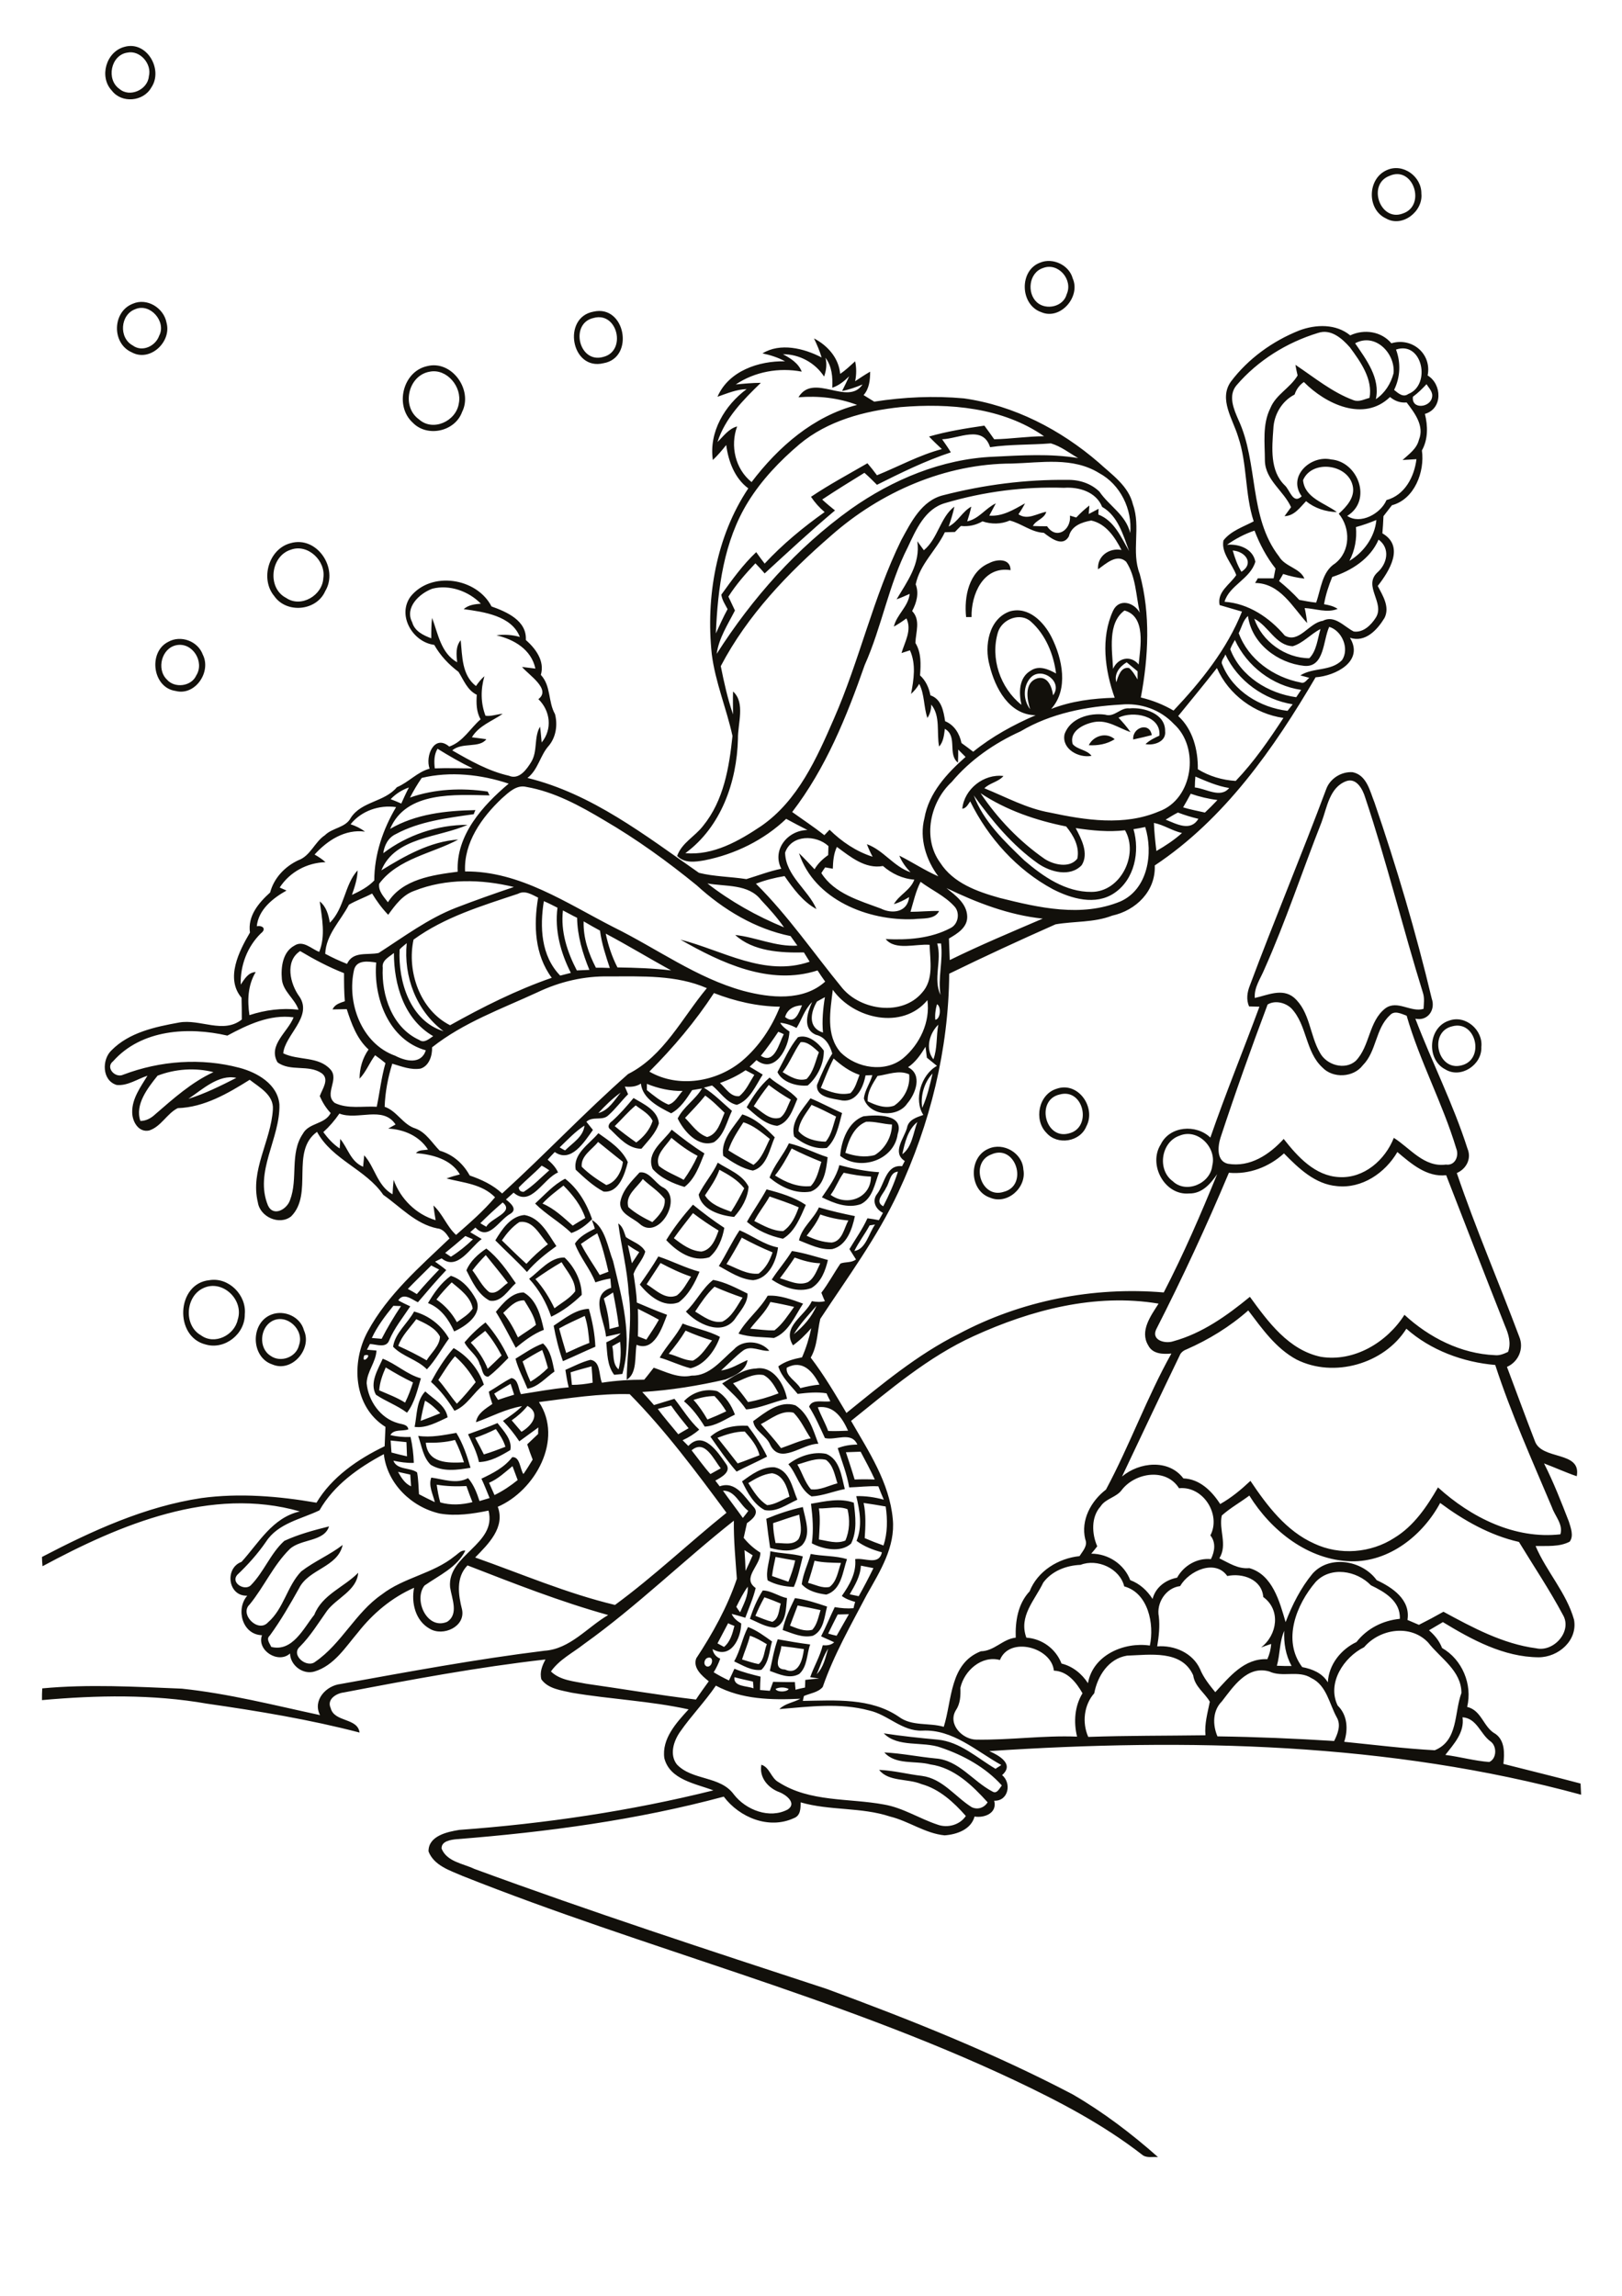
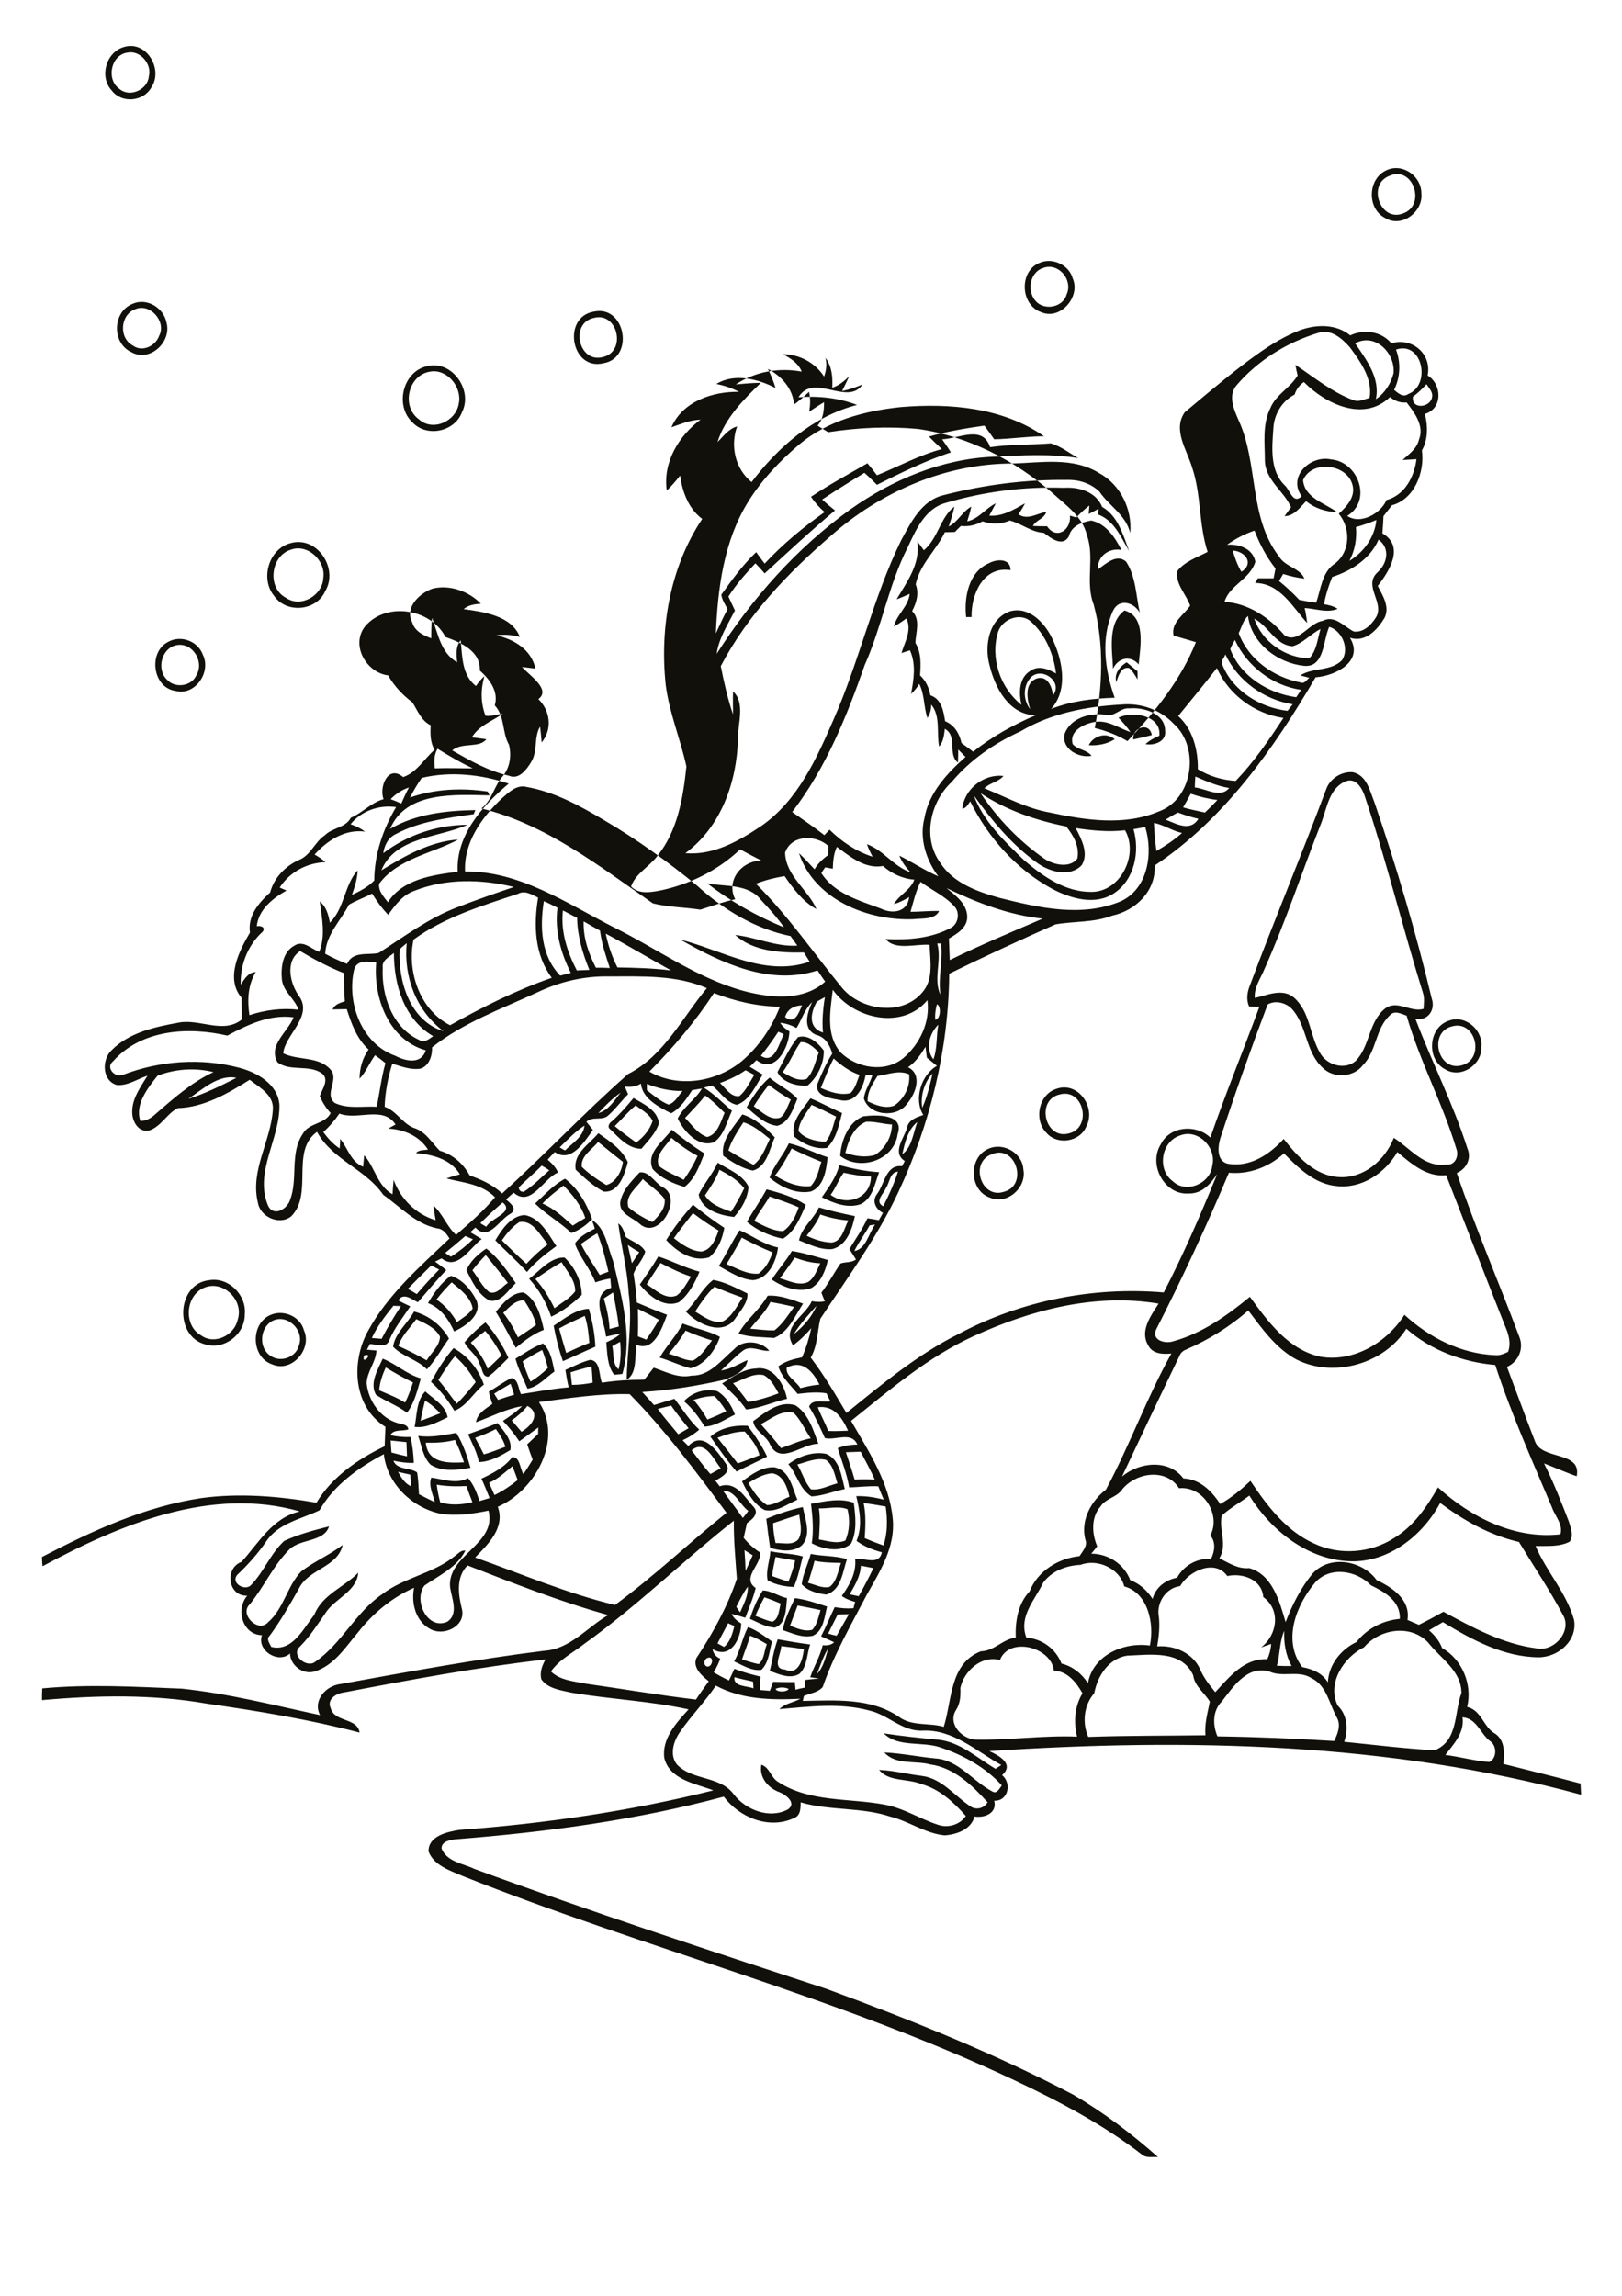
<svg xmlns="http://www.w3.org/2000/svg" version="1.2" baseProfile="tiny" id="Layer_1" x="0px" y="0px" viewBox="0 0 595 842" overflow="scroll" xml:space="preserve">
-   <path fill="#12100B" d="M286.6,603.7c-0.1,3-3.6,8.4,1.4,8.6c5,2.3,6.5-3.9,6.9-7.5C292.2,604.4,289.4,604,286.6,603.7 M285.3,601.2  c3.9,0.7,7.9,1.4,11.9,1.9c-1.3,3.6-1,8.1-4,10.8c-3.5,2-7.4,0.1-10.8-1.1C283.3,608.9,283.9,605,285.3,601.2 M275.1,599.9  c-0.7,3-2,5.8-2.9,8.7c2,0.6,4,1.3,6.1,1.7c2.1-1.6,2-4.9,3-7.3C279.3,601.8,277.3,600.6,275.1,599.9 M274.4,596.7  c3.2,1.2,6,3.3,8.8,5.3c-1,3.5-1.1,7.7-3.9,10.4c-3.6,0.5-6.9-1.7-10-3.1C271.6,605.3,272.3,600.7,274.4,596.7 M292.6,588.8  c-0.9,2.5-1.9,4.9-2.8,7.4c2.6,1,5.4,2.3,8.2,1.5c1.8-2,2.2-4.7,3-7.2C298.2,589.9,295.4,589.3,292.6,588.8 M291.6,586.1  c4,0.5,7.9,1.8,11.8,3.1c-1,3.8-1.2,8.8-5.2,10.7c-3.9,0.9-7.5-0.9-11.1-2.1C287.9,593.7,289.8,589.9,291.6,586.1 M280.4,585.8  c-1.2,2.2-2.3,4.4-3.3,6.8c2.1,0.8,4.1,1.7,6.2,2.2c2.5-1.1,2.4-4.4,3.1-6.7C284.5,587.3,282.5,586.5,280.4,585.8 M279.8,583.3  c3,0,5.9,2.2,8.9,2.8c-0.4,3.7-0.2,9.3-4.4,10.8c-3.3-0.1-6.2-1.9-9.2-3.2C276.2,590.2,277.7,586.6,279.8,583.3 M298.8,572.4  c-0.7,2.7-1.5,5.4-2.4,8.1c2.6,0.6,5.1,2.1,7.9,1.5c2.7-2,3.1-5.8,4.2-8.8C305.2,573.1,301.9,573.1,298.8,572.4 M297.4,569.9  c4.4,0.9,9,0.6,13.3,1.9c-1.6,4.6-2,11.3-7.6,13c-3.2-0.4-6.8-1.3-9-3.8C294.6,577.1,296.4,573.6,297.4,569.9 M284.5,571  c-0.5,2.3-1,4.6-1.3,7c2,0.7,4,1.4,6,2.1c1-2.5,1.9-5.1,2.5-7.8C289.4,571.9,286.9,571.5,284.5,571 M282.6,568.9  c3.9,0.9,8,0.8,11.9,1.9c-1,3.8-1.7,7.6-3.3,11.2c-3.3-0.1-6.7-0.8-9.6-2.4C280.8,576.1,282.4,572.4,282.6,568.9 M283.6,558.6  c0,2.5,0.4,4.9,0.9,7.3c2.8-0.1,6.3,1,8.4-1.4c1.6-2.8,0.6-6,0.3-9C289.9,556.4,286.8,557.6,283.6,558.6 M281.1,557  c4.3-1.8,8.8-3.3,13.4-4.3c0.9,4.5,3.2,10.2-0.3,14c-3.3,2.8-7.9,2-11.7,1C282,564.2,281.5,560.6,281.1,557 M300.4,553.2  c0.6,3.8,0.2,7.6,0,11.4c3.2,0.5,6.5,1.7,9.7,0.4c1.6-3.6,1.7-7.7,0.8-11.5C307.6,552.2,303.8,553.3,300.4,553.2 M297.5,551.5  c5.2-0.9,10.6-2.2,15.7-0.4c0.6,4.9,1.3,10.4-1,15c-3.8,3.5-10.5,2-14.4-0.1C298.5,561.1,298.1,556.3,297.5,551.5 M274.5,543.9  c1.9,3,3.8,6.2,6.9,8.1c3-0.2,5.5-2,8.2-3.1c-0.8-3.5-2.3-8-6.4-8.6C280.1,540.6,277.2,542.2,274.5,543.9 M272.2,543.3  c3.4-2.5,7.3-5.4,11.8-5.2c5.7,1,6.6,7.5,8.5,11.9c-3.8,1.7-7.7,4.7-12,3.8C276.5,551.7,274.2,547.4,272.2,543.3 M292.5,537.1  c1.8,3,2.7,6.5,5,9.1c3.4,0.4,6.5-1.4,9.7-2.2c-1-3-1.5-6.6-4.2-8.6C299.4,534.5,295.9,536.2,292.5,537.1 M289.2,537  c3.7-2.9,9.1-4.8,13.9-3.8c5,2.1,5.6,8.3,6.8,12.9c-4.1,0.8-8.1,2.5-12.2,2.7C293.3,546.2,292.4,540.7,289.2,537 M156.2,529.1  c0.7,7.6,8.1,7.5,14,7.2c-0.9-2.8-2-5.6-3.3-8.2C163.4,529,159.8,529.2,156.2,529.1 M153.4,526.6c4.7,0.7,9.4-0.3,14-1.1  c2.4,3.9,3.9,8.3,5.2,12.8c-4.8,0.8-10.2,1.6-14.6-1.1C155.2,534.5,154.7,530.3,153.4,526.6 M263.2,527.3c2.5,3.1,4.9,6.2,7.4,9.4  c2.7-0.9,5.3-2,8-3c-0.8-3.4-3.1-6.1-5.4-8.7C269.7,525,266.4,526.1,263.2,527.3 M260.6,526.9c3.7-3.3,8.8-4.3,13.7-4  c2.7,3.6,5.2,7.3,7.1,11.3c-3.7,1.9-7.5,3.6-11.2,5.5C266.7,535.7,263.7,531.3,260.6,526.9 M174.3,527.3c1.1,2,2.2,4.1,3.2,6.1  c2.7-0.8,5.3-1.8,7.9-2.8c-0.7-2.4-2.1-4.5-3.5-6.5C179.5,525.3,177,526.4,174.3,527.3 M171.7,526c3.6-1.3,7.3-2.6,10.8-4.1  c2.2,2.8,5.5,6.2,4.7,9.9c-3.5,2.1-7.3,4.3-11.5,4.4C174.9,532.5,173.2,529.3,171.7,526 M279.1,522.3c2.5,2.9,5.1,5.7,7.4,8.8  c3.6-1.2,7.1-2.9,10.9-3.6c-2.1-3.1-3.6-6.7-6.3-9.4C286.7,517,282.8,520.4,279.1,522.3 M276.3,521.2c4.4-3.2,9.7-7.7,15.5-5.8  c4.8,3.1,6.5,9,8.4,14.1c-5.9-0.1-14,8-17.7,0.3C281.1,526.4,276.7,524.8,276.3,521.2 M155.9,513.7c-0.6,2.4-1.2,4.9-1.6,7.4  c2.4-0.9,4.8-1.8,7.2-2.8C159.8,516.6,158,514.8,155.9,513.7 M152.1,523.3c0.9-4.4,0.6-9.6,3.9-13c3,2.8,7.5,5.1,8.2,9.5  C160.5,521.5,156.3,523.9,152.1,523.3 M254.4,513.4c2,2.2,3.6,4.6,5.1,7.2c2.3-0.9,4.6-1.9,6.9-3c-1.2-2-2.6-3.9-4.3-5.6  C259.4,512,256.9,512.6,254.4,513.4 M250.9,513.9c3-3.3,7.9-4.8,12.2-3.7c3.2,1.9,5.2,5.2,6.5,8.6c-3.6,1.7-7,4.2-11.1,4.4  C256.4,519.8,254,516.5,250.9,513.9 M268.9,507.3c2,2.2,3.8,4.5,5.5,6.9c3.8-0.7,7.6-1.8,11.2-3.2c-1.4-2.5-2.8-5.3-5.5-6.7  C276.1,503.5,272.5,506.1,268.9,507.3 M264.9,507.4c3.8-2.4,7.7-5.3,12.4-5.5c6.4-1.1,10.4,5.8,11.4,11.1c-5,1.1-9.9,3.5-15,3.9  C271.3,513.3,268,510.4,264.9,507.4 M141.5,501.5c-1.2,2.7-2.2,5.5-2.4,8.4c3.2,1.4,6.5,2.6,9.5,4.5c1.2-2.4,2.1-4.9,2.9-7.4  C148.1,505.4,144.8,503.5,141.5,501.5 M137.9,511.5c-2.4-4.3,0.7-9.2,2.5-13.2c4.9,1.9,8.9,5.8,14,7.2c-1.3,4.3-2.3,9-5.1,12.6  C145.7,515.4,141.4,513.9,137.9,511.5 M160.8,506.1c2.5,2.8,4.4,5.9,6.8,8.7c2.5-2.5,4.7-5.2,6.9-7.9c-2-3.6-4.5-6.8-7.6-9.5  C164.6,500,162.8,503.1,160.8,506.1 M158.1,506.8c2.4-4.4,5-8.6,8.3-12.4c5.2,2.9,9.2,7.8,11.1,13.4c-3.8,2.9-6.2,7.8-10.8,9.6  C164.3,513.5,161.5,509.8,158.1,506.8 M191.7,499.3c0.9,2.5,1.8,5,2.9,7.4c2.4-1.4,4.5-3.1,6.4-5c-0.6-2.2-1.3-4.5-2.1-6.6  C196.4,496.4,194,497.8,191.7,499.3 M189.1,498.3c3.3-2,6.5-4.3,10.1-5.6c2.9,2.7,3.4,6.6,4.2,10.3c-3.2,2.2-5.9,5.6-9.9,6.3  C192,505.6,190.1,502.1,189.1,498.3 M251.5,488c-1.8,3-3.9,5.8-6.2,8.5c3,0.7,5.8,2.5,8.9,2.5c3.1-1.6,4.9-4.8,7-7.4  C257.9,490.6,254.6,489.4,251.5,488 M250.4,485.4c4.5,1.8,9.5,2.6,13.7,4.9c-1.6,4.7-5.5,10.3-10.8,11.5c-3.9-1-7.5-2.8-11.3-3.9  C244.5,493.5,248.2,489.9,250.4,485.4 M172.7,492.4c2.6,2.8,4.8,6,6.2,9.6c1.7-1.6,3.4-3.2,5.1-4.9c-1.7-3.2-3.6-6.2-6-9  C176.2,489.5,174.4,490.9,172.7,492.4 M170.4,492.3c2.3-2.7,4.9-5.2,7.7-7.3c3.4,3.9,6.3,8.3,8.4,13c-2.4,2.4-4.7,4.9-7.4,6.9  c-2.3,0-2.1-3.1-3.1-4.5C175.1,497,171.7,495.1,170.4,492.3 M99.8,484.5c-4.5,2.5-5,9.9-0.6,12.7c3.7,2.7,9.5,0.6,10.5-3.9  C111.7,487.7,105.2,481.6,99.8,484.5 M99.6,482.1c4.7-1.8,10.6,0.8,11.9,5.8c3.1,6.8-4.4,15.6-11.6,12.5  C92,497.8,91.7,485.1,99.6,482.1 M152.7,483.8c-2.3,3.2-5.3,6-6.6,9.8c3.5,1.6,7,3.3,10.4,5.3c1.7-2.8,4.8-5.3,4.9-8.7  C159.7,486.9,155.9,485.3,152.7,483.8 M151.9,481c5.4,1.4,10.1,5.1,12.8,9.9c-2.7,3.7-4.9,7.9-8.1,11.3c-3.5-3.6-9-4.7-12.4-8.3  C144.9,488.9,149.5,485.4,151.9,481 M205.1,487.2c0.8,3,1.7,6,2.6,9c2.8-1.3,5.6-2.6,8.5-3.7c-0.3-3.3-0.6-6.7-1.7-9.9  C211.3,484.1,208.1,485.5,205.1,487.2 M203.1,486.2c4-2.6,8-6,12.9-6.2c1.3,4.5,2.2,9.2,2.4,13.9c-4,1.7-7.9,3.6-11.9,5.3  C205,495,203.9,490.6,203.1,486.2 M282.6,477.5c-1.8,3.8-4.9,6.5-7.4,9.8c3,0.2,5.9,0.7,8.9,0.6c3-2.3,5-5.6,7.2-8.6  C288.4,478.6,285.5,478,282.6,477.5 M281.6,475.2c4.4-0.3,8.8,1.4,13,2.9c-3,4.5-5.3,10.5-10.7,12.6c-4.3-0.4-8.8-0.2-13-1.6  C273.8,483.9,278.7,480.3,281.6,475.2 M184.6,481.5c2.2,2.7,3.9,5.8,5.4,9c2.2-1.6,4.5-2.9,6.6-4.6c-0.6-3.3-2.6-6.2-4.3-9  C188.9,476.8,186.8,479.5,184.6,481.5 M181.9,481.1c2.6-3.1,5.8-7.1,10.2-7.1c4.8,2.7,6.3,8.7,7.4,13.7c-3.9,1.5-7.1,4-10.3,6.6  C186.8,489.9,184.5,485.3,181.9,481.1 M255,481c3,1.8,6.3,4.4,10,3.7c3.6-1.8,5.3-5.7,7.4-8.8c-3.5-1.2-6.9-2.5-10.3-4  C259.3,474.5,257.1,477.8,255,481 M261.6,469.4c4.5,0.8,8.5,3,12.6,5c0.2,3.5-2.9,6.7-4.8,9.6c-4.8,6-13.7,1.5-17.8-3  C255.3,477.6,257.5,472.6,261.6,469.4 M74.6,472.4c-6.6,3-7.3,13.7-0.9,17.3c5,3.7,12.3,0,13.5-5.7  C89.6,476.7,81.6,469.1,74.6,472.4 M76.8,469.5c7.1-1.2,13.7,5.5,13,12.5c0.1,7.2-7.3,13.1-14.3,11.1  C63.8,490.3,64.7,470.7,76.8,469.5 M165.7,470.3c-2,2-3.9,4.1-5.6,6.3c3.1,2.1,5.7,5,7.5,8.3c2-1.5,4.4-2.8,5.8-5  C172.7,475.7,168.8,472.9,165.7,470.3 M157,477.9c2.2-3.7,4.8-7.5,8.4-10c4.2,1.3,7.3,5,9.3,8.8c2.4,5.4-3.9,9.7-8.1,11.6  C164.6,483.9,161.7,479.7,157,477.9 M242.3,463.2c-1.7,2.6-3.4,5.2-5.1,7.8c3.3,2,6.9,5.9,11.1,4.1c2.3-1.8,3.6-4.5,5.2-6.9  C249.6,466.9,245.9,465.1,242.3,463.2 M241.5,460.8c5.1,1.7,9.9,4.2,15.1,5.6c-1.7,4.1-4,8.5-7.6,11.2c-5.6,2.2-11-2.4-14.3-6.5  C237,467.8,239.4,464.4,241.5,460.8 M196.4,469.1c2.9,3.2,5.1,6.8,7,10.7c2.6-2,5.6-3.6,7.6-6.2c0.1-4.1-3-7.3-5-10.7  C202.7,464.8,199.5,466.9,196.4,469.1 M194.1,469c3.9-2.9,7.8-8,13-7.8c3.6,3.4,6.3,8.6,6.3,13.7c-3.3,3.2-7,6-11.2,8  C200.4,477.7,197.8,473,194.1,469 M291.5,461.2c-1.7,2.6-3.5,5.1-5.4,7.6c3.3,0.9,6.9,2.9,10.3,1.4c2.4-1.5,3.3-4.5,4.5-6.9  C297.6,463.2,294.5,462.3,291.5,461.2 M290.5,458.8c4.5,0.7,8.8,2.1,13.2,3.3c-0.9,3.9-2.5,8.2-6.1,10.3c-4.9,1.8-10.4-0.4-14.5-3.1  C285.4,465.7,288.3,462.5,290.5,458.8 M173.3,465.9c2.1,2.7,3.5,5.9,6.2,8c2.8,1,4.7-2.1,6.8-3.4c-2.6-3.5-5.4-6.8-8.1-10.2  C176.5,462,174.8,463.9,173.3,465.9 M171.1,465.9c1.3-3.3,4.3-6,7.3-8c4.3,3.3,7.7,8.2,10.8,12.7c-2.8,2.5-5.3,7.2-9.6,6.4  C175.3,474.7,173.2,470,171.1,465.9 M266.5,463.6c3.8,1.5,7.5,3.9,11.8,3.5c2.6-2,4.1-4.8,5.1-7.8c-3.9-1.6-7.6-3.4-11.3-5.4  C270.4,457.1,268.5,460.4,266.5,463.6 M263.7,464.3c2.7-4.3,4.8-8.9,7.6-13.1c4.8,2,8.9,5.3,14.1,6.3c-0.6,5-3.4,11.4-9.1,12  C271.7,469.2,267.7,466.5,263.7,464.3 M234,480c0.1,3.4,0.1,6.8,0,10.1c1,0.4,2.1,0.8,3.1,1.2c1.6-2.4,3.2-4.8,4.6-7.3  C239.2,482.6,236.6,481.3,234,480 M230.3,456.6c0.5,2.3,1,4.5,1.5,6.7c0.9-1.4,1.8-2.7,2.7-4.1C233,458.4,231.6,457.5,230.3,456.6   M226.8,448.7c1.7,1.1,2.1,3.2,2.8,5c2.4,1.7,5.7,2.6,7.1,5.3c-0.8,3-3.3,5.3-4.3,8.2c0.5,3.5,1.1,7,1.2,10.5  c3.7,1.6,7.3,3.1,11.1,4.5c-1.8,4.7-4.7,13.7-11.2,11c-0.7,4.1,0.3,10.5-3.6,12.8c0.1-10.6,2.2-21.3,0.7-31.9  C230.1,465.4,227.9,457.1,226.8,448.7 M224.6,493.7c0.7,2.8-0.1,6.4,2.3,8.5c0.9-3.3,0.9-6.7,0.6-10.1  C226.6,492.6,225.6,493.1,224.6,493.7 M221.5,476.2c1.1,3.6,1.9,7.4,2.1,11.2c1.1-0.3,2.3-0.6,3.4-0.9c-0.5-4.2-1.3-8.4-2.1-12.5  C223.7,474.8,222.6,475.5,221.5,476.2 M213.1,456.2c2,4,4.6,7.6,6.9,11.4c1.1-0.4,2.1-0.8,3.2-1.2c-1.1-4.8-2.3-9.6-4.1-14.1  C217,453.5,215,454.9,213.1,456.2 M217.1,447.4c5,2.9,5.8,10,7.8,15.1c3.2,13.4,7.3,27.7,3.4,41.4c-0.8,0.1-2.3,0.2-3,0.3  c-2.6-3.4-2.5-7.8-2.9-11.9c1.9-0.9,3.9-1.8,5.3-3.3c-1.8,0.4-3.6,0.8-5.4,1.2c-0.4-5.8-6.3-15.4,1.9-17.9c-0.1-1.1-0.2-2.3-0.3-3.4  c-1.9,0.3-3.7,0.8-5.5,1.4c-1.9-5-5.7-9.2-7.5-14.2c1.7-2.7,4.6-4.1,7.3-5.5C217.9,449.5,217.5,448.5,217.1,447.4 M184.1,454.9  c3,2.9,5.9,5.8,9,8.6c2.4-2.6,5-5,7.9-7.2c-2.9-3.1-5.4-9-10.5-8.1C187.9,449.9,185.9,452.3,184.1,454.9 M181.7,454.9  c2.4-4,5.6-8.9,10.7-9.3c5.8,1,8.7,7,11.7,11.4c-3.9,2.8-7.7,5.8-10.8,9.5C189.6,462.4,185.5,458.8,181.7,454.9 M300.9,445.4  c-1.2,2.9-3.1,5.4-5,7.8c2.9,1.4,6,2.4,9.2,2.5c3.9-0.5,4.5-5.2,6.1-8.1C307.7,447.3,304.3,446.6,300.9,445.4 M300.4,442.8  c4.3,1.3,8.8,2.3,13.2,3.2c-1,4.8-3,10.8-8.3,12.1c-4.3,0.4-8.3-1.7-12.2-3.2C294.1,450.1,298.5,447.1,300.4,442.8 M247.2,454.1  c3,2.3,6.2,4.7,10.1,4.9c3.7-0.6,5.2-4.6,6.3-7.7c-3.3-2-6.4-4.1-9.4-6.4C251.8,448,249.4,451,247.2,454.1 M244.4,454.8  c2.8-4.6,6.2-8.9,9.8-13c3.7,3,7.5,5.9,11.5,8.5c-0.7,4-2.3,8.1-5.5,10.8C254.1,463,248.3,459,244.4,454.8 M276.7,447.8  c3.4,1.7,6.8,3.7,10.6,3.7c3-2,4.5-5.4,5.7-8.7c-3.5-1.6-7.1-2.7-10.7-4C280.6,441.9,278.3,444.6,276.7,447.8 M274,448.1  c2.3-4.1,5-7.8,7.2-11.9c5,1.3,10.1,2.8,14.4,5.7c-2,4.5-4,9.8-8.4,12.4C282.4,453.3,277.8,451.3,274,448.1 M199,441.4  c4.3,1.8,7.7,5.1,11.1,8.1c1.5-1,3.1-1.9,4.6-2.8c-1.5-4.6-4.6-8.5-8-11.9C204.1,436.8,201.3,438.9,199,441.4 M196.3,441.4  c3.5-3.2,6.7-6.9,11-9.1c4.8,3.7,7.9,9.1,9.9,14.8c-2.1,2.2-4.7,4.1-7.6,5.1C205.4,448.2,200.3,445.4,196.3,441.4 M230.5,442.7  c2.6,2.3,5.7,4,8.8,5.5c2.3-2.2,5-5.1,4.5-8.5c-2.2-2.9-5.4-4.8-8-7.3C233.7,435.5,229.2,438.4,230.5,442.7 M234.6,430  c3.4-0.6,5.6,3.7,8.3,5.3c8.1,3.7-1.2,20-8.3,13.5c-2.6-2.3-7.3-3.6-7.1-7.7C228.2,436.5,231.7,433.2,234.6,430 M304.7,438.2  c6,4.4,14.8,1.2,14.8-6.7c-3.4-0.1-6.7-0.7-10-1.4C307.6,432.6,306.6,435.7,304.7,438.2 M307.9,427.3c4.8,1.3,9.7,2.3,14.6,2.6  c-1.6,4.1-2.3,9.5-6.7,11.7c-4.8,1.7-9.9-0.3-14.3-2.5C304,435.4,306.8,431.7,307.9,427.3 M263.9,429c-1.2,3.4-3.3,6.4-5.3,9.4  c2.1,3.4,6.1,4.7,9.6,6c1.8-2.8,3.4-5.7,4.8-8.6C270.6,432.7,267.2,430.8,263.9,429 M256.3,438.1c2-4.1,5.1-7.5,7-11.7  c4,2.6,9,4.3,11.3,8.8c-0.3,4.2-2.5,8-5.3,11.1C264.2,445.8,257.3,443.7,256.3,438.1 M363.6,423.4c-7.9,3-3.7,16.4,4.6,13.7  C377.4,434.8,372.6,419.3,363.6,423.4 M362.6,421.3c5.5-2.5,12.5,1.6,12.8,7.6c1.3,6.6-5.9,13.1-12.3,10.3  C355.5,436.6,355.2,424.4,362.6,421.3 M290.4,421.2c-1.8,3.5-3.7,6.9-6.1,9.9c3.9,2.5,8.4,4.4,13.1,3.9c2.3-2.4,2.9-5.8,3.9-8.9  C297.6,424.6,293.9,423,290.4,421.2 M282.3,431.9c1.5-4.4,5.1-8.3,7.1-12.6c4.9,1.1,9.4,3.6,14.2,5.1c-0.5,4.6-1.3,10.8-6.2,12.6  C291.8,438,286.4,435.3,282.3,431.9 M213.4,427.9c2.6,2.6,5.8,4.8,9,6.7c3.5-0.9,5.7-5,6.1-8.5c-3.1-2.4-6.1-4.9-9.1-7.3  C217.2,421.6,213,423.9,213.4,427.9 M211.2,429c-1.1-5.9,5-9.4,8.3-13.4c4.1,2.9,8.7,5.9,10.8,10.6c-1.1,4.4-3.3,11.4-8.9,10.8  C217.6,435,214.3,431.9,211.2,429 M241.7,427.6c2.7,2.2,6.1,3.4,9.1,5.1c2-2.8,3.7-5.7,5.1-8.8c-3.5-1.8-6.6-4.1-9.6-6.6  C244.3,420.3,240.1,423.6,241.7,427.6 M239.4,428.7c-2.5-6.1,4-10.1,7-14.4c3.9,3.1,7.8,6.1,12,8.7c-1.8,4.4-3.4,9.3-7.3,12.3  C247,434.1,242.4,432.1,239.4,428.7 M317.7,411.4c-4.5,1.8-6.5,6.9-7.6,11.4c3.4,1.2,7.3,1.8,10.8,0.8c3.8-2.3,6.3-6.8,6.3-11.2  C324.1,412.3,320.9,411.2,317.7,411.4 M316.7,409.4c4.6-0.6,15.2-1,12.6,6.5c-1.3,9.7-13.9,13.7-21.1,8  C308.6,418.4,311.1,411.5,316.7,409.4 M272.7,411.6c-2.1,3.3-4.3,6.5-5.5,10.3c3,1.9,6.1,3.6,9.2,5.3c3.1-2.3,4.3-6.1,6-9.5  C279.4,415.3,276.4,412.7,272.7,411.6 M265.3,423.9c-1-5.9,4-10.7,7-15.2c4.8,1.5,8.5,4.9,11.9,8.4c-1.9,4.3-2.9,10.8-8,12.2  C272.3,428.6,268.6,426.2,265.3,423.9 M297.7,405.2c-1.9,3-4.5,5.9-4.8,9.6c2.2,2.8,6.5,3.9,10,3.9c2.2-2.6,2.7-6.1,3.8-9.2  C303.7,408,300.8,406.5,297.7,405.2 M291.3,416.8c-1.4-5.4,3.1-9.9,6-14c3.9,1.6,7.7,3.7,11.6,5.4c-1.2,4.5-2.1,9.6-5.6,12.8  C299,421.6,294.5,419.5,291.3,416.8 M225.5,413c2.5,2.1,5.2,4.1,7.9,6c2.7-2,5-4.7,6-7.9c-1.2-2.6-4-4-6.2-5.7  C230.4,407.7,228.1,410.5,225.5,413 M224.5,411.2c2.9-2.6,5.4-5.5,7.9-8.5c3.7,2.2,8.9,4.5,9.3,9.3c-1.1,3.6-4,6.4-6.4,9.3  c-4.8,0-8.1-3.9-11.3-7C222.6,413.4,223.4,411.9,224.5,411.2 M388.7,401.4c-8.8,2-5.4,16.6,3.3,14.3  C400.8,413.7,397.6,398.9,388.7,401.4 M387.6,399.3c7.9-2.8,14.6,6.9,10.9,13.8c-2.3,5.7-10.6,7-14.6,2.4  C379.1,410.7,381,401.3,387.6,399.3 M276.5,405.7c2.9,1.9,5.9,5.4,9.7,4.2c2.1-1.5,2.7-4.4,3.9-6.6c-2.8-1.6-5.5-3.4-8.1-5.4  C280,400.4,278.2,403,276.5,405.7 M273.9,406.1c2.3-4,4.9-7.9,8.4-10.9c3.2,2.8,7.5,4.6,10.2,7.8c-1.6,3.7-3,8.7-7.4,9.9  C280.6,412.4,277.2,408.9,273.9,406.1 M293.7,382.2c-2.5,3.5-4,7.6-6.6,11c2.6,1.6,5.7,3.5,8.8,2.5c2.6-2.7,3.2-6.5,4.5-9.8  C298.6,384.3,296.3,381.9,293.7,382.2 M292.7,380.4c3.7-1.2,7.4,2,9.5,4.9c0.1,4.7-2.3,9.7-5.9,12.8c-4,0.4-9.4-1.2-11.1-4.9  C287.6,388.8,289.6,384.1,292.7,380.4 M532.7,376.4c-8.8,2.1-5.3,16.7,3.5,14.3C544.8,388.5,541.5,374,532.7,376.4 M531.6,374.3  c6-2.2,12.5,3.5,11.8,9.7c0.3,6.5-7.5,11.7-13.2,8.2C523.1,388.6,523.9,376.7,531.6,374.3 M399.4,273.3c1.7-3.5,6.5-4.9,9.5-2.2  C406.1,272.9,402.7,273.5,399.4,273.3 M415.7,271.2c-0.4-4.4,6-6.6,6.8-1.6C420.2,270.2,418,270.7,415.7,271.2 M405.4,262.1  c3.4,1.1,5.6-2.7,8.9-2.3c5.3-0.5,13.2,1.9,13.1,8.3c0.5,3.9-4.1,5.4-7.2,4.8c1.5-1.4,3.3-2.3,5.1-3.1c0.7-7.4-9.7-9.2-15-6.6  c1.6,1.7,3.1,3.4,4.4,5.3c-4.4-1.5-8.4-4.6-13.3-3.7c-3.8,0.7-9.3,3.3-7.9,8.1c1.8,2.1,5.2,2,6.9,4.3c-4.7,0.9-11-2.5-9.9-7.9  C392.5,263.4,399.7,261.3,405.4,262.1 M64.8,236.6c-5.5,1-7.5,8.8-3.6,12.6c2.8,3.3,9,2.6,10.8-1.5  C75.1,242.8,70.7,235.5,64.8,236.6 M61.7,235.4c4.6-2.6,10.9-0.3,12.7,4.7c3.2,6.3-2.8,15.2-10,13.3  C55.9,252.2,54.3,239.1,61.7,235.4 M362.9,206.5c2.8-1.5,7.8-1.8,7.8,2.6c-10-1.6-14.5,8.9-14.3,17.2c-0.5,0-1.5,0-2,0  C353.6,218.9,355.4,209.6,362.9,206.5 M106.7,201.6c-7.5,2.3-8.8,14.1-1.7,17.7c5.4,3.7,13.3-0.9,13.6-7.3  C119.6,205.7,112.9,199.3,106.7,201.6 M106.6,199.2c9.7-2.8,17.7,9.3,12.7,17.6c-3.2,7.3-14.2,8.3-18.7,1.8  C95.4,212.4,98.5,201.3,106.6,199.2 M157.7,136.3c-8,1.3-10.6,12.8-4,17.5c5.1,4.6,13.6,0.7,14.6-5.8  C169.6,141.9,163.9,135.1,157.7,136.3 M156.6,134.3c9.1-2.4,17,8.7,12.9,16.8c-2.6,7.2-12.8,9.4-18.1,3.9  C144.7,148.9,147.7,136.3,156.6,134.3 M536.5,629.8c0.8,5.6-3.2,9.8-6.3,13.8c5.4,0.7,10.7,2.2,16.1,2.6c2.8-1.2,2.9-5.9,0.4-7.6  C543,635.9,541.8,630.2,536.5,629.8 M284.5,619.4c0.5,1.3,4.3,1.2,4.8,0C287.8,618.7,285.9,618.7,284.5,619.4 M262.6,618.2  c-4,5.9-9,11-13.1,16.9c-2.4,3.4-4,8.4-1.2,12c5.7,6,15.9,4.1,20.9,11c4.4,5.7,13.1,9.1,19.8,5.5c3.4-2.3-0.7-5.4-3-6.3  c-4.2-1.5-7.6-5.4-6.7-10.1c3.1,1,3.5,4.9,6.3,6.4c11.5,7.4,25.8,5.8,38.7,8.2c7,1.2,13,5.2,19.7,7.4c3.6,1.3,8.1,0.1,10.3-3.2  c-4.4-5-9.7-9.9-16.3-11.7c-5-2.1-12.1-0.8-15.5-5.2c5.3,0.2,10.5,1.6,15.7,2.2c7.6,1,12.2,7.7,18.3,11.5c2.2,1,4.5,0.2,5.8-1.8  c-5.6-6.2-12.3-12.7-21-13.9c-5.5-1.5-12.7,0.3-16.9-4.4c6.3,0.3,12.5,1.6,18.8,2.2c8.5,0.6,13.7,8.4,20.8,12.1  c1.7,1.1,2.6-1.1,3.5-2.2c-5.9-6.6-14.1-11.1-22.4-13.9c-6.7-2.4-15.7,0.1-20.9-5.2c6.6,1,13.2,1.7,19.8,2.3  c8.2,0.8,14.4,6.7,21.2,10.7c0.5-0.4,1.6-1,2.1-1.4c-9.2-5.1-17.8-13.2-29-12.6c-7.4,0.3-12.6-5.9-19.5-7.4  c-10.7-2.9-22-1.4-32.9-0.5c2.1-2.1,5.2-2.4,7.7-3.8C283,623.5,272.1,623.3,262.6,618.2 M269.4,615.1c-0.4,3.6,4.6,3.1,7,4.1  c0-0.6-0.1-1.9-0.2-2.5C273.9,616.2,271.6,615.7,269.4,615.1 M448.2,624c-3.4,3.4-3.4,8.6-1.6,12.8c14.3,0.2,28.5,0.8,42.8,1.7  c1.3-2.6,2.6-5.8,1-8.6c-2.8-5-3.7-11.8-9.4-14.5c-4.7-3-10.5-0.1-15.4-2.4C457.5,610.7,452.4,618.6,448.2,624 M259.6,608  c-1.3,0.4-1.8,2.7-0.2,3.2C261.4,611.5,262.1,607.2,259.6,608 M401.4,621c-3.8,4.3-4.5,10.8-2.2,16c14.3-0.5,28.6-0.4,43-0.6  c-0.4-4.2,0.8-8.3,1.6-12.3c-1.9-3.3-5.5-5.5-6.1-9.7c-4.2-9.4-15.9-7.5-24.3-7.2C406.6,608.3,402.6,614.7,401.4,621 M299.6,614  c2.5-2.5,3.2-6.1,4.2-9.4C301.9,607.5,301,610.9,299.6,614 M366.8,608.8c-6.7-1.8-13.1,3.9-14.5,10.2c0.1,2.9,0,5.8-1.7,8.3  c-3,5.1,2.5,10.7,7.6,10.7c12.3,0.2,24.6-1.6,36.9-1.1c-1.3-5.3-0.9-11.2,2-15.9c-2.3-4-5.5-8.1-10.5-8.3  C385.7,604.1,370.3,600,366.8,608.8 M500.4,604.1c-7.5,3.7-13.7,13.2-9.7,21.4c3.6,3.5,3.9,8.7,2.4,13.3c11,1.1,22.1,2.5,33.2,3.1  c8.7-3.5,7.1-13.8,9.8-21c0-8.2-7.7-12.7-12.2-18.5C517.5,595.6,506.2,597.3,500.4,604.1 M468.4,610.9c1.8,0.1,3.6,0.1,5.4,0.1  c-2.2-4-2.9-8.4-2.7-12.9C469.3,602.2,469.6,606.7,468.4,610.9 M267.1,595.3c-1.3,2.5-2.6,4.9-3.9,7.4c0.6,0.3,1.8,1,2.4,1.3  c2.3-1.9,3.1-4.9,3.8-7.7C268.6,596,267.8,595.7,267.1,595.3 M307.3,592.1c-1.2,2.3-2.3,4.6-3.5,7c1,0.3,2.1,0.6,3.1,0.8  c1.5-2.6,3-5.3,4.5-7.9C310,592,308.7,592.1,307.3,592.1 M270.1,589.3c0.3,0.5,1,1.5,1.4,2c1.3-3,3-6,2.8-9.4  C272.7,584.1,271.4,586.7,270.1,589.3 M482.6,580.2c-7.1,8.3-12.3,21.4-4.9,31.2c3.7,0.7,7.4,2.2,9.4,5.6  c0.3-6.5,4.8-12.1,10.5-14.8c3.9-5,9.7-7.9,15.9-8.5c0.3-6.5-5.6-9.9-10.6-12.3C497.7,576,488.1,574.3,482.6,580.2 M432.9,581.7  c-5.2,0.6-8.8,6.2-7.8,11.2c0.4,3.6,0,7.3-0.6,10.9c6.3-0.5,13,2.4,15.7,8.3c1.3,3.2,3.5,5.9,5.6,8.5c5.2-5.6,10.6-12.5,19.1-12.1  c0.8-1.8,1.3-3.7,1.4-5.6c-1.3,0.4-2.5,0.9-3.7,1.3c6-4.6,7.3-13.8,0.8-18.5c-0.5-6.5-7.6-8.9-13.2-7.7  C445.8,571.7,436.2,576,432.9,581.7 M315.8,574.2c-0.2,3.9-2.2,7.2-4.1,10.5c1.1,0.2,2.2,0.5,3.3,0.7c1.9-3.4,3.7-6.8,5.4-10.3  C318.9,574.8,317.3,574.5,315.8,574.2 M396.4,573.9c-5.2,0.2-10.5,2.2-13.7,6.5c-3.1,6.5-9.1,12.3-6.2,20.2  c5.8,0.4,10.8,4.1,12.9,9.5c4.1,1,7.4,3.7,9.7,7.2c1.8-10.3,13.2-15.2,22.7-13.8c1.7-7.9-0.6-19.3-9.4-21.7  C410.8,575.2,402.5,571.5,396.4,573.9 M273.1,568.5c0.2,2.5,0.3,5.1,0.4,7.6c0.9-1.9,1.8-3.8,2.6-5.7  C275.2,569.8,274.2,569.2,273.1,568.5 M214.3,602.9c-4.2,3.3-9.1,5.7-12.2,10.1c3.4,3.3,8.5,3.6,12.9,4.5  c13.4,1.9,26.8,4.2,40.3,5.8c1.5-2.3,3.1-4.5,4.7-6.7c-2.5-2-5.9-4.9-4.6-8.4c6-9.1,11.4-18.8,14.9-29.2c-0.5-7.1-1.2-14.2-1.1-21.3  C250.6,572.4,233.6,589.1,214.3,602.9 M316.8,551.2c0.9,4.2,0.7,8.6,0.4,12.9c2.3,1,4.6,1.9,6.9,2.7c1.5-4.6,1.5-9.5,0.8-14.3  C322.2,552,319.5,551.6,316.8,551.2 M448.2,555.8c-1.2,5.2,2.2,10.7-0.9,15.7c3.5,1.7,6.8,4,11,3.6c8.5,2.4,11.1,12.3,13.3,19.8  c2.4-6.3,5.6-12.6,9.9-17.8c6.3-7,18.3-4.8,23.5,2.4c5.8,2.7,12.5,7.2,11.3,14.6c1.4,0.6,2.8,1.2,4.2,1.8c3-1.5,6-3.1,9-4.8  c10.7,5.8,21.8,11.8,34,13.4c6.5,1.5,13.4-6.3,9.8-12.3c-4.9-9.2-10.7-17.8-16.1-26.7c-10.6-2.4-20.3-7.9-28.9-14.3  c-6.4,11.9-18.7,21.7-32.7,21.4c-15.7-0.4-29.3-11.2-37.3-24.1C454.8,551.1,451.2,553.1,448.2,555.8 M265.2,546.7  c2.4,3.4,4.9,6.6,7.3,10c0.7-0.9,1.4-1.7,2-2.6C271.3,551.8,269.7,546.6,265.2,546.7 M160.2,544.5c0.3,2.2,0.7,4.4,1.3,6.5  c3.8,1.1,7.9,0.9,11.8-0.1c-0.8-2-1.5-3.9-2.2-5.9C167.4,545.2,163.8,545.1,160.2,544.5 M411.6,546.3c-2,2.9-6,3.2-7.9,6.2  c-3.5,3.9-3.2,10-1.2,14.6c-0.7,0.9-1.4,1.8-2.2,2.7c6.3,0,12.1,3.9,14.3,9.7c3.5,1.3,6.2,3.8,8.2,6.9c1.1-4.3,4.8-7,9-7.8  c2.4-4.4,7.3-7.3,12.4-6.8c1.4-2.8,1.9-6.1-0.2-8.7c4-7.6-2.6-18.2-11.5-17.3C427.8,538.3,416.6,540,411.6,546.3 M146,539.8  c1.2,2.1,2.5,4.3,4.8,5.3c-0.1-1.4-0.2-2.9-0.3-4.3C149,540.5,147.5,540.1,146,539.8 M179.4,543.8c0.7,1.5,1.3,3,2,4.5  c3.1-1.5,5.9-3.4,8.5-5.5c-0.6-1.7-1.3-3.4-1.9-5.1C185.3,539.9,182.7,542.4,179.4,543.8 M117.2,553.9c-6.6,3.2-15.2,4.7-19.6,11.5  c-3.1,4.5-6.7,8.5-10.6,12.2c-2.4,2.9,2.6,5.9,4.9,3.9c4.9-4.9,7.3-11.8,12.4-16.4c5.2-2.4,10.8-3.9,16.4-5.3  c-1.8,5.7-10.3,4.5-14.4,8.3c-6,5.9-9.4,13.8-14.7,20.3c-3.9,3.6,3.1,10.6,6.7,6.6c5.8-5,7-13.3,12.2-18.7c4.8-3.7,10.4-6,15.2-9.7  c-1.8,8.2-12.5,8.8-16,15.9c-3.3,5.9-6.7,11.8-10.7,17.3c-1.5,1.3-0.1,2.8,0.5,4.2c7.8,1.9,11.8-6.8,15.8-11.8  c2.9-7.4,10.9-10.1,16.1-15.4c-0.5,6.5-7.8,9.2-11.4,13.9c-3.2,4.5-6.1,9.3-10,13.2c-3.5,3.1,2.6,8.1,5.7,5.5  c9.6-6.6,14.7-18,24.3-24.6c8.1-6.3,18.8-7.6,26.8-14.1c1.2-0.8,2.3-2.3,3.9-2c-3.1,6.2-9.6,9-15,12.8c-4.1,5.3,1,16.4,8.3,13.3  c4.4-2.8,1.7-8.6,1.1-12.7c-1.1-11.9,17.3-15.7,14.1-28.1c-5.8,1.2-11.9,2.1-17.8,1.1c-10.4-2.3-19.4-11-20.6-21.8  C131.6,538.2,122.5,544.6,117.2,553.9 M310.3,532.6c1.1,3.3,2.2,6.6,3.2,10c2.5-0.1,4.9-0.1,7.4,0c-1.6-3.5-3.4-6.8-5.2-10.2  C313.9,532.5,312.1,532.5,310.3,532.6 M253.7,531.9c2.3,2.9,4.4,5.9,6.9,8.7c1.3-0.7,2.5-1.4,3.8-2.1  C261.8,535.3,258.6,527.7,253.7,531.9 M143.3,528.3c0.1,1.5,0.2,2.9,0.3,4.4c1.9,0.5,3.8,1,5.7,1.4c-0.1-1.7-0.1-3.5-0.2-5.2  C147.2,528.7,145.3,528.5,143.3,528.3 M300,516.1c1.1,3,2.7,5.7,3.8,8.7c2.4,0.1,4.9,0,7.3-0.1C309,520.1,306,515.3,300,516.1   M187.7,520.9c1.2,1.4,2.4,2.8,3.6,4.2c3.6-2.1,7.3-6.6,2.2-9.5C191.9,517.6,189.9,519.4,187.7,520.9 M241.3,516.7  c2.3,3.2,5,6.2,7.5,9.3c1.3-0.8,2.6-1.5,3.8-2.2c-2.2-2.7-4.4-5.4-6.4-8.3C244.5,515.9,242.9,516.3,241.3,516.7 M197.7,514.2  c9.1,13.7-1.4,32.5-15.1,38.4c2.8,7.6-3.5,13.7-8.3,18.6c17,6,33.7,13.2,51.3,17.4c14.3-10.5,27.1-22.7,40.9-33.8  c-11.1-15-22.4-30.2-35.5-43.5C219.9,511,208.7,512.8,197.7,514.2 M181.3,511.1c0.4,0.8,0.9,1.5,1.4,2.3c2-0.7,3.9-1.3,5.9-1.9  c-0.4-1.4-0.9-2.7-1.3-4C185.2,508.7,183.2,509.9,181.3,511.1 M288.6,501.6c-0.5,3.1,3.5,4.9,5,7.5c2.3-0.6,4.7-1.1,7-1.3  C298.2,503,294.4,498.5,288.6,501.6 M209.3,503.3c0.2,1.5,0.3,3,0.5,4.6c2.5,0,5.1-0.3,7.6-0.8c-0.1-2-0.2-4-0.4-6  C214.4,501.8,211.8,502.5,209.3,503.3 M133.6,497.1C132.3,501.2,137.5,495.9,133.6,497.1 M435.2,494.9c-1.1,0.4-2.1,1.2-2.5,2.3  c-7.1,14.7-14.1,29.5-21.1,44.3c6.3-5.3,17.1-6.5,22.5,0.7c6,0.2,10.5,4.7,13.5,9.4c4.1-2.3,7.7-5.3,11.1-8.5  c6.1,9.1,13.1,18.4,23.4,23c9.3,4.4,20.8,3.5,29.4-2.1c7.1-4.3,11.9-11.4,16-18.5c12.1,11,28.2,19.1,44.9,17.2  c1.1-3.6-2-6.7-3.1-9.9c-7.3-17.3-15-34.4-20.8-52.2c-11.8-1-23.7-5.4-32.6-13.3c-8.1,12.9-26.6,18.2-40.3,11.3  c-7.6-4.1-12.6-11.3-17.7-18C451.1,486.6,443.4,491.3,435.2,494.9 M291.2,489.3c3.4-2.7,6.6-6.3,8.3-10.4  C296.6,482.2,293.5,485.5,291.2,489.3 M136.4,490.7c1.2,0.1,2.4,0.2,3.6,0.3c2.1-4.1,4.5-8.1,7.1-12c-0.7,0-2.1-0.1-2.8-0.1  C141.3,482.6,138.4,486.4,136.4,490.7 M357.2,490c-16.7,7.6-30.8,19.7-45,31.1c6.5,11.3,14.1,22.7,15.3,36c1,10.2-4.7,19.2-9.5,27.7  c-5.8,11.1-12.1,22-16.2,33.9c-1.7,2-4.6,2.3-6.9,3.3c-0.1,0.4-0.3,1.3-0.4,1.8c11.9-0.2,24.9-1.2,35.2,5.8c4.8,3.6,11,2.1,16.5,3.7  c3.1-9.8,2.1-23.2,13.6-27.7c5-0.1,8-4.5,12.8-5c-0.2-6.1,0.8-12.4,5.1-17c2.9-7.4,10.5-12.1,18.3-12.9c1.2-1.9,3.1-3.8,2.1-6.2  c-1.7-7,2.1-14,7.6-18.2c8.7-16.2,15-33.8,24-49.9c-3.1,0.3-6.9,0.2-8.5-3c-3.2-5.3,1-10.9,3.8-15.3  C401.8,474.2,378.2,480.4,357.2,490 M149.6,472.7c1.1,0.6,2.2,1.2,3.3,1.9c2.6-3.1,5.4-6.1,8.2-9c-1-0.5-2-1-2.9-1.5  C155.3,467,152.4,469.8,149.6,472.7 M170.7,453.3c-2.4,2.1-4.9,4.2-7.4,6.2c0.7,0.5,1.4,0.9,2.1,1.4c2.9-1.8,5.6-4,8.1-6.4  C172.6,454.1,171.6,453.7,170.7,453.3 M319,449.4c-1.7,3.2-4,6.1-5.6,9.4c4.2-0.6,5.3-6.5,7.6-9.7  C320.5,449.2,319.5,449.3,319,449.4 M176.2,448.6c0.5,0.3,1.6,1,2.2,1.3c1.6-3.2,10.5-5.3,6-8.9C181.5,443.5,178.8,446,176.2,448.6   M325,435.7c-0.9,2.2-4.3,4.9-1,6.7c2.1-4.1,4-8.3,5.4-12.7C326.4,429.9,326.4,433.7,325,435.7 M198.7,427.5c-2.7,2.8-5.7,5.2-8.4,8  c0.1,1.1,0.7,1.6,1.8,1.6c3.5-2.2,6.3-5.2,9.4-7.9C200.6,428.6,199.7,428,198.7,427.5 M450.8,430.1c-8.2,19.5-17.1,38.7-26.7,57.5  c-1.8,4,3.4,5.3,6.3,4.3c10.6-2.9,19.7-9.4,28.1-16.3c6.7,9.2,14.2,19.5,26,22c12.2,2,24.3-5.3,30.7-15.4c9,8.3,20.7,14.3,33.2,14.8  c1.7,0.2,3.3-0.5,4.8-1.2c1.2-3.2,0.2-6.5-1.1-9.5c-7.3-18.4-14.4-36.8-21.6-55.3c-7.1,0.8-12.8-4.2-17.9-8.5  c-4.5,7.7-13,13.5-22.2,12.5c-8-0.7-14-6.5-19.4-12C465.5,428,458.2,430.8,450.8,430.1 M432.7,416.5c-6.8,2.3-8.3,12.5-2.5,16.7  c4.9,4.7,13.8,0.9,14.5-5.7C446.4,420.9,439.4,413.7,432.7,416.5 M205.3,420.8c0.5,0.3,1.5,0.9,2,1.1c2.7-2.7,6.7-5,7.1-9.1  C211,415,208.2,418,205.3,420.8 M331,423.3c3.6-2.6,4-7.9,5.5-11.8C333,414.3,331.9,419.1,331,423.3 M124.5,408.4  c-1.7,2.5-3.7,4.8-5.9,6.8c1.7,2.3,3.6,4.4,6,6c0.1-0.9,0.2-2.7,0.2-3.5c2.8,3.3,3.8,8.3,8.4,10.2c0.1-1.4,0.3-2.8,0.4-4.2  c3.9,4.3,4.8,11.2,10.4,14.3c0.1-1.8,0.2-3.5,0.4-5.3c2.5,7,8.3,12.7,15.4,14.8c-0.3-1.8-0.6-3.6-0.8-5.4c3.4,3.1,4.9,7.7,8.3,10.8  c5-4.4,10-8.7,14.3-13.8c-4.8-4.9-11.6-5.3-17.8-6.9c1.6-0.6,3.3-1.1,4.9-1.5c-3.3-5.6-10.1-7.3-16.1-7.8c1.1-1.3,2.9-1,4.4-1.3  c-3.2-5-8.8-7.4-14.6-7.7c0.7-0.4,2-1.1,2.7-1.5C140.5,405.4,131.2,411,124.5,408.4 M258.7,401.8c-2.3,2.9-4.9,5.5-7.4,8.2  c2.5,2.5,4.6,5.8,8.1,7c3.9-1,5-5.7,6.4-8.9C263.5,405.9,261.3,403.6,258.7,401.8 M219.5,408.2c3.8-1,5.8-4.6,8.2-7.5  C224.6,402.9,222,405.5,219.5,408.2 M237.3,397.5c0,0.6,0,1.7,0,2.3c2.5,2,5,4.1,7.9,5.3c2.4-0.6,3.6-3.3,5.2-5  C246,400.2,241.5,399.2,237.3,397.5 M338.3,406.3c1.8-4,2.8-8.3,3.8-12.6C339,396.9,337.6,402,338.3,406.3 M69.1,403  c6.1-1.9,11.9-4.8,17.6-7.7C80.2,393.9,74.2,399.6,69.1,403 M321.9,394.6c-1.8,2.9-3.8,5.8-3.6,9.3c2.9,1.4,6.4,2.8,9.7,1.6  c3.7-2.5,6-7,5.5-11.5C329.7,392.3,325.7,394.1,321.9,394.6 M273.5,392.5c-2.9,2-6.1,3.5-9.4,4.7c2.1,1.8,3.9,5.2,7.1,4.8  c2.5-2,3.8-5.1,5.5-7.8C275.6,393.6,274.6,393.1,273.5,392.5 M57.8,394.5c-3.6,4.5-8.4,10.6-6.3,16.6c2.1,0,3.9-1,5.4-2.4  c6.7-5.8,13.4-11.8,21.4-15.5C71.6,391.5,64.3,392,57.8,394.5 M301.1,399c3.4,1.5,7.2,2.8,10.9,1.9c1.8-1.8,2.4-4.4,3.3-6.7  c-3.6-1.2-6.7-3.5-9.5-6C304,391.7,302.6,395.4,301.1,399 M285.5,378.4c-2,3-4.1,6-6.4,8.8c5,3.3,6.7-4.6,8.4-7.9  C287,379,286,378.6,285.5,378.4 M342.4,388.5c1.5-4,1-8.5,1.8-12.7C341,378.9,339.3,384.6,342.4,388.5 M83.4,379.8  c-14.3-3.3-31.5-2.3-41.9,9.4c-3,2.3,0.8,6.4,3.8,4.9c13.5-5.1,28.5-6.2,42.5-2.5c6.5,1.7,14.1,6,14.7,13.5  c0.3,12.5-9.3,24.6-4.2,37c2,4.3,7,1.4,8.1-2c3-7.8-0.2-17.1,4.7-24.3c2.2-4.1,8.1-3.4,10.2-7.6c-1.7-1.8-3-3.9-4-6.2  c0.9-2.6,3.7-6.2,0.7-8.4c-4.8-3.3-11.5-0.5-16.2-4c-3.6-6.3,3.8-11.1,5.9-16.5C98.9,371.9,90.7,375.9,83.4,379.8 M288,373  c3.6,2.9,5-1.5,6.2-4.3C291.3,368.8,288.8,370.1,288,373 M465,368.4c-6.1,16.2-11.9,32.5-17.3,48.9c-1,3.2-1.5,8.5,2.7,9.5  c8.2,1.4,15.3-3.4,20.5-9.1c5.1,6.5,11.5,13.6,20.4,14c9.1,0.5,16.8-6.3,20-14.4c6,3.8,11.1,10.9,19.1,9.8c3.4,0.5,4.9-3.2,3.8-5.9  c-5-16.6-13.4-32-18.2-48.7c-2-0.7-4.5-2.1-6.2-0.1c-5.3,4.9-4.8,13.2-9.9,18.3c-3.4,4.5-10.9,4.9-14.8,0.8  c-6.3-5.8-5.6-15.6-11.4-21.7C471.4,367.6,467.6,366.8,465,368.4 M343.7,368.3c-0.5,1.8-0.8,3.9-0.6,5.7  C345.1,373.7,345.3,369,343.7,368.3 M292.2,377c-1.9-1-3.9-1.7-6-1.9c0.8,1.4,2.1,2.3,3.4,3.2c-0.2,5.9-5.3,15.8-12.1,10.5  c-0.8,0.8-1.6,1.6-2.5,2.4c1.6,1,3.2,1.9,4.8,2.9c-2.6,4-4.7,9.4-9.5,11.1c-3.9-0.8-6.1-4.8-9.1-7.1c-1,0.3-2,0.5-3,0.8  c3.8,2.3,6.9,5.6,10.3,8.5c-1.9,3.9-2.8,8.9-6.6,11.5c-5.8,2.1-11.1-4.1-13.3-8.7c2.1-4.3,6.5-6.9,8.9-11c-1.2,0.2-2.4,0.4-3.6,0.6  c-2.1,3.2-4.2,6.6-7.7,8.5c-4.5-2.3-10.5-5.3-11.1-10.9c-1.8,1.2-3.9,1.3-5.9,1.1c0.4,0.9,0.8,1.9,1.2,2.8c-2.5,2.5-4.6,5.4-7.2,7.7  c-2.2,2.2-5.7,0.2-8.1,2.4c0.8,1,1.6,2,2.4,3c-3.1,4.3-8,12.3-14,8.1c-0.9,0.9-1.8,1.9-2.6,2.8c1.5,1.3,3,2.8,3.8,4.7  c-5.5,2.3-9.9,12.9-16.3,7.4c-0.9,0.8-1.9,1.7-2.8,2.5c1.5,1.2,4.4,3.5,1.7,5.2c-4.3,2.3-8,10.3-12.9,5.1c-0.6,0.6-1.3,1.1-1.9,1.7  c1.4,0.8,2.8,1.7,4.2,2.5c-4.2,3.1-8.9,11.8-14.7,7.1c-0.8,0.4-1.6,0.8-2.4,1.2c1.4,1,2.8,2,4.1,3.1c-3.6,3.8-7,7.8-10.4,11.8  c-2.3-1.1-5.3-3.7-7.2-0.7c1.4,0.8,2.9,1.5,4.4,2.2c-2.7,4.1-5.8,7.9-7.7,12.4c-1.1,3.1-4.7,1.5-7.1,1.4c-0.4,0.7-0.7,1.4-1.1,2.1  c0.9,0.1,2.6,0.2,3.5,0.3c-0.2,4.3-3.5,7.7-3.6,12c0.6,6.4,5,12.8,11.4,14.6c1.5,0.5,3.6,0.4,3.9,2.3c-2.1,0.8-5.3-0.2-6.6,2.1  c2.4,0.6,4.9,0.8,7.4,0.7c0.7,3.1,1.1,6.3,1.2,9.5c-2.6,0.1-5.1-0.3-7.5-0.8c1.4,3.5,6.1,2.4,8.7,4.3c0.5,2.6,0.5,5.4,0.7,8  c1.9,1,3.9,2,5.8,2.9c-0.7-3-2.4-6-1.3-9c4.5,0.6,9.2,2.5,13.5,0.2c2.1,2.4,3.2,5.4,4.2,8.4c1.2-0.4,2.5-0.7,3.7-1.1  c-1-2.4-1.9-4.8-3-7.1c4.2-2,8.4-4.1,11.3-7.9c2.9-0.2,2.8,4.3,4.1,6.2c1.2-1.7,2.3-3.5,3.4-5.3c-0.7-1.8-1.4-3.7-2-5.6  c1.3-1.3,2.7-2.5,4-3.8c0-0.6,0-1.8,0.1-2.4c-2.3,1.7-4.7,3.4-7,5.1c-1.8-2.7-3.8-5.2-6-7.5c2.4-1.6,4.9-3.3,7-5.4  c-6,1-11.3,3.9-16.9,5.9c0.5-3.3,3.6-5,6-6.7c-0.5-1.5-1-3-1.3-4.5c2.8-1.6,5.4-3.6,8.3-5c2.6,0.4,2.5,4,3.5,5.9  c5.8-0.9,11.6-2,17.5-2.5c-0.5-2.1-0.9-4.3-1.2-6.4c3-1.3,6-2.9,9.2-3.7c3.8,0.6,3,5.6,4.2,8.4c5.1-0.8,10.3-1.1,15.5-1.1  c1.2-1.4,2.3-2.9,3.5-4.4c4.5,1.5,9,4,13.9,2.9c6.6,0.2,10.9-5.7,15.5-9.6c3.3-3.8,10-3.2,13,0.5c-3.2,0.3-6.7-2.2-9.6-0.1  c-2.9,2.2-5.4,4.9-8.1,7.3c3.5-0.4,6.5-2.4,9.7-3.8c-0.5,3.9-4.8,5.8-8,7.1c-10,2.3-20.3,4-30.6,4.6c1.5,1.6,2.9,3.2,4.3,4.8  c2.5-0.8,5-1.5,7.5-2.3c3,3.8,5.5,8,9.1,11.3c-1.8,1.6-3.9,2.9-6.1,3.9c0.7,0.7,1.4,1.4,2.1,2.1c5.5-5.8,10.7,2.1,13.7,6.4  c2.4,3-1.6,5.1-3.8,6.3c0.4,0.5,1.2,1.6,1.6,2.1c5.9-2.1,9.1,3.9,12.4,7.5c2.3,2.4-0.5,4.7-2.4,6c-0.4,1.8-0.8,3.6-1.2,5.4  c1.7,2.1,3.8,4,6.1,5.4c0.3,4.6-7,9.3-1.7,13c-0.9,3.8-2.5,7.3-3.8,10.9c-1.7-0.5-3.3-1-5-1.4c0.7,1.6,2,2.6,3.5,3.5  c-0.1,5.6-3.9,13.3-10.5,9.4c0.2,1.6,1.3,2.9,2.8,3.5c-0.6,1.7-1.4,3.4-2.4,5c1.8,1.1,3.7,2.1,5.6,3c0.7-1.4,1.3-2.8,2-4.3  c3.1,1.3,6.4,2.1,9.6,2.9c-0.1,1.6-0.2,3.3-0.2,4.9c1.2,0.1,2.4,0.2,3.6,0.3c0.4-1.1,0.8-2.2,1.2-3.3c2.7,0.1,5.4,0.1,8,0.1  c0,0.7,0.2,2.1,0.2,2.8c1.2-0.3,2.3-0.6,3.5-0.8c0-0.7,0.1-2.1,0.1-2.8c1.7-0.2,3.4-0.4,5.1-0.5c-0.8-0.1-2.5-0.4-3.3-0.5  c1.4-4,3.6-7.6,4.6-11.7c1.5,0.1,3,0,4.2-1.1c-1.6-0.8-3.2-1.4-4.8-2.2c1.8-3.5,3.3-7.2,5-10.7c2.3,0.4,4.6,0.6,6.9,0.4  c0.1-0.6,0.4-1.8,0.6-2.3c-1.7-0.5-3.5-1.1-4.9-2.2c2.8-4,5.4-8.4,4.9-13.5c3.5-0.6,8.7,2.5,9.8-2.5c-3.3-0.9-6.5-2.1-9.3-4.2  c2.2-5.3,1.2-11-0.1-16.4c3.4-0.1,6.8,0.4,10.1,1.3c-0.7-1.6-1.4-3.3-2-4.9c-3.6-0.2-7.1,0.3-10.7,0.4c-0.8-4.9-2.7-9.6-4.2-14.4  c2.3-0.9,4.7-1.3,7.2-1.3c-2.2-5-8-1.4-11.9-2.4c-1.8-3.9-3.5-7.8-5.8-11.5c1.1-3,5.2-1.5,7.8-2c-0.5-1-1-1.9-1.4-2.9  c-3.5-0.6-7.1-0.2-10.6,0.2c-2.6-3.2-5.9-6.1-7.1-10.1c2.6-1.9,5.6-2.7,8.7-3.3c1.5-3.4,2.6-7,3.4-10.7c-2,2.3-4.2,4.5-6.7,6.3  c-4.3-6.9,4.4-10.7,6.9-16.2c1.6,0.3,3.2,0.4,4.8,0c-0.5-1-0.9-2.1-1.3-3.1c2.6-3.4,4.6-7.2,7-10.7c1.8-0.7,4-0.2,5.7-1.5  c-0.8-1.3-1.6-2.5-2.4-3.8c2.2-3.7,4.8-7.3,6.6-11.3c1.4,0.2,2.8,0.4,4.2,0.7c0.5-0.9,1-1.8,1.5-2.7c-2.7-1.3-4.2-4.4-2.1-7  c2.7-3.6,3.2-10.8,9.1-10.1c0.3-0.5,0.7-1.4,1-1.9c-4.8-3.1-0.3-8.3,0.8-12.1c0.5-3,3.4-3.9,6-4.8c-3.6-5.6-0.8-14.8,5-18  c-1.2-1-2.5-2-3.7-3c-0.2-1.4-0.3-2.7-0.5-4c-1.7,2.8-3.6,5.6-6.4,7.5c5.4,2.7,2.8,9.7-0.3,13.3c-3.6,5.4-13.9,4.6-15.9-1.8  c0.3-3.1,2.3-5.6,3.1-8.6c-0.6,0-1.9,0.1-2.5,0.1c-0.8,4.3-3.2,9.8-8.5,9.2c-3.3-0.7-9.7-1-9.3-5.7c1.6-3.9,3.3-7.9,5.6-11.5  c-0.9-3.2-2.6-6.1-6-6.9c-5.1-2.2-3.1-8.2-1.4-12C295,370.4,294.1,374,292.2,377 M299.7,367.3c-2.4,4-3.4,9.6,2.2,11.4  c-0.4-4.3,0-8.7,0.7-13C301.5,366.3,300.6,366.8,299.7,367.3 M261.9,364.2c-6.8,10.4-14.9,20-23.7,28.8c10.7,6.2,24.8,3.8,34.1-4  c6.2-5.3,10.8-12.2,13.8-19.8C277.8,369.1,269.6,367.2,261.9,364.2 M305.5,363c-0.9,7.6-2.7,16.6,2.9,23c5.9,5.8,16.3,7.5,22.9,2.1  c6.1-5.1,10-13.3,8.9-21.3C331.1,377.8,313.2,373.8,305.5,363 M197.2,363.9C184,370,170,375,158.5,384.1c0.1,3.1-1.1,6.8-4.2,7.8  c-3.6,0.6-7-0.8-10.4-1.8c-1.6,5.1-2.6,10.4-2.8,15.8c4.6,1.6,6.7,6.6,11.4,8c3.9,1.5,6,5.3,8.8,8.1c4.8,1.4,8.6,4.7,11,9.1  c4.3,1.5,8.5,3.4,11.9,6.6c15.7-14.3,30.3-29.8,46.2-43.8c13.1-6.6,19.8-20.6,28.9-31.5c-11.2-4.9-23.8-4.3-35.8-4.3  C214.3,357.9,205.4,360,197.2,363.9 M129.9,355.6c-2.8,12.1,2.7,27.2,15.1,31.6c3.8,2,9.5,3.3,11.2-2c-13.6-3.8-19.3-19.3-18.2-32.2  C135.2,352.6,130.9,351.9,129.9,355.6 M140.4,354.9c-0.5,10.2,3.5,22,13.4,26.5c1.8,1.3,3.6-0.4,5.1-1.4  c-10.7-6.2-14.4-18.9-14.4-30.5C142.7,351,140,352.2,140.4,354.9 M109.9,365.6c4.8,7.3-5.4,14-6,20.7c5.5,2.7,12.9,1,17.3,5.9  c3.4,3.7-2.5,9,1.6,12.3c4.8,2.3,10.3,1.1,15.4,1.4c1.1-5.3,1.7-10.8,3.2-16c-1.2-1-2.5-2-3.8-2.9c-2.1,2.8-3.3,6.1-5.7,8.6  c0-3.8,1.1-7.6,3.3-10.7c-4.3-3.9-6.3-9.5-8-14.8c-1.7,0-3.4,0.1-5.2,0.1c0.8-1.9,2.8-2.4,4.5-3c-0.3-3.4-0.3-6.8-0.3-10.3  c-5.6-2.2-10.9-5-16.1-8.1C104.4,352.5,106.4,360.9,109.9,365.6 M343.8,346c1.8,6.3-1.6,12.9,1.2,18.9c-1-6.3,1-12.6,0.2-18.9  L343.8,346 M146.6,348.2c-0.6,11.7,3.8,26.2,16.1,30c-10-7.5-14.7-20-13.5-32.3C148.3,346.7,147.4,347.3,146.6,348.2 M222.2,342.4  c0.9,4.3,2.3,8.5,4.3,12.4c6.6,0.1,13.2,0.3,19.7,1.1C238.2,351.5,230.3,346.7,222.2,342.4 M214.1,337.9c-0.2,6,1.8,11.8,4.5,17  c1.7,0,3.4,0,5.1,0.1c-1.5-4.5-3-9-3.6-13.7C218.1,340.2,216.1,339.1,214.1,337.9 M206.5,333.9c-0.9,7.7,1.6,15.3,5.1,22  c1.5-0.1,3-0.1,4.6-0.2c-2.5-6.1-4.4-12.5-4.5-19.1C210,335.8,208.3,334.8,206.5,333.9 M199.5,330.5c-1.5,9.4-1.1,20,6,27.3  c1.3-0.3,2.6-0.7,3.9-1c-3.7-7.3-6-15.6-4.9-23.9C202.9,332.1,201.2,331.2,199.5,330.5 M190,327.8c-13.2,4.4-26.9,8.5-38.3,16.8  c-2.5,11.6,2.3,25.8,13.4,31.4c12-6.7,24.3-12.9,37.3-17.4c-6.3-8.5-6.7-19.3-5-29.4C195.1,328.1,192.6,326.4,190,327.8   M347.2,325.7c3.3,2.7,7.4,5.6,7.6,10.3c0.2,4.1-3.6,6.4-6.7,8.2c0.1,2.6,0.2,5.2,0.3,7.9c11.2-5.5,22.7-10.3,34.1-15.2  C370.1,335.6,358.4,331.1,347.2,325.7 M259.5,324c8.5,6.6,18.1,12,28.1,16.1c-2.5-3.6-5.4-6.8-8.4-10  C274.6,324.1,266.2,325.2,259.5,324 M152,326.7c-4.3,1.5-7,5.2-9.6,8.8c-2.3-2.4-4.2-5-5.9-7.8c-2.8,1.5-5.8,2.5-8.5,4.1  c-3.1,6-8.4,10.9-8.7,18c2.6,1.4,5.2,2.6,8,3.7c2.2-4.8,7.5-3.1,11.6-4c9.2-5.9,18.1-12.6,28.4-16.6c7-2.7,14.1-5.2,21.2-7.6  C176.6,322.4,163.6,322.1,152,326.7 M305.5,318.6c-0.7-0.1-2.1-0.4-2.8-0.5c-0.4,0.5-1.1,1.6-1.4,2.1c4.7,7.5,14,10.1,21.8,13  c4.2,2.1,9.8,1.4,10.4-4.2c-1.8,1.1-3.6,2-5.6,2.6c2-3.5,6.1-5.1,7.5-9c-4.3-0.3-8.3-2.2-11.5-5c-6.5,1.2-12-3.4-16.9-7  C305.8,313.1,305.6,315.8,305.5,318.6 M288,312.7c0.2,8.5,8.4,13.5,11.5,20.7c-5-2.7-8.5-7.5-11.7-12.1c-3.6,0.6-7.2,1.5-10.5,2.8  c11.8,11.7,21.2,25.5,31.7,38.3c6.9,8.2,21.9,10.3,29.2,1.7c4.4-4.8,3-11.7,2.8-17.6c-5.1-0.4-12.6,2.2-16.1-2.1  c8,0.4,16.5-0.2,23.7-4c3-1.4,3.7-5.8,1.4-8.1c-3.5-3.8-8.3-5.9-12.3-8.9c-1.8,3.5-2.6,7.3-3.7,11c3.5,0,7-0.4,10.5-0.3  c-1.6,3.3-6.2,2.6-9.3,3c-16.7,0.7-36.5-7.1-42.1-24.2c2,1.9,3.8,3.9,5.7,5.9c1.2-2.1,3-3.8,5-5.2c0-1.1,0.1-2.2,0.1-3.3  C299.4,306.1,290.3,306,288,312.7 M423.3,301.8c0.1,3.4,0.5,6.9,0.9,10.3c3.3-1.9,6.5-4,9.4-6.6C430,304.7,426.9,302.5,423.3,301.8   M427.6,300.6c4,1.6,9.1,4.5,12-0.3c-2.6-0.6-5.1-1.4-7.5-2.3C430.5,298.8,429.1,299.7,427.6,300.6 M128.6,302.3  c1.9,0.6,3.7,1.5,5.3,2.7c-7.3-1-13.8,3.2-18.5,8.4c1.4,0.8,2.8,1.7,4,2.8c-6.8,0.2-13.1,3.6-16.8,9.3c0.6,0.3,1.9,0.8,2.5,1.1  c-5,2.8-10.3,7-10.9,13.1c2.2-0.4,3.6,1,1.5,2.6c-5,4.9-7.6,11.8-7.4,18.8c1.4-2,2.7-4.5,5.5-4.6c-2.9,4.8-3.1,10.4-2.3,15.8  c5.8-1.9,11.9-2.7,18-2c-1.4-4.1-5.7-6.7-6.1-11.2c-0.4-4.4,0.3-10,4.6-12.3c3.2-2.1,6.2,1.2,9.1,2.3c2.4-6,1-12.3,0.2-18.5  c2.4,1.9,3.2,4.9,3.7,7.8c5.4-5.3,5.4-14.1,10.2-19.2c-0.1,3.1-1.1,6.1-2.1,9c3-1.4,5.9-2.9,8.2-5.3c0-9.5,3.2-18.8,8-26.9  C139.1,295.1,132.5,297.4,128.6,302.3 M357.2,291.7c3.6,9.6,11.3,16.9,18.6,23.9c6.9,5.9,15.1,11.6,24.6,11.5  c10.7,0,17.4-13.7,12.3-22.6c-6,0.7-12.1,0.1-18.1-0.8c2.1,4,4.9,9.3,2.2,13.6c-4.3,4.5-11.5,2.5-16-0.6  C371.3,310,363.9,301,357.2,291.7 M436.8,291.1c-0.9,1.7-1.8,3.3-2.8,5c2.6,0.8,5.4,1.3,8,1.9c1.6-1.5,3.1-3,4.6-4.6  C443.3,293,440,292.2,436.8,291.1 M359.7,290.9c6.3,9.4,14.3,17.7,23.5,24.1c3.4,2.2,9.2,3.5,12-0.1c0.9-4.4-1.4-8.5-4.1-11.8  C380.1,300.9,369.2,297.2,359.7,290.9 M143.3,293.1c1.3,0.5,2.6,1,3.9,1.6c0.9-2,1.8-4,2.8-5.9C147.4,289.7,145.1,291.2,143.3,293.1   M184.1,292.8c-7.4,7-14,16.2-13.5,26.8c20.1-0.2,37.3,11.7,54.6,20.5c15.8,7.8,30.4,18.6,47.5,23.3c9.8,2.6,21.9,3.9,30-3.4  c-1-1.4-1.9-2.7-2.8-4.1c-17.6,5.7-35.4-2.8-50.3-11.3c15.4,3.9,30.9,13.8,47.4,8.1c-0.7-1.1-1.4-2.3-2.1-3.4  c-8.5,0.2-18.7-0.4-25.2-6.4c7.6,0.8,14.9,4.4,22.8,3.9c-0.8-1.2-1.7-2.3-2.5-3.5c-12.9-2.6-24.7-9.7-34.4-18.6  c-10.8-8.8-22-16.9-34-23.9c-8.9-5.3-18.2-10.4-28.5-12.2C189.5,287.7,186.6,290.6,184.1,292.8 M493.8,286.5c-6.1,2.3-7,9.6-9,15  c-7.1,18-13.1,36.3-21,54c-1.4,3.4-3.8,6.6-3.5,10.5c4.6-1,10-3.7,14.3-0.2c6,5.2,5.8,13.8,9.6,20.3c2.4,4.5,9.1,6.5,13.1,3  c5.3-5.4,4.7-14.5,10.9-19.3c4.4-3.2,9.3,1.6,14,0.2c0.1-1.9,0.4-3.9-0.2-5.8c-7.4-23.8-13.3-48.1-21.2-71.7  C499.9,289.5,497.6,285.1,493.8,286.5 M438.5,284.8c-0.1,1.3-0.2,2.6-0.2,4c4.1,0.4,9.4,4.1,12.6,0.2  C446.5,288.3,442.5,286.5,438.5,284.8 M154.7,285.3c-1.6,2.3-3,4.7-4.3,7.2c9.1-3.2,19-3.6,28.5-2.2c0.2,0.4,0.5,1.1,0.7,1.4  c-12.5-0.2-30.6-1.7-36.5,12.3c9.4-5.5,20.5-6.7,31.3-6.9c-0.2,0.4-0.5,1.1-0.6,1.5c-9.7,1.4-19.9,2.6-28.6,7.3  c-2.8,1.3-4.2,4.1-4.6,7c8.8-6.7,19.9-10.4,30.9-10.4c-10.4,4.7-26.6,4.4-31.6,16.7c8.6-5.3,17.9-10.6,28.2-11.3  c-9.4,5.1-22.1,6.9-29,16.2c-0.4,2.7,1.7,4.8,3.2,6.8c5.4-8.5,16.4-10,25.6-11.2c-0.7-13.4,9.2-24.3,18.7-32.3  C176.5,284,165.1,282.8,154.7,285.3 M160.5,274.6c-1.3,2.2-1.3,4.7-1,7.2c4.6-0.2,9.3,0,13.9,0C169,279.7,164.7,277.2,160.5,274.6   M374.4,268.2c-9.7,4.4-18.5,10.5-25.3,18.6c-7.9,7.3-10.8,20.6-4.2,29.6c4.8,7.5,13.6,10.6,21.8,12.9c14.4,3.6,30,7.2,44.3,1.3  c10.1-4.5,12.1-17.7,9.1-27.3c-1.5,0.3-2.9,0.6-4.3,0.8c2.4,8.2,0.4,18.4-7,23.4c-6.9,4.7-15.8,2.1-22.6-1.4  c-13.2-7.1-23.7-18.8-30.3-32.2c-0.8,1.1-1.4,2.5-2.9,2.7c0.7-7.2,7.9-12.9,15.1-12c-1.9,2.2-5,2.5-7,4.5c7.9,3.2,15.5,7.4,24,8.9  c13.1,2.8,27.3,5,40-0.4c12.6-4.5,15.1-23.5,5.5-32.1c-5-5.3-12.2-7.8-19.4-7.1C398.5,259.1,385.5,261.6,374.4,268.2 M378.4,248.2  c-3.2,3-3.2,8.5-0.5,11.9c-1.2-3.7-2.2-9.7,2.5-11.3c3.9-1.1,5.5,3.1,5.9,6.2C390,250.1,382.5,244.6,378.4,248.2 M432.2,262.6  c5.4,4.9,7.3,12.5,7.2,19.5c4.2,2.6,9,4,13.9,4.3c6.7-7,12.2-15,17.5-23.1c-10.5-1.5-20.1-8.5-24.4-18.3  C441.8,250.9,437,256.7,432.2,262.6 M409.5,250.2c0.7-2.2,1.7-5.8,4.7-5.2c1.3,1.1,2.2,2.7,3.1,4.2c0-0.7,0-2.2,0-3  c-1.3-1.1-2.7-2.2-4-3.3C410.8,244.4,408.6,247,409.5,250.2 M448.4,243.8c3.9,9.7,13.9,15.7,23.9,16.9c0.6-0.8,1.3-1.6,1.9-2.4  c-10.5-1.7-20.1-8.5-24.7-18.3C449.2,241.2,447.6,242.4,448.4,243.8 M451.3,238.1c3.8,10,14,16.2,24.2,17.6c0.6-0.9,1.2-1.8,1.8-2.7  c-10.5-1.5-19.9-8.7-24.3-18.3C452.4,235.8,451.7,236.9,451.3,238.1 M460.1,226.9c2.8,8.3,11.4,14.5,20.2,14.5  c2.7-2.7,3-7.1,4.1-10.7c-3.6,1.8-6.4,5.2-10.2,6.3C467.9,236.7,465.4,229.6,460.1,226.9 M454.4,232.2c3.5,9.6,12.8,16.2,22.7,18.1  c1.5,0.6,2.2-1,3.2-1.7c-0.8-0.2-2.4-0.7-3.3-0.9c4.7-3,11.2-1.4,15.3-5.6c2.8-4.2,0-10.8-4.7-12.2c-2.3,4.9-1.7,15-9.2,14.3  c-9.7-1-19.3-8.2-20.6-18.3C456,227.5,455.5,230,454.4,232.2 M366.1,231.8c-2.9,9.6,0.8,20.5,8.6,26.7c-1-4.4-1-10.1,3.5-12.6  c3-2,6.5-0.4,9.2,1.1c-0.9-7-3.8-14.2-9.2-19C374.4,224.5,367.7,226.9,366.1,231.8 M408.3,245.3c1.8-4.1,6.5-5.1,9.4-1.6  c0.6-6.4,2.8-17.6-5.2-19.8C406.2,228.5,408,238.4,408.3,245.3 M151.2,228.2c0.9,3.3,4.1,4.8,7,5.9c0-2.5,0-5,0.3-7.5  c2.2,5.8,3.2,12.9,9.2,16.3c-0.3-2.8-0.6-5.8,1.3-8.1c0.6,5.9,0.4,12.8,5.6,16.8c0.9-1.3,1.9-2.6,3.1-3.6c-1.4,4.8-1.4,9.8,0.4,14.5  c2.1,0.3,4.2-0.6,6.3-0.7c-3.9,2.7-8.7,4.3-11.3,8.6c1.8,0.2,3.6,0.5,5.3,0.7c-2.5,3.4-8.9,1-12.5,4.1c6.6,3.8,13.3,7.6,20.8,9.3  c3.7,1.6,6.5-2.3,8.2-5.1c2.4-4,0.9-9,3.2-12.9c0.3,1.9,0.4,3.9,0.6,5.8c4-4.9,3.2-11.6-1.2-15.9c4.8-3.6-3.5-8.8-6-11.8  c1.7,0.2,3.3,0.4,4.9,0.6c-1.5-7-7.8-10.7-14.3-12.2c2.9-0.4,5.8-0.2,8.6,0.6c-3-7.8-13.3-9.2-20.6-10.2c1.8-1.6,4.1-1.8,6.3-2  c-4.5-4.6-11.5-7.1-17.8-5.5C153.7,217.7,148.4,222.9,151.2,228.2 M452.2,201.9c0.8,2.7,1.7,5.4,3.2,7.8  C460.2,206.6,456.8,202.2,452.2,201.9 M450.1,199.8c4.3-0.4,9.5,1.4,10.4,6.2c-1.8,6.3-9.6,8.7-11.3,14.7  c8.8,0.6,16.5,5.8,22.1,12.4c5.2,3,8.9-4.7,13.9-5.4c4.4-2.3,7.8,2.1,11.4,3.9c3.5,0.5,6.4-2.4,8.1-5.1c3.4-5.4-4.7-11.5,0.5-16.5  c3.7-3.2,4.9-8.9,0.5-12.1c-3,7-9.9,11.4-17,13.7c-1.3,3.2-2.4,6.5-3,10c1.8,0.3,3.5,0.7,5,1.7c-3.9,1.6-8.1-0.1-12.1-0.3  c0.4,1.8,0.7,3.6,0.9,5.5c-5.4-5.9-9.9-14.6-19.1-14.7c0.3-0.4,0.8-1.3,1-1.7c1.9,0,3.8,0,5.8,0c0.2-1.2,0.5-2.4,0.7-3.6  c-3.3-4.2-5.8-8.9-7.7-13.9C456.6,195.8,453.2,197.6,450.1,199.8 M497.4,193.3c0.4,4.3-0.4,8.6-2.4,12.4c5.3-3.2,9.3-8.7,9.9-15  C502.5,191.7,500,192.6,497.4,193.3 M352.5,192.9c-0.8,0.7-1.5,1.5-2.2,2.2c-1.3,0-2.5,0.1-3.7,0.1c-3.2,6.7-9.1,11.6-10.7,19.1  c1.3,3.3,0.3,6.8-1.3,9.8c3.2,3.3,1.3,7.8,1.2,11.7c2.2,3.6,2,7.8,1.7,11.9c2.1,1.9,3.3,4.6,3.8,7.3c4.1,1.4,4.8,5.8,5.4,9.5  c3.4,1.4,5.3,4.6,6,8c1.5,1.1,2.9,2.1,4.3,3.2c6.9-5.6,14.8-9.9,22.9-13.4c-9.7-0.1-14.9-10-16.9-18.3c-2-7.1-0.3-17.1,7.5-19.8  c6.8-1.9,12.4,3.9,15.2,9.4c4,7.9,6.4,19.2-0.1,26.4c7.4-2.9,15.4-3.9,23.3-4.1c-3.6-10.1-5.2-21.9-0.6-31.9  c2.2-4.7,7.7-3.1,9.8,0.7c-1.4-6.3-1.4-13.2-5-18.7c-3.4-3.1-7.5,0.8-10.3,2.8c-0.4-4.8,4.1-8,8.6-7.1c-2.4-4.6-5.6-9.6-11.1-10.8  c-3.5,0.6-7.3,2-8.2,5.8c-2.3,4.1-6.7,0.6-9.2-1.3c-4.6-0.2-8.1-3.4-12.5-4.5c-3.2,1.4-6.8,1.4-10,0.3  C358,192.6,355.3,193.2,352.5,192.9 M346.7,184.5c-7.4,2.1-10.7,9.8-13.7,16.2c-7,13.7-9.5,29.1-15.8,43.2  c-6.6,18.9-14.3,37.9-26.6,53.9c3.9,2.8,8,5.5,11.8,8.5c0.5-0.5,1.4-1.5,1.9-2c4.5,4.4,9.8,8,15.8,9.9c-0.8-1.5-1.5-3-2.1-4.6  c6.1,2.2,9.8,8.2,16,10.3c-1.7-1.8-3.2-3.8-4.1-6.1c4.8,2.4,9.3,5.4,14.3,7.6c-4.5-6-7-13.9-5.1-21.3c1.6-9.3,8.3-16.5,15.1-22.5  c-0.9-0.9-1.8-1.8-2.7-2.7c0,1.6,0,3.2-0.1,4.8c-3.9-3.1,0-9.7-4.8-12.4c-0.3,2.3-0.5,4.7-2.1,6.5c-1-5.1,0.6-11.2-2.9-15.4  c0,1.8-0.4,3.4-1.4,4.9c-1.4-4.1-1-8.6-3-12.5c-0.8,1.4-1.8,2.6-3,3.7c1-5.3,1.9-10.9-0.4-16c-1,0.3-2.1,0.7-3.1,1  c1.2-4.1,3.9-8.4,1.8-12.7c-1.5,1.1-3,2.1-4.6,3c1-4.4,5.3-7.3,5.8-12c-1.6,0.7-3.1,1.4-4.8,2c3.9-6.6,8.8-13,7.6-21.3  c0.8,1.1,1.6,2.2,2.4,3.3c5.2-4.3,6-12.1,11.2-16c-0.5,2.5-1.3,4.9-2.1,7.3c3.4-1.7,5-5.5,8.3-7.3c-0.4,1.8-0.9,3.6-1.5,5.4  c4.3-0.9,6.7-4.8,10.5-6.6c-0.8,1.5-1.6,3-2.4,4.5c4.8,0.4,9-2.2,13.1-4.5c-0.7,1.4-1.5,2.7-2.4,4c3.3,2.3,6.8-0.3,10.2-0.9  c-0.7,2.6-3.8,3-4.9,5.2c1.7,0.1,3.5,0.1,5.2,0.1c3.4,5.1,8.9,1.4,8.4-3.9c0.8,0.2,1.5,0.5,2.3,0.7c1.5-1.6,3-3,4.8-4.4  c0,0.8-0.2,2.3-0.2,3.1c1.2-0.6,2.4-1.3,3.6-1.9c0,0.5-0.1,1.6-0.1,2.1c5.9,2.3,8.3,8.3,11.3,13.4c-2.2-5.9-4.1-12.9-9.9-16.2  c-2.2-5.5-8.5-7.4-14-7C375.6,178.4,360.9,180.3,346.7,184.5 M371.3,170c-24.5,0-48.3,10.4-66.5,26.5  c-15.8,13.7-30.6,29.1-40.4,47.8c1.2,6,2.5,11.9,4.5,17.7c0-2.8-0.1-5.6,0-8.4c4.6,4.1,1.7,11.8,1.8,17.4  c-0.4,15.8-6.2,32.3-19.3,41.9c10.3,0.9,19.7-4.5,27.9-10c13.4-9.3,20.3-24.8,26.6-39.3c9.4-21.4,14.4-44.5,24.7-65.5  c3.6-6.6,7.5-14.6,15.5-16.5c14.8-3.8,30.2-5.8,45.5-5.6c4.3-0.1,8.6,1.3,11.7,4.3c3.6,5.3,9.7,8.5,11.3,15.2  c0.8-8.7-3.6-17.8-11.4-22C393.5,167.5,381.9,169.7,371.3,170 M345.6,161.1c1.1,1.6,2.2,3.1,3.2,4.8c-9.4,3.1-18.3,7.5-27.1,11.9  c-1.5-1.5-3-3-4.6-4.4c-5.2,3.2-10.4,6.4-15.5,9.8c1.5,1.4,3.1,2.7,4.7,4c-8.8,7.4-17.3,15.3-25.8,23.1c-1.1-1.3-2.2-2.5-3.4-3.7  c-3.6,3.8-7.1,7.8-9.9,12.2c0.8,1.7,1.6,3.4,2.4,5.1c-2.6,5.1-5.9,10.1-6.7,15.9c13-20.4,29.4-38.9,49.2-53.1  c15.3-10.8,33.4-18.4,52.3-19.2c10.3-0.5,20.8-1.2,31.1,0.5c-3.3-1.9-6.3-4.3-10-5.4c-7.4,0.6-14.9,0.3-22.3,1.4  C360.5,155.7,351.7,160.9,345.6,161.1 M293.3,162.9c-7.2,6.1-13.9,13.1-18.9,21.2c-8.9,14.4-11.1,31.6-11.8,48.2  c1.4-3,2.7-6,4.3-8.9c-0.9-1.7-2-3.3-2.3-5.3c3.9-5.4,7.9-11,12.8-15.6c1,1.4,2,2.8,3.1,4.2c6.6-7.1,14.1-13.3,22-18.9  c-1.9-1.6-3.6-3.5-5-5.6c6.7-4.5,13.8-8.3,20.7-12.3c1.2,1.4,2.4,2.9,3.5,4.4c7.9-3.2,15.5-7.4,23.8-9.6c-1.6-1.5-3.2-3-4.7-4.6  c6.6-1.9,13.4-3,20.3-4c1.2,1.6,2.4,3.3,3.6,5c6.1-0.1,12.2-1.1,18.3-1.1c-15.2-10.6-34.7-12.2-52.6-10.7  C317.1,150.7,303.6,154.3,293.3,162.9 M518.3,145.5c-0.6,4.8,6.3,4,7,0.3c0.5-2-1.1-3.4-2-4.9C521.7,142.6,520.1,144.2,518.3,145.5   M474.9,144.7c-4.7,2.4-7.6,7.4-7.8,12.6c-0.5,7-1.3,15.4,4.2,20.7c1.9,1.7,3,7.1,6.2,4c-5.3-7.3,3.3-15.2,10.8-13.5  c9.9,0.8,15.2,15,5.9,20.7c4.8,3.3,12.3-0.8,14.4-5.8c6.7-1.8,10.2-8.5,11-15c-1.7,0.1-3.4,0.2-5.1,0.3c2.4-2.2,5.2-4.1,6-7.4  c2.1-5.1-1.6-9.9-4.5-13.7c-2.3,0.2-4.3-0.5-6.1-2c-9.6,9.3-23.6,2.6-31.6-5.5C476.7,141.2,475.5,142.8,474.9,144.7 M287.2,129.9  c2.8,1.5,5.7,3.3,6.9,6.4c-8.3-1.6-17.2,0-24.2,4.7c3.1-0.3,6.2-0.6,9.2-0.6c-6.4,6.2-13.1,12.9-15.9,21.7c2.2-2.1,4.1-4.9,7.2-5.7  c-2.6,7.1-0.7,15.6,5.3,20.4c9.8-12.9,22.7-24.2,38.7-28.3c-6.8-2.6-14.3-3.4-21.5-2.8c5.5-9.2,18.1,3.4,23.5-4.7  c-2.4,1-4.9,1.9-7.5,2.4c0.9-1.8,1.8-3.6,2.6-5.4c-1.8,1.8-3.8,3.4-6.2,4.2c0.2-3.9-0.1-7.8-2.5-11c0.6,2.3,0.3,4.7-0.5,6.9  C299,133,293.2,129.9,287.2,129.9 M512.1,128.2c1.8,4.8,1.6,10.1-0.7,14.8c1.5,1.2,3.3,2.9,5.2,1.5  C525.1,141.2,521.8,124.9,512.1,128.2 M497.1,125.9c4.1,6,9.3,12.8,7.6,20.5c3.3-2.2,5.5-5.7,6.5-9.5  C511.9,129.6,504.5,121.9,497.1,125.9 M453.6,141.3c-3.2,3.8-1,8.8,0.7,12.7c7.4,15.9,3.7,35.7,14.9,50.1c2.2,3.8,7.7,4.2,9.3,8.1  c-2.7-0.3-5.3-0.9-7.8-1.7c-0.5,0.9-1,1.7-1.5,2.6c2.6,2.1,5.1,4.4,7.4,6.9c2.1,0.4,4.1,0.8,6.2,1c1.8-5,2.1-11.3,7-14.4  c5.6-4.4,5.7-12.9,1.3-18.2c2.9-2.6,6.1-6.1,5.1-10.3c-1.8-8-15-9.6-18.2-2c0.6,6.6,8.1,8.4,12.4,11.7c-4.1-0.1-8.1-1.4-11.3-4  c-2.2,2.3-4.3,5.4-7.9,5.5c0.8-1.1,1.6-2.2,2.4-3.3c-2.7-6-9.4-9.9-9.6-17c0-6.4-1-13.3,2-19.3c2-5,7.3-7.4,10-12  c-0.3-1.3-0.6-2.6-0.8-3.9c6.9,4.6,13.5,10.1,21.4,13c2,0.7,3.9-0.4,5.8-0.9c1.2-6.9-3.3-13.2-7.2-18.5c-2.9-3.3-7-6.9-11.7-5.3  C472,125.6,461.4,132.2,453.6,141.3 M476.6,121.2c6.1-2.3,13.5-2.5,18.7,1.8c5.1-2.4,11.4-1.5,15.1,2.9c7.6-2.3,14.9,3.9,13.3,11.8  c5.3,3.2,5.6,12.2-1,14.1c1.1,4.4,1.2,9.3-1.1,13.4c1.1,7.8-2.7,17.9-11,20.1c-1,1.3-2.1,2.7-3.1,4c-0.1,2.1-0.2,4.2-0.4,6.3  c8.3,4.8,2.5,13.9-1.7,19.3c1.8,3.5,4.5,7.6,2.5,11.7c-2.6,4.3-7,9.2-12.7,7.3c5.3,8.7-5.4,14-12.6,14.5c-15.3,26.1-33.4,52-59,69  c0.4,9.4-6.9,16.5-15.6,18.4c-6.7,2.6-13.9,2-20.8,3.2c-13.1,5.8-26.1,11.8-39,18.1c-0.2,27.7-7,55.2-18.7,80.2  c-7.7,16.5-18.6,31.2-28.6,46.4c-1.1,4.7-1,9.9-3.5,14.2c4.9,6.4,9,13.4,13.1,20.3c13-10.5,26-21.4,41-28.9  c23-12.3,49.5-17.5,75.4-15.3c7.3-14.1,13.6-28.7,19.6-43.4c-2.4,3.5-5.5,7.2-10.3,7.1c-9,0.8-15.1-10.6-10.4-18  c3.3-6.8,13-7.5,18.2-2.5c5.6-16.2,12.1-32,18-48c-1.3,0-2.5-0.1-3.8-0.1c-1.1-2.5-0.7-5.2,0.3-7.7c9-24.1,19-47.9,28-72  c1.4-3.9,5.6-6.5,9.7-6.2c5.2,1.1,6.3,6.9,8,11.1c8.1,23.6,15.2,47.6,21,71.9c1.5,4.2-1.5,8.4-6,7.4c6.1,16,13.9,31.3,19.1,47.6  c1.6,3.7-0.4,7.5-3.9,9c6.9,20.3,15.4,40,22.9,60c1.8,4.3-0.2,9.2-4.5,11.1c3.4,9,6.7,18.1,10.2,27.1c2.4,7.3,17.2,3.5,15.4,13  c-4.1-1.4-8-3.2-12-4.7c3.5,6.9,6.3,14.1,9.1,21.3c0.7,2.3,1.9,5.3,0.3,7.4c-3.8,2-8.4,1.5-12.5,1.6c4,9.4,11.3,17.1,14.1,27  c1.4,7.6-5.7,13.8-13,13.8c-12.8-0.1-24.4-6.4-35.1-12.9c-1.7,1-3.4,2-5.1,3c2.1,1.8,3.8,3.9,4.8,6.5c7.4,4.2,11.2,13.4,9.2,21.6  c5.4,1.3,5.9,7.5,10.4,9.9c3.5,2.5,3.3,7.2,2.9,11c9.4,2.4,18.9,4.7,28.3,7.2c0.1,1.4,0.1,2.7,0.2,4.1  c-70.5-19.2-144.5-20.8-217.1-16c3.6,1.6,9.3,4.8,4.7,8.8c3.6,3,2.3,9.6-2.9,9.4c1.2,4.5-3.5,6.4-7.2,5.8c-1.3,4.8-6.6,6.6-11,6.9  c-7.1-0.7-13.1-5.2-20-6.9c-10.6-3.5-22.1-2.1-32.8-5.2c0,2.2,0,4.9-2.5,5.8c-9.1,4.2-19.9-0.2-25.7-7.9c-32,8.6-64.9,13-97.9,15.6  c-2.2,0.2-5.8,0.7-5.6,3.5c2,4.8,7.8,5.4,12,7.4c42.7,15.7,85.9,29.8,129.2,44c30.7,11.3,61.3,23.5,90.3,38.7  c11.2,6.5,21.6,14.4,31.3,23c-1.9-0.2-4,0.4-5.6-0.7c-14.5-11.3-30.8-19.8-47.3-27.6c-65.2-30.7-135.4-48.2-202.2-74.8  c-4.6-2-10.5-3.8-12.5-9c-0.1-5.7,6.9-7.2,11.3-7.9c31.4-2.3,62.7-6.9,93.2-14.5c-6.6-2.5-16-3.9-18-11.8c-1-7.1,4.4-13,8.9-17.9  c-14.1-3.1-28.6-3.7-42.8-6.1c-3.9-0.9-8.7-1.4-11.2-4.9c-0.7-2.6,0.3-5.1,1.5-7.3c-24.8,2.8-49.4,7.4-74,12.1  c-2.7,0.3-6.3,2.5-4.8,5.7c1.3,5.3,9.9,3.5,10.6,9c-18.4-4.8-37.2-7.9-56-10.6c-20-3.5-40.4-3.1-60.5-1.3c0-1.5,0-2.9,0.1-4.3  c17-1.6,34.1-0.6,51.2,0.1c17.2,1.8,33.9,6.1,50.7,9.7c-2.8-5.4,2.2-10.8,7.5-11.4c24.9-4.5,49.7-9.1,74.8-12.2  c9.4-0.6,15.7-8.6,23.4-13.1c-17.6-4.9-34.6-11.6-51.6-18.2c-4.3,4.4-3.4,10.7-2,16.2c1.3,6.3-7,10-11.9,7c-5.2-2.9-6.8-9.5-5.7-15  c-8.2,3.6-15.1,9.4-20.6,16.4c-4.6,5.4-8.7,12.1-15.9,14.3c-4.2,1.3-8.9-2.2-9-6.6c-4.3,3.9-12.3-1.1-10.3-6.7  c-7.2-0.2-9.7-9.5-5.4-14.5c-7.1,0.3-8.4-10.1-2.1-12.4c6.3-6.9,11.3-16.2,21.4-18.5c-32.5-9.3-66,4.8-94.4,20.1  c-0.1-0.9-0.2-2.6-0.2-3.4c18.4-9.6,37.8-18.5,58.5-21.6c14-1.9,28.3-0.7,42.2,1.7c5.6-9.4,15.2-16,25-20.7c0.1-2.4,0.2-4.7,0.3-7.1  c-11.8-7.4-12.7-23.6-6.5-35c7.3-13.5,19.1-23.7,30-34.1c-1.1-1.7-2.3-3.5-4.5-3.7c-7.9-1.6-13.4-7.8-19.8-12.3  c-6.4-9.4-18.7-12.8-24.3-23.1c-9.9,7.1-1.2,22.7-9.5,31c-4.3,3.4-11.4,0.2-12.2-5.1c-2.9-11.8,4.8-22.5,5.5-34.1  c0.4-5.3-4.9-8.1-8.5-10.9c-8,5-16.7,10.1-26.4,10.4c-4,2-6.1,6.8-10.5,8.2c-3.9,0.8-6.2-3.3-6.2-6.7c-0.1-5,3.1-9.3,5.6-13.4  c-3.7,1.2-7.3,3.8-11.3,3.4c-5.4-1.6-5.5-9.3-1.9-12.7c6.5-6.6,16-8.6,24.8-10.2c7.7-1.4,16.2,4.3,23-1.1c0-2.7,0-5.3-0.1-8  c-6-7.1-0.9-17.1,3.1-23.9c-0.9-6.1,3.2-10.9,7.4-14.7c1.4-5.3,5.4-9.5,10.3-11.8c4.5-1.6,6-6.7,9.8-9.2c2.8-2.8,7.6-2.7,9.5-6.4  c4-6.1,12.3-5.7,16.9-11.2c4.3-1.8,7.5-5.6,12-6.8c-1.7-4.6,1.7-12.8,7.2-8.1c5.1-1.8,7.6-6.6,11.5-10c-1.6-2.8-1.6-6-1.4-9  c-3.5-1.7-4.8-5.4-6.7-8.4c-3.6-2.7-6.7-6-8.9-9.9c-7.9-1-13.7-10.8-8.7-17.7c7.6-9.5,24.3-6.9,29.7,3.6c5.6,2,13,5.2,12.6,12.3  c3.6,3.2,7,7.7,5.5,12.8c3.8,4.1,2.6,9.8,5.2,14.4c1,3.9,0.4,8.3-2.2,11.5c-3.3,3.6-3.9,8.8-7.9,11.9c23.7,5.8,43.2,21.1,62.9,34.8  c5.6,1.4,11.6,1.4,17.4,2.3c4.3-1.3,8.4-2.9,12.8-3.8c-3.5-6.9,2.3-14.1,9.6-14.2c-2.6-1.3-5.2-2.7-7.8-4.1  c-8.2,7.8-18.8,13-29.9,15.2c-3.4,0.6-7.4,1.2-10.1-1.6c1.7-4.8,6.5-7.1,9.5-11c7.6-9.3,9.6-21.5,10.8-33c-2.2-10.1-6.3-19.7-7.6-30  c-2.2-20.9,1.6-43.1,13.4-60.8c-5-3.7-7.3-9.9-8.1-15.9c-1.5,1.9-3.1,3.8-4.9,5.5c-1.5-10.3,4.4-20.1,12.4-26  c-3.8,0.1-7.2,1.6-10.7,2.8c4.1-9.5,15.2-13.2,24.8-13c-2.6-1.4-5.4-2.3-8.3-2.9c6.5-4,15.2-1.9,21.7,1.5c-0.7-2.4-1.7-4.7-2.8-7  c5,2.6,9.1,7.2,9.6,13c2-1.3,3.7-3,5.5-4.6c0.5,2.4,0.5,4.9,0,7.3c1.8-1.2,3.6-2.4,5.5-3.5c0,3-0.3,6.2-2.4,8.6  c1.3,0.8,2.6,1.6,3.9,2.4c10.9-1.7,22-2.2,32.9-1.2c18.4,2.6,35.5,11.5,49.4,23.5c4.9,4.5,11,8.6,12.6,15.4c3,8.3-0.7,17.3,2.5,25.5  c4,14.8,3.2,30.4,0.4,45.3c4.2,1,8.3,2.6,12,4.8c10.1-10.7,19.6-22.5,25.1-36.3c-2.7-0.8-5.4-1.6-8.2-2.4c-1-4.9,3.8-7.5,6.1-11  c-1.5-4.2-5.6-8.1-4.7-12.7c2.7-3.5,7.3-5,11.1-7c-3.3-10.1-2.3-21-5.7-31c-1.9-6.4-7.2-13.8-2.7-20.2  C457.8,131.6,466.8,125.1,476.6,121.2 M217.8,116.6c-8.9,1.9-5.5,16.9,3.5,14.3C229.9,128.8,226.6,114.2,217.8,116.6 M217.7,114.3  c11.7-2.7,15.2,16.9,3.7,18.9C209.5,136.1,206.1,116.4,217.7,114.3 M49.6,113.4c-5.5,2-6.1,10.5-0.9,13.3c3.5,2.6,8.4,0.2,9.7-3.6  C61.1,118,55.1,111,49.6,113.4 M48.7,111.4c5.2-2.3,11.4,1.5,12.4,7c1.9,7-6.1,14.5-12.8,10.8C40.9,125.9,41.2,114.3,48.7,111.4   M382.6,98.3c-5.2,1.7-6,9.2-2.2,12.6c3.4,3,9.7,1.6,10.9-3C393.7,102.6,388.2,96.1,382.6,98.3 M381.6,96.3  c4.6-1.9,10.6,0.9,11.9,5.8c3,6.7-4.5,15.4-11.5,12.4C374.1,111.8,373.8,99.1,381.6,96.3 M509.7,64.5c-8.3,3.1-3.4,17,4.9,13.8  C523.3,75.4,518.4,60.6,509.7,64.5 M508.7,62.4c5.9-2.7,12.8,2.3,12.7,8.6c0.7,6.5-7,12.6-13,9.1C501.3,76.8,501.6,65.5,508.7,62.4   M46.7,19.3c-6.1,0.9-7.8,9.9-2.9,13.3c3.8,3.3,10.4,0.3,10.8-4.6C55.8,23.5,51.4,18.3,46.7,19.3 M45.6,17.2  c8.2-2.4,14.4,8.3,9.9,14.9C52.6,37.3,44.6,38,41,33.2C36.3,28.2,38.9,19,45.6,17.2" />
+   <path fill="#12100B" d="M286.6,603.7c-0.1,3-3.6,8.4,1.4,8.6c5,2.3,6.5-3.9,6.9-7.5C292.2,604.4,289.4,604,286.6,603.7 M285.3,601.2  c3.9,0.7,7.9,1.4,11.9,1.9c-1.3,3.6-1,8.1-4,10.8c-3.5,2-7.4,0.1-10.8-1.1C283.3,608.9,283.9,605,285.3,601.2 M275.1,599.9  c-0.7,3-2,5.8-2.9,8.7c2,0.6,4,1.3,6.1,1.7c2.1-1.6,2-4.9,3-7.3C279.3,601.8,277.3,600.6,275.1,599.9 M274.4,596.7  c3.2,1.2,6,3.3,8.8,5.3c-1,3.5-1.1,7.7-3.9,10.4c-3.6,0.5-6.9-1.7-10-3.1C271.6,605.3,272.3,600.7,274.4,596.7 M292.6,588.8  c-0.9,2.5-1.9,4.9-2.8,7.4c2.6,1,5.4,2.3,8.2,1.5c1.8-2,2.2-4.7,3-7.2C298.2,589.9,295.4,589.3,292.6,588.8 M291.6,586.1  c4,0.5,7.9,1.8,11.8,3.1c-1,3.8-1.2,8.8-5.2,10.7c-3.9,0.9-7.5-0.9-11.1-2.1C287.9,593.7,289.8,589.9,291.6,586.1 M280.4,585.8  c-1.2,2.2-2.3,4.4-3.3,6.8c2.1,0.8,4.1,1.7,6.2,2.2c2.5-1.1,2.4-4.4,3.1-6.7C284.5,587.3,282.5,586.5,280.4,585.8 M279.8,583.3  c3,0,5.9,2.2,8.9,2.8c-0.4,3.7-0.2,9.3-4.4,10.8c-3.3-0.1-6.2-1.9-9.2-3.2C276.2,590.2,277.7,586.6,279.8,583.3 M298.8,572.4  c-0.7,2.7-1.5,5.4-2.4,8.1c2.6,0.6,5.1,2.1,7.9,1.5c2.7-2,3.1-5.8,4.2-8.8C305.2,573.1,301.9,573.1,298.8,572.4 M297.4,569.9  c4.4,0.9,9,0.6,13.3,1.9c-1.6,4.6-2,11.3-7.6,13c-3.2-0.4-6.8-1.3-9-3.8C294.6,577.1,296.4,573.6,297.4,569.9 M284.5,571  c-0.5,2.3-1,4.6-1.3,7c2,0.7,4,1.4,6,2.1c1-2.5,1.9-5.1,2.5-7.8C289.4,571.9,286.9,571.5,284.5,571 M282.6,568.9  c3.9,0.9,8,0.8,11.9,1.9c-1,3.8-1.7,7.6-3.3,11.2c-3.3-0.1-6.7-0.8-9.6-2.4C280.8,576.1,282.4,572.4,282.6,568.9 M283.6,558.6  c0,2.5,0.4,4.9,0.9,7.3c2.8-0.1,6.3,1,8.4-1.4c1.6-2.8,0.6-6,0.3-9C289.9,556.4,286.8,557.6,283.6,558.6 M281.1,557  c4.3-1.8,8.8-3.3,13.4-4.3c0.9,4.5,3.2,10.2-0.3,14c-3.3,2.8-7.9,2-11.7,1C282,564.2,281.5,560.6,281.1,557 M300.4,553.2  c0.6,3.8,0.2,7.6,0,11.4c3.2,0.5,6.5,1.7,9.7,0.4c1.6-3.6,1.7-7.7,0.8-11.5C307.6,552.2,303.8,553.3,300.4,553.2 M297.5,551.5  c5.2-0.9,10.6-2.2,15.7-0.4c0.6,4.9,1.3,10.4-1,15c-3.8,3.5-10.5,2-14.4-0.1C298.5,561.1,298.1,556.3,297.5,551.5 M274.5,543.9  c1.9,3,3.8,6.2,6.9,8.1c3-0.2,5.5-2,8.2-3.1c-0.8-3.5-2.3-8-6.4-8.6C280.1,540.6,277.2,542.2,274.5,543.9 M272.2,543.3  c3.4-2.5,7.3-5.4,11.8-5.2c5.7,1,6.6,7.5,8.5,11.9c-3.8,1.7-7.7,4.7-12,3.8C276.5,551.7,274.2,547.4,272.2,543.3 M292.5,537.1  c1.8,3,2.7,6.5,5,9.1c3.4,0.4,6.5-1.4,9.7-2.2c-1-3-1.5-6.6-4.2-8.6C299.4,534.5,295.9,536.2,292.5,537.1 M289.2,537  c3.7-2.9,9.1-4.8,13.9-3.8c5,2.1,5.6,8.3,6.8,12.9c-4.1,0.8-8.1,2.5-12.2,2.7C293.3,546.2,292.4,540.7,289.2,537 M156.2,529.1  c0.7,7.6,8.1,7.5,14,7.2c-0.9-2.8-2-5.6-3.3-8.2C163.4,529,159.8,529.2,156.2,529.1 M153.4,526.6c4.7,0.7,9.4-0.3,14-1.1  c2.4,3.9,3.9,8.3,5.2,12.8c-4.8,0.8-10.2,1.6-14.6-1.1C155.2,534.5,154.7,530.3,153.4,526.6 M263.2,527.3c2.5,3.1,4.9,6.2,7.4,9.4  c2.7-0.9,5.3-2,8-3c-0.8-3.4-3.1-6.1-5.4-8.7C269.7,525,266.4,526.1,263.2,527.3 M260.6,526.9c3.7-3.3,8.8-4.3,13.7-4  c2.7,3.6,5.2,7.3,7.1,11.3c-3.7,1.9-7.5,3.6-11.2,5.5C266.7,535.7,263.7,531.3,260.6,526.9 M174.3,527.3c1.1,2,2.2,4.1,3.2,6.1  c2.7-0.8,5.3-1.8,7.9-2.8c-0.7-2.4-2.1-4.5-3.5-6.5C179.5,525.3,177,526.4,174.3,527.3 M171.7,526c3.6-1.3,7.3-2.6,10.8-4.1  c2.2,2.8,5.5,6.2,4.7,9.9c-3.5,2.1-7.3,4.3-11.5,4.4C174.9,532.5,173.2,529.3,171.7,526 M279.1,522.3c2.5,2.9,5.1,5.7,7.4,8.8  c3.6-1.2,7.1-2.9,10.9-3.6c-2.1-3.1-3.6-6.7-6.3-9.4C286.7,517,282.8,520.4,279.1,522.3 M276.3,521.2c4.4-3.2,9.7-7.7,15.5-5.8  c4.8,3.1,6.5,9,8.4,14.1c-5.9-0.1-14,8-17.7,0.3C281.1,526.4,276.7,524.8,276.3,521.2 M155.9,513.7c-0.6,2.4-1.2,4.9-1.6,7.4  c2.4-0.9,4.8-1.8,7.2-2.8C159.8,516.6,158,514.8,155.9,513.7 M152.1,523.3c0.9-4.4,0.6-9.6,3.9-13c3,2.8,7.5,5.1,8.2,9.5  C160.5,521.5,156.3,523.9,152.1,523.3 M254.4,513.4c2,2.2,3.6,4.6,5.1,7.2c2.3-0.9,4.6-1.9,6.9-3c-1.2-2-2.6-3.9-4.3-5.6  C259.4,512,256.9,512.6,254.4,513.4 M250.9,513.9c3-3.3,7.9-4.8,12.2-3.7c3.2,1.9,5.2,5.2,6.5,8.6c-3.6,1.7-7,4.2-11.1,4.4  C256.4,519.8,254,516.5,250.9,513.9 M268.9,507.3c2,2.2,3.8,4.5,5.5,6.9c3.8-0.7,7.6-1.8,11.2-3.2c-1.4-2.5-2.8-5.3-5.5-6.7  C276.1,503.5,272.5,506.1,268.9,507.3 M264.9,507.4c3.8-2.4,7.7-5.3,12.4-5.5c6.4-1.1,10.4,5.8,11.4,11.1c-5,1.1-9.9,3.5-15,3.9  C271.3,513.3,268,510.4,264.9,507.4 M141.5,501.5c-1.2,2.7-2.2,5.5-2.4,8.4c3.2,1.4,6.5,2.6,9.5,4.5c1.2-2.4,2.1-4.9,2.9-7.4  C148.1,505.4,144.8,503.5,141.5,501.5 M137.9,511.5c-2.4-4.3,0.7-9.2,2.5-13.2c4.9,1.9,8.9,5.8,14,7.2c-1.3,4.3-2.3,9-5.1,12.6  C145.7,515.4,141.4,513.9,137.9,511.5 M160.8,506.1c2.5,2.8,4.4,5.9,6.8,8.7c2.5-2.5,4.7-5.2,6.9-7.9c-2-3.6-4.5-6.8-7.6-9.5  C164.6,500,162.8,503.1,160.8,506.1 M158.1,506.8c2.4-4.4,5-8.6,8.3-12.4c5.2,2.9,9.2,7.8,11.1,13.4c-3.8,2.9-6.2,7.8-10.8,9.6  C164.3,513.5,161.5,509.8,158.1,506.8 M191.7,499.3c0.9,2.5,1.8,5,2.9,7.4c2.4-1.4,4.5-3.1,6.4-5c-0.6-2.2-1.3-4.5-2.1-6.6  C196.4,496.4,194,497.8,191.7,499.3 M189.1,498.3c3.3-2,6.5-4.3,10.1-5.6c2.9,2.7,3.4,6.6,4.2,10.3c-3.2,2.2-5.9,5.6-9.9,6.3  C192,505.6,190.1,502.1,189.1,498.3 M251.5,488c-1.8,3-3.9,5.8-6.2,8.5c3,0.7,5.8,2.5,8.9,2.5c3.1-1.6,4.9-4.8,7-7.4  C257.9,490.6,254.6,489.4,251.5,488 M250.4,485.4c4.5,1.8,9.5,2.6,13.7,4.9c-1.6,4.7-5.5,10.3-10.8,11.5c-3.9-1-7.5-2.8-11.3-3.9  C244.5,493.5,248.2,489.9,250.4,485.4 M172.7,492.4c2.6,2.8,4.8,6,6.2,9.6c1.7-1.6,3.4-3.2,5.1-4.9c-1.7-3.2-3.6-6.2-6-9  C176.2,489.5,174.4,490.9,172.7,492.4 M170.4,492.3c2.3-2.7,4.9-5.2,7.7-7.3c3.4,3.9,6.3,8.3,8.4,13c-2.4,2.4-4.7,4.9-7.4,6.9  c-2.3,0-2.1-3.1-3.1-4.5C175.1,497,171.7,495.1,170.4,492.3 M99.8,484.5c-4.5,2.5-5,9.9-0.6,12.7c3.7,2.7,9.5,0.6,10.5-3.9  C111.7,487.7,105.2,481.6,99.8,484.5 M99.6,482.1c4.7-1.8,10.6,0.8,11.9,5.8c3.1,6.8-4.4,15.6-11.6,12.5  C92,497.8,91.7,485.1,99.6,482.1 M152.7,483.8c-2.3,3.2-5.3,6-6.6,9.8c3.5,1.6,7,3.3,10.4,5.3c1.7-2.8,4.8-5.3,4.9-8.7  C159.7,486.9,155.9,485.3,152.7,483.8 M151.9,481c5.4,1.4,10.1,5.1,12.8,9.9c-2.7,3.7-4.9,7.9-8.1,11.3c-3.5-3.6-9-4.7-12.4-8.3  C144.9,488.9,149.5,485.4,151.9,481 M205.1,487.2c0.8,3,1.7,6,2.6,9c2.8-1.3,5.6-2.6,8.5-3.7c-0.3-3.3-0.6-6.7-1.7-9.9  C211.3,484.1,208.1,485.5,205.1,487.2 M203.1,486.2c4-2.6,8-6,12.9-6.2c1.3,4.5,2.2,9.2,2.4,13.9c-4,1.7-7.9,3.6-11.9,5.3  C205,495,203.9,490.6,203.1,486.2 M282.6,477.5c-1.8,3.8-4.9,6.5-7.4,9.8c3,0.2,5.9,0.7,8.9,0.6c3-2.3,5-5.6,7.2-8.6  C288.4,478.6,285.5,478,282.6,477.5 M281.6,475.2c4.4-0.3,8.8,1.4,13,2.9c-3,4.5-5.3,10.5-10.7,12.6c-4.3-0.4-8.8-0.2-13-1.6  C273.8,483.9,278.7,480.3,281.6,475.2 M184.6,481.5c2.2,2.7,3.9,5.8,5.4,9c2.2-1.6,4.5-2.9,6.6-4.6c-0.6-3.3-2.6-6.2-4.3-9  C188.9,476.8,186.8,479.5,184.6,481.5 M181.9,481.1c2.6-3.1,5.8-7.1,10.2-7.1c4.8,2.7,6.3,8.7,7.4,13.7c-3.9,1.5-7.1,4-10.3,6.6  C186.8,489.9,184.5,485.3,181.9,481.1 M255,481c3,1.8,6.3,4.4,10,3.7c3.6-1.8,5.3-5.7,7.4-8.8c-3.5-1.2-6.9-2.5-10.3-4  C259.3,474.5,257.1,477.8,255,481 M261.6,469.4c4.5,0.8,8.5,3,12.6,5c0.2,3.5-2.9,6.7-4.8,9.6c-4.8,6-13.7,1.5-17.8-3  C255.3,477.6,257.5,472.6,261.6,469.4 M74.6,472.4c-6.6,3-7.3,13.7-0.9,17.3c5,3.7,12.3,0,13.5-5.7  C89.6,476.7,81.6,469.1,74.6,472.4 M76.8,469.5c7.1-1.2,13.7,5.5,13,12.5c0.1,7.2-7.3,13.1-14.3,11.1  C63.8,490.3,64.7,470.7,76.8,469.5 M165.7,470.3c-2,2-3.9,4.1-5.6,6.3c3.1,2.1,5.7,5,7.5,8.3c2-1.5,4.4-2.8,5.8-5  C172.7,475.7,168.8,472.9,165.7,470.3 M157,477.9c2.2-3.7,4.8-7.5,8.4-10c4.2,1.3,7.3,5,9.3,8.8c2.4,5.4-3.9,9.7-8.1,11.6  C164.6,483.9,161.7,479.7,157,477.9 M242.3,463.2c-1.7,2.6-3.4,5.2-5.1,7.8c3.3,2,6.9,5.9,11.1,4.1c2.3-1.8,3.6-4.5,5.2-6.9  C249.6,466.9,245.9,465.1,242.3,463.2 M241.5,460.8c5.1,1.7,9.9,4.2,15.1,5.6c-1.7,4.1-4,8.5-7.6,11.2c-5.6,2.2-11-2.4-14.3-6.5  C237,467.8,239.4,464.4,241.5,460.8 M196.4,469.1c2.9,3.2,5.1,6.8,7,10.7c2.6-2,5.6-3.6,7.6-6.2c0.1-4.1-3-7.3-5-10.7  C202.7,464.8,199.5,466.9,196.4,469.1 M194.1,469c3.9-2.9,7.8-8,13-7.8c3.6,3.4,6.3,8.6,6.3,13.7c-3.3,3.2-7,6-11.2,8  C200.4,477.7,197.8,473,194.1,469 M291.5,461.2c-1.7,2.6-3.5,5.1-5.4,7.6c3.3,0.9,6.9,2.9,10.3,1.4c2.4-1.5,3.3-4.5,4.5-6.9  C297.6,463.2,294.5,462.3,291.5,461.2 M290.5,458.8c4.5,0.7,8.8,2.1,13.2,3.3c-0.9,3.9-2.5,8.2-6.1,10.3c-4.9,1.8-10.4-0.4-14.5-3.1  C285.4,465.7,288.3,462.5,290.5,458.8 M173.3,465.9c2.1,2.7,3.5,5.9,6.2,8c2.8,1,4.7-2.1,6.8-3.4c-2.6-3.5-5.4-6.8-8.1-10.2  C176.5,462,174.8,463.9,173.3,465.9 M171.1,465.9c1.3-3.3,4.3-6,7.3-8c4.3,3.3,7.7,8.2,10.8,12.7c-2.8,2.5-5.3,7.2-9.6,6.4  C175.3,474.7,173.2,470,171.1,465.9 M266.5,463.6c3.8,1.5,7.5,3.9,11.8,3.5c2.6-2,4.1-4.8,5.1-7.8c-3.9-1.6-7.6-3.4-11.3-5.4  C270.4,457.1,268.5,460.4,266.5,463.6 M263.7,464.3c2.7-4.3,4.8-8.9,7.6-13.1c4.8,2,8.9,5.3,14.1,6.3c-0.6,5-3.4,11.4-9.1,12  C271.7,469.2,267.7,466.5,263.7,464.3 M234,480c0.1,3.4,0.1,6.8,0,10.1c1,0.4,2.1,0.8,3.1,1.2c1.6-2.4,3.2-4.8,4.6-7.3  C239.2,482.6,236.6,481.3,234,480 M230.3,456.6c0.5,2.3,1,4.5,1.5,6.7c0.9-1.4,1.8-2.7,2.7-4.1C233,458.4,231.6,457.5,230.3,456.6   M226.8,448.7c1.7,1.1,2.1,3.2,2.8,5c2.4,1.7,5.7,2.6,7.1,5.3c-0.8,3-3.3,5.3-4.3,8.2c0.5,3.5,1.1,7,1.2,10.5  c3.7,1.6,7.3,3.1,11.1,4.5c-1.8,4.7-4.7,13.7-11.2,11c-0.7,4.1,0.3,10.5-3.6,12.8c0.1-10.6,2.2-21.3,0.7-31.9  C230.1,465.4,227.9,457.1,226.8,448.7 M224.6,493.7c0.7,2.8-0.1,6.4,2.3,8.5c0.9-3.3,0.9-6.7,0.6-10.1  C226.6,492.6,225.6,493.1,224.6,493.7 M221.5,476.2c1.1,3.6,1.9,7.4,2.1,11.2c1.1-0.3,2.3-0.6,3.4-0.9c-0.5-4.2-1.3-8.4-2.1-12.5  C223.7,474.8,222.6,475.5,221.5,476.2 M213.1,456.2c2,4,4.6,7.6,6.9,11.4c1.1-0.4,2.1-0.8,3.2-1.2c-1.1-4.8-2.3-9.6-4.1-14.1  C217,453.5,215,454.9,213.1,456.2 M217.1,447.4c5,2.9,5.8,10,7.8,15.1c3.2,13.4,7.3,27.7,3.4,41.4c-0.8,0.1-2.3,0.2-3,0.3  c-2.6-3.4-2.5-7.8-2.9-11.9c1.9-0.9,3.9-1.8,5.3-3.3c-1.8,0.4-3.6,0.8-5.4,1.2c-0.4-5.8-6.3-15.4,1.9-17.9c-0.1-1.1-0.2-2.3-0.3-3.4  c-1.9,0.3-3.7,0.8-5.5,1.4c-1.9-5-5.7-9.2-7.5-14.2c1.7-2.7,4.6-4.1,7.3-5.5C217.9,449.5,217.5,448.5,217.1,447.4 M184.1,454.9  c3,2.9,5.9,5.8,9,8.6c2.4-2.6,5-5,7.9-7.2c-2.9-3.1-5.4-9-10.5-8.1C187.9,449.9,185.9,452.3,184.1,454.9 M181.7,454.9  c2.4-4,5.6-8.9,10.7-9.3c5.8,1,8.7,7,11.7,11.4c-3.9,2.8-7.7,5.8-10.8,9.5C189.6,462.4,185.5,458.8,181.7,454.9 M300.9,445.4  c-1.2,2.9-3.1,5.4-5,7.8c2.9,1.4,6,2.4,9.2,2.5c3.9-0.5,4.5-5.2,6.1-8.1C307.7,447.3,304.3,446.6,300.9,445.4 M300.4,442.8  c4.3,1.3,8.8,2.3,13.2,3.2c-1,4.8-3,10.8-8.3,12.1c-4.3,0.4-8.3-1.7-12.2-3.2C294.1,450.1,298.5,447.1,300.4,442.8 M247.2,454.1  c3,2.3,6.2,4.7,10.1,4.9c3.7-0.6,5.2-4.6,6.3-7.7c-3.3-2-6.4-4.1-9.4-6.4C251.8,448,249.4,451,247.2,454.1 M244.4,454.8  c2.8-4.6,6.2-8.9,9.8-13c3.7,3,7.5,5.9,11.5,8.5c-0.7,4-2.3,8.1-5.5,10.8C254.1,463,248.3,459,244.4,454.8 M276.7,447.8  c3.4,1.7,6.8,3.7,10.6,3.7c3-2,4.5-5.4,5.7-8.7c-3.5-1.6-7.1-2.7-10.7-4C280.6,441.9,278.3,444.6,276.7,447.8 M274,448.1  c2.3-4.1,5-7.8,7.2-11.9c5,1.3,10.1,2.8,14.4,5.7c-2,4.5-4,9.8-8.4,12.4C282.4,453.3,277.8,451.3,274,448.1 M199,441.4  c4.3,1.8,7.7,5.1,11.1,8.1c1.5-1,3.1-1.9,4.6-2.8c-1.5-4.6-4.6-8.5-8-11.9C204.1,436.8,201.3,438.9,199,441.4 M196.3,441.4  c3.5-3.2,6.7-6.9,11-9.1c4.8,3.7,7.9,9.1,9.9,14.8c-2.1,2.2-4.7,4.1-7.6,5.1C205.4,448.2,200.3,445.4,196.3,441.4 M230.5,442.7  c2.6,2.3,5.7,4,8.8,5.5c2.3-2.2,5-5.1,4.5-8.5c-2.2-2.9-5.4-4.8-8-7.3C233.7,435.5,229.2,438.4,230.5,442.7 M234.6,430  c3.4-0.6,5.6,3.7,8.3,5.3c8.1,3.7-1.2,20-8.3,13.5c-2.6-2.3-7.3-3.6-7.1-7.7C228.2,436.5,231.7,433.2,234.6,430 M304.7,438.2  c6,4.4,14.8,1.2,14.8-6.7c-3.4-0.1-6.7-0.7-10-1.4C307.6,432.6,306.6,435.7,304.7,438.2 M307.9,427.3c4.8,1.3,9.7,2.3,14.6,2.6  c-1.6,4.1-2.3,9.5-6.7,11.7c-4.8,1.7-9.9-0.3-14.3-2.5C304,435.4,306.8,431.7,307.9,427.3 M263.9,429c-1.2,3.4-3.3,6.4-5.3,9.4  c2.1,3.4,6.1,4.7,9.6,6c1.8-2.8,3.4-5.7,4.8-8.6C270.6,432.7,267.2,430.8,263.9,429 M256.3,438.1c2-4.1,5.1-7.5,7-11.7  c4,2.6,9,4.3,11.3,8.8c-0.3,4.2-2.5,8-5.3,11.1C264.2,445.8,257.3,443.7,256.3,438.1 M363.6,423.4c-7.9,3-3.7,16.4,4.6,13.7  C377.4,434.8,372.6,419.3,363.6,423.4 M362.6,421.3c5.5-2.5,12.5,1.6,12.8,7.6c1.3,6.6-5.9,13.1-12.3,10.3  C355.5,436.6,355.2,424.4,362.6,421.3 M290.4,421.2c-1.8,3.5-3.7,6.9-6.1,9.9c3.9,2.5,8.4,4.4,13.1,3.9c2.3-2.4,2.9-5.8,3.9-8.9  C297.6,424.6,293.9,423,290.4,421.2 M282.3,431.9c1.5-4.4,5.1-8.3,7.1-12.6c4.9,1.1,9.4,3.6,14.2,5.1c-0.5,4.6-1.3,10.8-6.2,12.6  C291.8,438,286.4,435.3,282.3,431.9 M213.4,427.9c2.6,2.6,5.8,4.8,9,6.7c3.5-0.9,5.7-5,6.1-8.5c-3.1-2.4-6.1-4.9-9.1-7.3  C217.2,421.6,213,423.9,213.4,427.9 M211.2,429c-1.1-5.9,5-9.4,8.3-13.4c4.1,2.9,8.7,5.9,10.8,10.6c-1.1,4.4-3.3,11.4-8.9,10.8  C217.6,435,214.3,431.9,211.2,429 M241.7,427.6c2.7,2.2,6.1,3.4,9.1,5.1c2-2.8,3.7-5.7,5.1-8.8c-3.5-1.8-6.6-4.1-9.6-6.6  C244.3,420.3,240.1,423.6,241.7,427.6 M239.4,428.7c-2.5-6.1,4-10.1,7-14.4c3.9,3.1,7.8,6.1,12,8.7c-1.8,4.4-3.4,9.3-7.3,12.3  C247,434.1,242.4,432.1,239.4,428.7 M317.7,411.4c-4.5,1.8-6.5,6.9-7.6,11.4c3.4,1.2,7.3,1.8,10.8,0.8c3.8-2.3,6.3-6.8,6.3-11.2  C324.1,412.3,320.9,411.2,317.7,411.4 M316.7,409.4c4.6-0.6,15.2-1,12.6,6.5c-1.3,9.7-13.9,13.7-21.1,8  C308.6,418.4,311.1,411.5,316.7,409.4 M272.7,411.6c-2.1,3.3-4.3,6.5-5.5,10.3c3,1.9,6.1,3.6,9.2,5.3c3.1-2.3,4.3-6.1,6-9.5  C279.4,415.3,276.4,412.7,272.7,411.6 M265.3,423.9c-1-5.9,4-10.7,7-15.2c4.8,1.5,8.5,4.9,11.9,8.4c-1.9,4.3-2.9,10.8-8,12.2  C272.3,428.6,268.6,426.2,265.3,423.9 M297.7,405.2c-1.9,3-4.5,5.9-4.8,9.6c2.2,2.8,6.5,3.9,10,3.9c2.2-2.6,2.7-6.1,3.8-9.2  C303.7,408,300.8,406.5,297.7,405.2 M291.3,416.8c-1.4-5.4,3.1-9.9,6-14c3.9,1.6,7.7,3.7,11.6,5.4c-1.2,4.5-2.1,9.6-5.6,12.8  C299,421.6,294.5,419.5,291.3,416.8 M225.5,413c2.5,2.1,5.2,4.1,7.9,6c2.7-2,5-4.7,6-7.9c-1.2-2.6-4-4-6.2-5.7  C230.4,407.7,228.1,410.5,225.5,413 M224.5,411.2c2.9-2.6,5.4-5.5,7.9-8.5c3.7,2.2,8.9,4.5,9.3,9.3c-1.1,3.6-4,6.4-6.4,9.3  c-4.8,0-8.1-3.9-11.3-7C222.6,413.4,223.4,411.9,224.5,411.2 M388.7,401.4c-8.8,2-5.4,16.6,3.3,14.3  C400.8,413.7,397.6,398.9,388.7,401.4 M387.6,399.3c7.9-2.8,14.6,6.9,10.9,13.8c-2.3,5.7-10.6,7-14.6,2.4  C379.1,410.7,381,401.3,387.6,399.3 M276.5,405.7c2.9,1.9,5.9,5.4,9.7,4.2c2.1-1.5,2.7-4.4,3.9-6.6c-2.8-1.6-5.5-3.4-8.1-5.4  C280,400.4,278.2,403,276.5,405.7 M273.9,406.1c2.3-4,4.9-7.9,8.4-10.9c3.2,2.8,7.5,4.6,10.2,7.8c-1.6,3.7-3,8.7-7.4,9.9  C280.6,412.4,277.2,408.9,273.9,406.1 M293.7,382.2c-2.5,3.5-4,7.6-6.6,11c2.6,1.6,5.7,3.5,8.8,2.5c2.6-2.7,3.2-6.5,4.5-9.8  C298.6,384.3,296.3,381.9,293.7,382.2 M292.7,380.4c3.7-1.2,7.4,2,9.5,4.9c0.1,4.7-2.3,9.7-5.9,12.8c-4,0.4-9.4-1.2-11.1-4.9  C287.6,388.8,289.6,384.1,292.7,380.4 M532.7,376.4c-8.8,2.1-5.3,16.7,3.5,14.3C544.8,388.5,541.5,374,532.7,376.4 M531.6,374.3  c6-2.2,12.5,3.5,11.8,9.7c0.3,6.5-7.5,11.7-13.2,8.2C523.1,388.6,523.9,376.7,531.6,374.3 M399.4,273.3c1.7-3.5,6.5-4.9,9.5-2.2  C406.1,272.9,402.7,273.5,399.4,273.3 M415.7,271.2c-0.4-4.4,6-6.6,6.8-1.6C420.2,270.2,418,270.7,415.7,271.2 M405.4,262.1  c3.4,1.1,5.6-2.7,8.9-2.3c5.3-0.5,13.2,1.9,13.1,8.3c0.5,3.9-4.1,5.4-7.2,4.8c1.5-1.4,3.3-2.3,5.1-3.1c0.7-7.4-9.7-9.2-15-6.6  c1.6,1.7,3.1,3.4,4.4,5.3c-4.4-1.5-8.4-4.6-13.3-3.7c-3.8,0.7-9.3,3.3-7.9,8.1c1.8,2.1,5.2,2,6.9,4.3c-4.7,0.9-11-2.5-9.9-7.9  C392.5,263.4,399.7,261.3,405.4,262.1 M64.8,236.6c-5.5,1-7.5,8.8-3.6,12.6c2.8,3.3,9,2.6,10.8-1.5  C75.1,242.8,70.7,235.5,64.8,236.6 M61.7,235.4c4.6-2.6,10.9-0.3,12.7,4.7c3.2,6.3-2.8,15.2-10,13.3  C55.9,252.2,54.3,239.1,61.7,235.4 M362.9,206.5c2.8-1.5,7.8-1.8,7.8,2.6c-10-1.6-14.5,8.9-14.3,17.2c-0.5,0-1.5,0-2,0  C353.6,218.9,355.4,209.6,362.9,206.5 M106.7,201.6c-7.5,2.3-8.8,14.1-1.7,17.7c5.4,3.7,13.3-0.9,13.6-7.3  C119.6,205.7,112.9,199.3,106.7,201.6 M106.6,199.2c9.7-2.8,17.7,9.3,12.7,17.6c-3.2,7.3-14.2,8.3-18.7,1.8  C95.4,212.4,98.5,201.3,106.6,199.2 M157.7,136.3c-8,1.3-10.6,12.8-4,17.5c5.1,4.6,13.6,0.7,14.6-5.8  C169.6,141.9,163.9,135.1,157.7,136.3 M156.6,134.3c9.1-2.4,17,8.7,12.9,16.8c-2.6,7.2-12.8,9.4-18.1,3.9  C144.7,148.9,147.7,136.3,156.6,134.3 M536.5,629.8c0.8,5.6-3.2,9.8-6.3,13.8c5.4,0.7,10.7,2.2,16.1,2.6c2.8-1.2,2.9-5.9,0.4-7.6  C543,635.9,541.8,630.2,536.5,629.8 M284.5,619.4c0.5,1.3,4.3,1.2,4.8,0C287.8,618.7,285.9,618.7,284.5,619.4 M262.6,618.2  c-4,5.9-9,11-13.1,16.9c-2.4,3.4-4,8.4-1.2,12c5.7,6,15.9,4.1,20.9,11c4.4,5.7,13.1,9.1,19.8,5.5c3.4-2.3-0.7-5.4-3-6.3  c-4.2-1.5-7.6-5.4-6.7-10.1c3.1,1,3.5,4.9,6.3,6.4c11.5,7.4,25.8,5.8,38.7,8.2c7,1.2,13,5.2,19.7,7.4c3.6,1.3,8.1,0.1,10.3-3.2  c-4.4-5-9.7-9.9-16.3-11.7c-5-2.1-12.1-0.8-15.5-5.2c5.3,0.2,10.5,1.6,15.7,2.2c7.6,1,12.2,7.7,18.3,11.5c2.2,1,4.5,0.2,5.8-1.8  c-5.6-6.2-12.3-12.7-21-13.9c-5.5-1.5-12.7,0.3-16.9-4.4c6.3,0.3,12.5,1.6,18.8,2.2c8.5,0.6,13.7,8.4,20.8,12.1  c1.7,1.1,2.6-1.1,3.5-2.2c-5.9-6.6-14.1-11.1-22.4-13.9c-6.7-2.4-15.7,0.1-20.9-5.2c6.6,1,13.2,1.7,19.8,2.3  c8.2,0.8,14.4,6.7,21.2,10.7c0.5-0.4,1.6-1,2.1-1.4c-9.2-5.1-17.8-13.2-29-12.6c-7.4,0.3-12.6-5.9-19.5-7.4  c-10.7-2.9-22-1.4-32.9-0.5c2.1-2.1,5.2-2.4,7.7-3.8C283,623.5,272.1,623.3,262.6,618.2 M269.4,615.1c-0.4,3.6,4.6,3.1,7,4.1  c0-0.6-0.1-1.9-0.2-2.5C273.9,616.2,271.6,615.7,269.4,615.1 M448.2,624c-3.4,3.4-3.4,8.6-1.6,12.8c14.3,0.2,28.5,0.8,42.8,1.7  c1.3-2.6,2.6-5.8,1-8.6c-2.8-5-3.7-11.8-9.4-14.5c-4.7-3-10.5-0.1-15.4-2.4C457.5,610.7,452.4,618.6,448.2,624 M259.6,608  c-1.3,0.4-1.8,2.7-0.2,3.2C261.4,611.5,262.1,607.2,259.6,608 M401.4,621c-3.8,4.3-4.5,10.8-2.2,16c14.3-0.5,28.6-0.4,43-0.6  c-0.4-4.2,0.8-8.3,1.6-12.3c-1.9-3.3-5.5-5.5-6.1-9.7c-4.2-9.4-15.9-7.5-24.3-7.2C406.6,608.3,402.6,614.7,401.4,621 M299.6,614  c2.5-2.5,3.2-6.1,4.2-9.4C301.9,607.5,301,610.9,299.6,614 M366.8,608.8c-6.7-1.8-13.1,3.9-14.5,10.2c0.1,2.9,0,5.8-1.7,8.3  c-3,5.1,2.5,10.7,7.6,10.7c12.3,0.2,24.6-1.6,36.9-1.1c-1.3-5.3-0.9-11.2,2-15.9c-2.3-4-5.5-8.1-10.5-8.3  C385.7,604.1,370.3,600,366.8,608.8 M500.4,604.1c-7.5,3.7-13.7,13.2-9.7,21.4c3.6,3.5,3.9,8.7,2.4,13.3c11,1.1,22.1,2.5,33.2,3.1  c8.7-3.5,7.1-13.8,9.8-21c0-8.2-7.7-12.7-12.2-18.5C517.5,595.6,506.2,597.3,500.4,604.1 M468.4,610.9c1.8,0.1,3.6,0.1,5.4,0.1  c-2.2-4-2.9-8.4-2.7-12.9C469.3,602.2,469.6,606.7,468.4,610.9 M267.1,595.3c-1.3,2.5-2.6,4.9-3.9,7.4c0.6,0.3,1.8,1,2.4,1.3  c2.3-1.9,3.1-4.9,3.8-7.7C268.6,596,267.8,595.7,267.1,595.3 M307.3,592.1c-1.2,2.3-2.3,4.6-3.5,7c1,0.3,2.1,0.6,3.1,0.8  c1.5-2.6,3-5.3,4.5-7.9C310,592,308.7,592.1,307.3,592.1 M270.1,589.3c0.3,0.5,1,1.5,1.4,2c1.3-3,3-6,2.8-9.4  C272.7,584.1,271.4,586.7,270.1,589.3 M482.6,580.2c-7.1,8.3-12.3,21.4-4.9,31.2c3.7,0.7,7.4,2.2,9.4,5.6  c0.3-6.5,4.8-12.1,10.5-14.8c3.9-5,9.7-7.9,15.9-8.5c0.3-6.5-5.6-9.9-10.6-12.3C497.7,576,488.1,574.3,482.6,580.2 M432.9,581.7  c-5.2,0.6-8.8,6.2-7.8,11.2c0.4,3.6,0,7.3-0.6,10.9c6.3-0.5,13,2.4,15.7,8.3c1.3,3.2,3.5,5.9,5.6,8.5c5.2-5.6,10.6-12.5,19.1-12.1  c0.8-1.8,1.3-3.7,1.4-5.6c-1.3,0.4-2.5,0.9-3.7,1.3c6-4.6,7.3-13.8,0.8-18.5c-0.5-6.5-7.6-8.9-13.2-7.7  C445.8,571.7,436.2,576,432.9,581.7 M315.8,574.2c-0.2,3.9-2.2,7.2-4.1,10.5c1.1,0.2,2.2,0.5,3.3,0.7c1.9-3.4,3.7-6.8,5.4-10.3  C318.9,574.8,317.3,574.5,315.8,574.2 M396.4,573.9c-5.2,0.2-10.5,2.2-13.7,6.5c-3.1,6.5-9.1,12.3-6.2,20.2  c5.8,0.4,10.8,4.1,12.9,9.5c4.1,1,7.4,3.7,9.7,7.2c1.8-10.3,13.2-15.2,22.7-13.8c1.7-7.9-0.6-19.3-9.4-21.7  C410.8,575.2,402.5,571.5,396.4,573.9 M273.1,568.5c0.2,2.5,0.3,5.1,0.4,7.6c0.9-1.9,1.8-3.8,2.6-5.7  C275.2,569.8,274.2,569.2,273.1,568.5 M214.3,602.9c-4.2,3.3-9.1,5.7-12.2,10.1c3.4,3.3,8.5,3.6,12.9,4.5  c13.4,1.9,26.8,4.2,40.3,5.8c1.5-2.3,3.1-4.5,4.7-6.7c-2.5-2-5.9-4.9-4.6-8.4c6-9.1,11.4-18.8,14.9-29.2c-0.5-7.1-1.2-14.2-1.1-21.3  C250.6,572.4,233.6,589.1,214.3,602.9 M316.8,551.2c0.9,4.2,0.7,8.6,0.4,12.9c2.3,1,4.6,1.9,6.9,2.7c1.5-4.6,1.5-9.5,0.8-14.3  C322.2,552,319.5,551.6,316.8,551.2 M448.2,555.8c-1.2,5.2,2.2,10.7-0.9,15.7c3.5,1.7,6.8,4,11,3.6c8.5,2.4,11.1,12.3,13.3,19.8  c2.4-6.3,5.6-12.6,9.9-17.8c6.3-7,18.3-4.8,23.5,2.4c5.8,2.7,12.5,7.2,11.3,14.6c1.4,0.6,2.8,1.2,4.2,1.8c3-1.5,6-3.1,9-4.8  c10.7,5.8,21.8,11.8,34,13.4c6.5,1.5,13.4-6.3,9.8-12.3c-4.9-9.2-10.7-17.8-16.1-26.7c-10.6-2.4-20.3-7.9-28.9-14.3  c-6.4,11.9-18.7,21.7-32.7,21.4c-15.7-0.4-29.3-11.2-37.3-24.1C454.8,551.1,451.2,553.1,448.2,555.8 M265.2,546.7  c2.4,3.4,4.9,6.6,7.3,10c0.7-0.9,1.4-1.7,2-2.6C271.3,551.8,269.7,546.6,265.2,546.7 M160.2,544.5c0.3,2.2,0.7,4.4,1.3,6.5  c3.8,1.1,7.9,0.9,11.8-0.1c-0.8-2-1.5-3.9-2.2-5.9C167.4,545.2,163.8,545.1,160.2,544.5 M411.6,546.3c-2,2.9-6,3.2-7.9,6.2  c-3.5,3.9-3.2,10-1.2,14.6c-0.7,0.9-1.4,1.8-2.2,2.7c6.3,0,12.1,3.9,14.3,9.7c3.5,1.3,6.2,3.8,8.2,6.9c1.1-4.3,4.8-7,9-7.8  c2.4-4.4,7.3-7.3,12.4-6.8c1.4-2.8,1.9-6.1-0.2-8.7c4-7.6-2.6-18.2-11.5-17.3C427.8,538.3,416.6,540,411.6,546.3 M146,539.8  c1.2,2.1,2.5,4.3,4.8,5.3c-0.1-1.4-0.2-2.9-0.3-4.3C149,540.5,147.5,540.1,146,539.8 M179.4,543.8c0.7,1.5,1.3,3,2,4.5  c3.1-1.5,5.9-3.4,8.5-5.5c-0.6-1.7-1.3-3.4-1.9-5.1C185.3,539.9,182.7,542.4,179.4,543.8 M117.2,553.9c-6.6,3.2-15.2,4.7-19.6,11.5  c-3.1,4.5-6.7,8.5-10.6,12.2c-2.4,2.9,2.6,5.9,4.9,3.9c4.9-4.9,7.3-11.8,12.4-16.4c5.2-2.4,10.8-3.9,16.4-5.3  c-1.8,5.7-10.3,4.5-14.4,8.3c-6,5.9-9.4,13.8-14.7,20.3c-3.9,3.6,3.1,10.6,6.7,6.6c5.8-5,7-13.3,12.2-18.7c4.8-3.7,10.4-6,15.2-9.7  c-1.8,8.2-12.5,8.8-16,15.9c-3.3,5.9-6.7,11.8-10.7,17.3c-1.5,1.3-0.1,2.8,0.5,4.2c7.8,1.9,11.8-6.8,15.8-11.8  c2.9-7.4,10.9-10.1,16.1-15.4c-0.5,6.5-7.8,9.2-11.4,13.9c-3.2,4.5-6.1,9.3-10,13.2c-3.5,3.1,2.6,8.1,5.7,5.5  c9.6-6.6,14.7-18,24.3-24.6c8.1-6.3,18.8-7.6,26.8-14.1c1.2-0.8,2.3-2.3,3.9-2c-3.1,6.2-9.6,9-15,12.8c-4.1,5.3,1,16.4,8.3,13.3  c4.4-2.8,1.7-8.6,1.1-12.7c-1.1-11.9,17.3-15.7,14.1-28.1c-5.8,1.2-11.9,2.1-17.8,1.1c-10.4-2.3-19.4-11-20.6-21.8  C131.6,538.2,122.5,544.6,117.2,553.9 M310.3,532.6c1.1,3.3,2.2,6.6,3.2,10c2.5-0.1,4.9-0.1,7.4,0c-1.6-3.5-3.4-6.8-5.2-10.2  C313.9,532.5,312.1,532.5,310.3,532.6 M253.7,531.9c2.3,2.9,4.4,5.9,6.9,8.7c1.3-0.7,2.5-1.4,3.8-2.1  C261.8,535.3,258.6,527.7,253.7,531.9 M143.3,528.3c0.1,1.5,0.2,2.9,0.3,4.4c1.9,0.5,3.8,1,5.7,1.4c-0.1-1.7-0.1-3.5-0.2-5.2  C147.2,528.7,145.3,528.5,143.3,528.3 M300,516.1c1.1,3,2.7,5.7,3.8,8.7c2.4,0.1,4.9,0,7.3-0.1C309,520.1,306,515.3,300,516.1   M187.7,520.9c1.2,1.4,2.4,2.8,3.6,4.2c3.6-2.1,7.3-6.6,2.2-9.5C191.9,517.6,189.9,519.4,187.7,520.9 M241.3,516.7  c2.3,3.2,5,6.2,7.5,9.3c1.3-0.8,2.6-1.5,3.8-2.2c-2.2-2.7-4.4-5.4-6.4-8.3C244.5,515.9,242.9,516.3,241.3,516.7 M197.7,514.2  c9.1,13.7-1.4,32.5-15.1,38.4c2.8,7.6-3.5,13.7-8.3,18.6c17,6,33.7,13.2,51.3,17.4c14.3-10.5,27.1-22.7,40.9-33.8  c-11.1-15-22.4-30.2-35.5-43.5C219.9,511,208.7,512.8,197.7,514.2 M181.3,511.1c0.4,0.8,0.9,1.5,1.4,2.3c2-0.7,3.9-1.3,5.9-1.9  c-0.4-1.4-0.9-2.7-1.3-4C185.2,508.7,183.2,509.9,181.3,511.1 M288.6,501.6c-0.5,3.1,3.5,4.9,5,7.5c2.3-0.6,4.7-1.1,7-1.3  C298.2,503,294.4,498.5,288.6,501.6 M209.3,503.3c0.2,1.5,0.3,3,0.5,4.6c2.5,0,5.1-0.3,7.6-0.8c-0.1-2-0.2-4-0.4-6  C214.4,501.8,211.8,502.5,209.3,503.3 M133.6,497.1C132.3,501.2,137.5,495.9,133.6,497.1 M435.2,494.9c-1.1,0.4-2.1,1.2-2.5,2.3  c-7.1,14.7-14.1,29.5-21.1,44.3c6.3-5.3,17.1-6.5,22.5,0.7c6,0.2,10.5,4.7,13.5,9.4c4.1-2.3,7.7-5.3,11.1-8.5  c6.1,9.1,13.1,18.4,23.4,23c9.3,4.4,20.8,3.5,29.4-2.1c7.1-4.3,11.9-11.4,16-18.5c12.1,11,28.2,19.1,44.9,17.2  c1.1-3.6-2-6.7-3.1-9.9c-7.3-17.3-15-34.4-20.8-52.2c-11.8-1-23.7-5.4-32.6-13.3c-8.1,12.9-26.6,18.2-40.3,11.3  c-7.6-4.1-12.6-11.3-17.7-18C451.1,486.6,443.4,491.3,435.2,494.9 M291.2,489.3c3.4-2.7,6.6-6.3,8.3-10.4  C296.6,482.2,293.5,485.5,291.2,489.3 M136.4,490.7c1.2,0.1,2.4,0.2,3.6,0.3c2.1-4.1,4.5-8.1,7.1-12c-0.7,0-2.1-0.1-2.8-0.1  C141.3,482.6,138.4,486.4,136.4,490.7 M357.2,490c-16.7,7.6-30.8,19.7-45,31.1c6.5,11.3,14.1,22.7,15.3,36c1,10.2-4.7,19.2-9.5,27.7  c-5.8,11.1-12.1,22-16.2,33.9c-1.7,2-4.6,2.3-6.9,3.3c-0.1,0.4-0.3,1.3-0.4,1.8c11.9-0.2,24.9-1.2,35.2,5.8c4.8,3.6,11,2.1,16.5,3.7  c3.1-9.8,2.1-23.2,13.6-27.7c5-0.1,8-4.5,12.8-5c-0.2-6.1,0.8-12.4,5.1-17c2.9-7.4,10.5-12.1,18.3-12.9c1.2-1.9,3.1-3.8,2.1-6.2  c-1.7-7,2.1-14,7.6-18.2c8.7-16.2,15-33.8,24-49.9c-3.1,0.3-6.9,0.2-8.5-3c-3.2-5.3,1-10.9,3.8-15.3  C401.8,474.2,378.2,480.4,357.2,490 M149.6,472.7c1.1,0.6,2.2,1.2,3.3,1.9c2.6-3.1,5.4-6.1,8.2-9c-1-0.5-2-1-2.9-1.5  C155.3,467,152.4,469.8,149.6,472.7 M170.7,453.3c-2.4,2.1-4.9,4.2-7.4,6.2c0.7,0.5,1.4,0.9,2.1,1.4c2.9-1.8,5.6-4,8.1-6.4  C172.6,454.1,171.6,453.7,170.7,453.3 M319,449.4c-1.7,3.2-4,6.1-5.6,9.4c4.2-0.6,5.3-6.5,7.6-9.7  C320.5,449.2,319.5,449.3,319,449.4 M176.2,448.6c0.5,0.3,1.6,1,2.2,1.3c1.6-3.2,10.5-5.3,6-8.9C181.5,443.5,178.8,446,176.2,448.6   M325,435.7c-0.9,2.2-4.3,4.9-1,6.7c2.1-4.1,4-8.3,5.4-12.7C326.4,429.9,326.4,433.7,325,435.7 M198.7,427.5c-2.7,2.8-5.7,5.2-8.4,8  c0.1,1.1,0.7,1.6,1.8,1.6c3.5-2.2,6.3-5.2,9.4-7.9C200.6,428.6,199.7,428,198.7,427.5 M450.8,430.1c-8.2,19.5-17.1,38.7-26.7,57.5  c-1.8,4,3.4,5.3,6.3,4.3c10.6-2.9,19.7-9.4,28.1-16.3c6.7,9.2,14.2,19.5,26,22c12.2,2,24.3-5.3,30.7-15.4c9,8.3,20.7,14.3,33.2,14.8  c1.7,0.2,3.3-0.5,4.8-1.2c1.2-3.2,0.2-6.5-1.1-9.5c-7.3-18.4-14.4-36.8-21.6-55.3c-7.1,0.8-12.8-4.2-17.9-8.5  c-4.5,7.7-13,13.5-22.2,12.5c-8-0.7-14-6.5-19.4-12C465.5,428,458.2,430.8,450.8,430.1 M432.7,416.5c-6.8,2.3-8.3,12.5-2.5,16.7  c4.9,4.7,13.8,0.9,14.5-5.7C446.4,420.9,439.4,413.7,432.7,416.5 M205.3,420.8c0.5,0.3,1.5,0.9,2,1.1c2.7-2.7,6.7-5,7.1-9.1  C211,415,208.2,418,205.3,420.8 M331,423.3c3.6-2.6,4-7.9,5.5-11.8C333,414.3,331.9,419.1,331,423.3 M124.5,408.4  c-1.7,2.5-3.7,4.8-5.9,6.8c1.7,2.3,3.6,4.4,6,6c0.1-0.9,0.2-2.7,0.2-3.5c2.8,3.3,3.8,8.3,8.4,10.2c0.1-1.4,0.3-2.8,0.4-4.2  c3.9,4.3,4.8,11.2,10.4,14.3c0.1-1.8,0.2-3.5,0.4-5.3c2.5,7,8.3,12.7,15.4,14.8c-0.3-1.8-0.6-3.6-0.8-5.4c3.4,3.1,4.9,7.7,8.3,10.8  c5-4.4,10-8.7,14.3-13.8c-4.8-4.9-11.6-5.3-17.8-6.9c1.6-0.6,3.3-1.1,4.9-1.5c-3.3-5.6-10.1-7.3-16.1-7.8c1.1-1.3,2.9-1,4.4-1.3  c-3.2-5-8.8-7.4-14.6-7.7c0.7-0.4,2-1.1,2.7-1.5C140.5,405.4,131.2,411,124.5,408.4 M258.7,401.8c-2.3,2.9-4.9,5.5-7.4,8.2  c2.5,2.5,4.6,5.8,8.1,7c3.9-1,5-5.7,6.4-8.9C263.5,405.9,261.3,403.6,258.7,401.8 M219.5,408.2c3.8-1,5.8-4.6,8.2-7.5  C224.6,402.9,222,405.5,219.5,408.2 M237.3,397.5c0,0.6,0,1.7,0,2.3c2.5,2,5,4.1,7.9,5.3c2.4-0.6,3.6-3.3,5.2-5  C246,400.2,241.5,399.2,237.3,397.5 M338.3,406.3c1.8-4,2.8-8.3,3.8-12.6C339,396.9,337.6,402,338.3,406.3 M69.1,403  c6.1-1.9,11.9-4.8,17.6-7.7C80.2,393.9,74.2,399.6,69.1,403 M321.9,394.6c-1.8,2.9-3.8,5.8-3.6,9.3c2.9,1.4,6.4,2.8,9.7,1.6  c3.7-2.5,6-7,5.5-11.5C329.7,392.3,325.7,394.1,321.9,394.6 M273.5,392.5c-2.9,2-6.1,3.5-9.4,4.7c2.1,1.8,3.9,5.2,7.1,4.8  c2.5-2,3.8-5.1,5.5-7.8C275.6,393.6,274.6,393.1,273.5,392.5 M57.8,394.5c-3.6,4.5-8.4,10.6-6.3,16.6c2.1,0,3.9-1,5.4-2.4  c6.7-5.8,13.4-11.8,21.4-15.5C71.6,391.5,64.3,392,57.8,394.5 M301.1,399c3.4,1.5,7.2,2.8,10.9,1.9c1.8-1.8,2.4-4.4,3.3-6.7  c-3.6-1.2-6.7-3.5-9.5-6C304,391.7,302.6,395.4,301.1,399 M285.5,378.4c-2,3-4.1,6-6.4,8.8c5,3.3,6.7-4.6,8.4-7.9  C287,379,286,378.6,285.5,378.4 M342.4,388.5c1.5-4,1-8.5,1.8-12.7C341,378.9,339.3,384.6,342.4,388.5 M83.4,379.8  c-14.3-3.3-31.5-2.3-41.9,9.4c-3,2.3,0.8,6.4,3.8,4.9c13.5-5.1,28.5-6.2,42.5-2.5c6.5,1.7,14.1,6,14.7,13.5  c0.3,12.5-9.3,24.6-4.2,37c2,4.3,7,1.4,8.1-2c3-7.8-0.2-17.1,4.7-24.3c2.2-4.1,8.1-3.4,10.2-7.6c-1.7-1.8-3-3.9-4-6.2  c0.9-2.6,3.7-6.2,0.7-8.4c-4.8-3.3-11.5-0.5-16.2-4c-3.6-6.3,3.8-11.1,5.9-16.5C98.9,371.9,90.7,375.9,83.4,379.8 M288,373  c3.6,2.9,5-1.5,6.2-4.3C291.3,368.8,288.8,370.1,288,373 M465,368.4c-6.1,16.2-11.9,32.5-17.3,48.9c-1,3.2-1.5,8.5,2.7,9.5  c8.2,1.4,15.3-3.4,20.5-9.1c5.1,6.5,11.5,13.6,20.4,14c9.1,0.5,16.8-6.3,20-14.4c6,3.8,11.1,10.9,19.1,9.8c3.4,0.5,4.9-3.2,3.8-5.9  c-5-16.6-13.4-32-18.2-48.7c-2-0.7-4.5-2.1-6.2-0.1c-5.3,4.9-4.8,13.2-9.9,18.3c-3.4,4.5-10.9,4.9-14.8,0.8  c-6.3-5.8-5.6-15.6-11.4-21.7C471.4,367.6,467.6,366.8,465,368.4 M343.7,368.3c-0.5,1.8-0.8,3.9-0.6,5.7  C345.1,373.7,345.3,369,343.7,368.3 M292.2,377c-1.9-1-3.9-1.7-6-1.9c0.8,1.4,2.1,2.3,3.4,3.2c-0.2,5.9-5.3,15.8-12.1,10.5  c-0.8,0.8-1.6,1.6-2.5,2.4c1.6,1,3.2,1.9,4.8,2.9c-2.6,4-4.7,9.4-9.5,11.1c-3.9-0.8-6.1-4.8-9.1-7.1c-1,0.3-2,0.5-3,0.8  c3.8,2.3,6.9,5.6,10.3,8.5c-1.9,3.9-2.8,8.9-6.6,11.5c-5.8,2.1-11.1-4.1-13.3-8.7c2.1-4.3,6.5-6.9,8.9-11c-1.2,0.2-2.4,0.4-3.6,0.6  c-2.1,3.2-4.2,6.6-7.7,8.5c-4.5-2.3-10.5-5.3-11.1-10.9c-1.8,1.2-3.9,1.3-5.9,1.1c0.4,0.9,0.8,1.9,1.2,2.8c-2.5,2.5-4.6,5.4-7.2,7.7  c-2.2,2.2-5.7,0.2-8.1,2.4c0.8,1,1.6,2,2.4,3c-3.1,4.3-8,12.3-14,8.1c-0.9,0.9-1.8,1.9-2.6,2.8c1.5,1.3,3,2.8,3.8,4.7  c-5.5,2.3-9.9,12.9-16.3,7.4c-0.9,0.8-1.9,1.7-2.8,2.5c1.5,1.2,4.4,3.5,1.7,5.2c-4.3,2.3-8,10.3-12.9,5.1c-0.6,0.6-1.3,1.1-1.9,1.7  c1.4,0.8,2.8,1.7,4.2,2.5c-4.2,3.1-8.9,11.8-14.7,7.1c-0.8,0.4-1.6,0.8-2.4,1.2c1.4,1,2.8,2,4.1,3.1c-3.6,3.8-7,7.8-10.4,11.8  c-2.3-1.1-5.3-3.7-7.2-0.7c1.4,0.8,2.9,1.5,4.4,2.2c-2.7,4.1-5.8,7.9-7.7,12.4c-1.1,3.1-4.7,1.5-7.1,1.4c-0.4,0.7-0.7,1.4-1.1,2.1  c0.9,0.1,2.6,0.2,3.5,0.3c-0.2,4.3-3.5,7.7-3.6,12c0.6,6.4,5,12.8,11.4,14.6c1.5,0.5,3.6,0.4,3.9,2.3c-2.1,0.8-5.3-0.2-6.6,2.1  c2.4,0.6,4.9,0.8,7.4,0.7c0.7,3.1,1.1,6.3,1.2,9.5c-2.6,0.1-5.1-0.3-7.5-0.8c1.4,3.5,6.1,2.4,8.7,4.3c0.5,2.6,0.5,5.4,0.7,8  c1.9,1,3.9,2,5.8,2.9c-0.7-3-2.4-6-1.3-9c4.5,0.6,9.2,2.5,13.5,0.2c2.1,2.4,3.2,5.4,4.2,8.4c1.2-0.4,2.5-0.7,3.7-1.1  c-1-2.4-1.9-4.8-3-7.1c4.2-2,8.4-4.1,11.3-7.9c2.9-0.2,2.8,4.3,4.1,6.2c1.2-1.7,2.3-3.5,3.4-5.3c-0.7-1.8-1.4-3.7-2-5.6  c1.3-1.3,2.7-2.5,4-3.8c0-0.6,0-1.8,0.1-2.4c-2.3,1.7-4.7,3.4-7,5.1c-1.8-2.7-3.8-5.2-6-7.5c2.4-1.6,4.9-3.3,7-5.4  c-6,1-11.3,3.9-16.9,5.9c0.5-3.3,3.6-5,6-6.7c-0.5-1.5-1-3-1.3-4.5c2.8-1.6,5.4-3.6,8.3-5c2.6,0.4,2.5,4,3.5,5.9  c5.8-0.9,11.6-2,17.5-2.5c-0.5-2.1-0.9-4.3-1.2-6.4c3-1.3,6-2.9,9.2-3.7c3.8,0.6,3,5.6,4.2,8.4c5.1-0.8,10.3-1.1,15.5-1.1  c1.2-1.4,2.3-2.9,3.5-4.4c4.5,1.5,9,4,13.9,2.9c6.6,0.2,10.9-5.7,15.5-9.6c3.3-3.8,10-3.2,13,0.5c-3.2,0.3-6.7-2.2-9.6-0.1  c-2.9,2.2-5.4,4.9-8.1,7.3c3.5-0.4,6.5-2.4,9.7-3.8c-0.5,3.9-4.8,5.8-8,7.1c-10,2.3-20.3,4-30.6,4.6c1.5,1.6,2.9,3.2,4.3,4.8  c2.5-0.8,5-1.5,7.5-2.3c3,3.8,5.5,8,9.1,11.3c-1.8,1.6-3.9,2.9-6.1,3.9c0.7,0.7,1.4,1.4,2.1,2.1c5.5-5.8,10.7,2.1,13.7,6.4  c2.4,3-1.6,5.1-3.8,6.3c0.4,0.5,1.2,1.6,1.6,2.1c5.9-2.1,9.1,3.9,12.4,7.5c2.3,2.4-0.5,4.7-2.4,6c-0.4,1.8-0.8,3.6-1.2,5.4  c1.7,2.1,3.8,4,6.1,5.4c0.3,4.6-7,9.3-1.7,13c-0.9,3.8-2.5,7.3-3.8,10.9c-1.7-0.5-3.3-1-5-1.4c0.7,1.6,2,2.6,3.5,3.5  c-0.1,5.6-3.9,13.3-10.5,9.4c0.2,1.6,1.3,2.9,2.8,3.5c-0.6,1.7-1.4,3.4-2.4,5c1.8,1.1,3.7,2.1,5.6,3c0.7-1.4,1.3-2.8,2-4.3  c3.1,1.3,6.4,2.1,9.6,2.9c-0.1,1.6-0.2,3.3-0.2,4.9c1.2,0.1,2.4,0.2,3.6,0.3c0.4-1.1,0.8-2.2,1.2-3.3c2.7,0.1,5.4,0.1,8,0.1  c0,0.7,0.2,2.1,0.2,2.8c1.2-0.3,2.3-0.6,3.5-0.8c0-0.7,0.1-2.1,0.1-2.8c1.7-0.2,3.4-0.4,5.1-0.5c-0.8-0.1-2.5-0.4-3.3-0.5  c1.4-4,3.6-7.6,4.6-11.7c1.5,0.1,3,0,4.2-1.1c-1.6-0.8-3.2-1.4-4.8-2.2c1.8-3.5,3.3-7.2,5-10.7c2.3,0.4,4.6,0.6,6.9,0.4  c0.1-0.6,0.4-1.8,0.6-2.3c-1.7-0.5-3.5-1.1-4.9-2.2c2.8-4,5.4-8.4,4.9-13.5c3.5-0.6,8.7,2.5,9.8-2.5c-3.3-0.9-6.5-2.1-9.3-4.2  c2.2-5.3,1.2-11-0.1-16.4c3.4-0.1,6.8,0.4,10.1,1.3c-0.7-1.6-1.4-3.3-2-4.9c-3.6-0.2-7.1,0.3-10.7,0.4c-0.8-4.9-2.7-9.6-4.2-14.4  c2.3-0.9,4.7-1.3,7.2-1.3c-2.2-5-8-1.4-11.9-2.4c-1.8-3.9-3.5-7.8-5.8-11.5c1.1-3,5.2-1.5,7.8-2c-0.5-1-1-1.9-1.4-2.9  c-3.5-0.6-7.1-0.2-10.6,0.2c-2.6-3.2-5.9-6.1-7.1-10.1c2.6-1.9,5.6-2.7,8.7-3.3c1.5-3.4,2.6-7,3.4-10.7c-2,2.3-4.2,4.5-6.7,6.3  c-4.3-6.9,4.4-10.7,6.9-16.2c1.6,0.3,3.2,0.4,4.8,0c-0.5-1-0.9-2.1-1.3-3.1c2.6-3.4,4.6-7.2,7-10.7c1.8-0.7,4-0.2,5.7-1.5  c-0.8-1.3-1.6-2.5-2.4-3.8c2.2-3.7,4.8-7.3,6.6-11.3c1.4,0.2,2.8,0.4,4.2,0.7c0.5-0.9,1-1.8,1.5-2.7c-2.7-1.3-4.2-4.4-2.1-7  c2.7-3.6,3.2-10.8,9.1-10.1c0.3-0.5,0.7-1.4,1-1.9c-4.8-3.1-0.3-8.3,0.8-12.1c0.5-3,3.4-3.9,6-4.8c-3.6-5.6-0.8-14.8,5-18  c-1.2-1-2.5-2-3.7-3c-0.2-1.4-0.3-2.7-0.5-4c-1.7,2.8-3.6,5.6-6.4,7.5c5.4,2.7,2.8,9.7-0.3,13.3c-3.6,5.4-13.9,4.6-15.9-1.8  c0.3-3.1,2.3-5.6,3.1-8.6c-0.6,0-1.9,0.1-2.5,0.1c-0.8,4.3-3.2,9.8-8.5,9.2c-3.3-0.7-9.7-1-9.3-5.7c1.6-3.9,3.3-7.9,5.6-11.5  c-0.9-3.2-2.6-6.1-6-6.9c-5.1-2.2-3.1-8.2-1.4-12C295,370.4,294.1,374,292.2,377 M299.7,367.3c-2.4,4-3.4,9.6,2.2,11.4  c-0.4-4.3,0-8.7,0.7-13C301.5,366.3,300.6,366.8,299.7,367.3 M261.9,364.2c-6.8,10.4-14.9,20-23.7,28.8c10.7,6.2,24.8,3.8,34.1-4  c6.2-5.3,10.8-12.2,13.8-19.8C277.8,369.1,269.6,367.2,261.9,364.2 M305.5,363c-0.9,7.6-2.7,16.6,2.9,23c5.9,5.8,16.3,7.5,22.9,2.1  c6.1-5.1,10-13.3,8.9-21.3C331.1,377.8,313.2,373.8,305.5,363 M197.2,363.9C184,370,170,375,158.5,384.1c0.1,3.1-1.1,6.8-4.2,7.8  c-3.6,0.6-7-0.8-10.4-1.8c-1.6,5.1-2.6,10.4-2.8,15.8c4.6,1.6,6.7,6.6,11.4,8c3.9,1.5,6,5.3,8.8,8.1c4.8,1.4,8.6,4.7,11,9.1  c4.3,1.5,8.5,3.4,11.9,6.6c15.7-14.3,30.3-29.8,46.2-43.8c13.1-6.6,19.8-20.6,28.9-31.5c-11.2-4.9-23.8-4.3-35.8-4.3  C214.3,357.9,205.4,360,197.2,363.9 M129.9,355.6c-2.8,12.1,2.7,27.2,15.1,31.6c3.8,2,9.5,3.3,11.2-2c-13.6-3.8-19.3-19.3-18.2-32.2  C135.2,352.6,130.9,351.9,129.9,355.6 M140.4,354.9c-0.5,10.2,3.5,22,13.4,26.5c1.8,1.3,3.6-0.4,5.1-1.4  c-10.7-6.2-14.4-18.9-14.4-30.5C142.7,351,140,352.2,140.4,354.9 M109.9,365.6c4.8,7.3-5.4,14-6,20.7c5.5,2.7,12.9,1,17.3,5.9  c3.4,3.7-2.5,9,1.6,12.3c4.8,2.3,10.3,1.1,15.4,1.4c1.1-5.3,1.7-10.8,3.2-16c-1.2-1-2.5-2-3.8-2.9c-2.1,2.8-3.3,6.1-5.7,8.6  c0-3.8,1.1-7.6,3.3-10.7c-4.3-3.9-6.3-9.5-8-14.8c-1.7,0-3.4,0.1-5.2,0.1c0.8-1.9,2.8-2.4,4.5-3c-0.3-3.4-0.3-6.8-0.3-10.3  c-5.6-2.2-10.9-5-16.1-8.1C104.4,352.5,106.4,360.9,109.9,365.6 M343.8,346c1.8,6.3-1.6,12.9,1.2,18.9c-1-6.3,1-12.6,0.2-18.9  L343.8,346 M146.6,348.2c-0.6,11.7,3.8,26.2,16.1,30c-10-7.5-14.7-20-13.5-32.3C148.3,346.7,147.4,347.3,146.6,348.2 M222.2,342.4  c0.9,4.3,2.3,8.5,4.3,12.4c6.6,0.1,13.2,0.3,19.7,1.1C238.2,351.5,230.3,346.7,222.2,342.4 M214.1,337.9c-0.2,6,1.8,11.8,4.5,17  c1.7,0,3.4,0,5.1,0.1c-1.5-4.5-3-9-3.6-13.7C218.1,340.2,216.1,339.1,214.1,337.9 M206.5,333.9c-0.9,7.7,1.6,15.3,5.1,22  c1.5-0.1,3-0.1,4.6-0.2c-2.5-6.1-4.4-12.5-4.5-19.1C210,335.8,208.3,334.8,206.5,333.9 M199.5,330.5c-1.5,9.4-1.1,20,6,27.3  c1.3-0.3,2.6-0.7,3.9-1c-3.7-7.3-6-15.6-4.9-23.9C202.9,332.1,201.2,331.2,199.5,330.5 M190,327.8c-13.2,4.4-26.9,8.5-38.3,16.8  c-2.5,11.6,2.3,25.8,13.4,31.4c12-6.7,24.3-12.9,37.3-17.4c-6.3-8.5-6.7-19.3-5-29.4C195.1,328.1,192.6,326.4,190,327.8   M347.2,325.7c3.3,2.7,7.4,5.6,7.6,10.3c0.2,4.1-3.6,6.4-6.7,8.2c0.1,2.6,0.2,5.2,0.3,7.9c11.2-5.5,22.7-10.3,34.1-15.2  C370.1,335.6,358.4,331.1,347.2,325.7 M259.5,324c8.5,6.6,18.1,12,28.1,16.1c-2.5-3.6-5.4-6.8-8.4-10  C274.6,324.1,266.2,325.2,259.5,324 M152,326.7c-4.3,1.5-7,5.2-9.6,8.8c-2.3-2.4-4.2-5-5.9-7.8c-2.8,1.5-5.8,2.5-8.5,4.1  c-3.1,6-8.4,10.9-8.7,18c2.6,1.4,5.2,2.6,8,3.7c2.2-4.8,7.5-3.1,11.6-4c9.2-5.9,18.1-12.6,28.4-16.6c7-2.7,14.1-5.2,21.2-7.6  C176.6,322.4,163.6,322.1,152,326.7 M305.5,318.6c-0.7-0.1-2.1-0.4-2.8-0.5c-0.4,0.5-1.1,1.6-1.4,2.1c4.7,7.5,14,10.1,21.8,13  c4.2,2.1,9.8,1.4,10.4-4.2c-1.8,1.1-3.6,2-5.6,2.6c2-3.5,6.1-5.1,7.5-9c-4.3-0.3-8.3-2.2-11.5-5c-6.5,1.2-12-3.4-16.9-7  C305.8,313.1,305.6,315.8,305.5,318.6 M288,312.7c0.2,8.5,8.4,13.5,11.5,20.7c-5-2.7-8.5-7.5-11.7-12.1c-3.6,0.6-7.2,1.5-10.5,2.8  c11.8,11.7,21.2,25.5,31.7,38.3c6.9,8.2,21.9,10.3,29.2,1.7c4.4-4.8,3-11.7,2.8-17.6c-5.1-0.4-12.6,2.2-16.1-2.1  c8,0.4,16.5-0.2,23.7-4c3-1.4,3.7-5.8,1.4-8.1c-3.5-3.8-8.3-5.9-12.3-8.9c-1.8,3.5-2.6,7.3-3.7,11c3.5,0,7-0.4,10.5-0.3  c-1.6,3.3-6.2,2.6-9.3,3c-16.7,0.7-36.5-7.1-42.1-24.2c2,1.9,3.8,3.9,5.7,5.9c1.2-2.1,3-3.8,5-5.2c0-1.1,0.1-2.2,0.1-3.3  C299.4,306.1,290.3,306,288,312.7 M423.3,301.8c0.1,3.4,0.5,6.9,0.9,10.3c3.3-1.9,6.5-4,9.4-6.6C430,304.7,426.9,302.5,423.3,301.8   M427.6,300.6c4,1.6,9.1,4.5,12-0.3c-2.6-0.6-5.1-1.4-7.5-2.3C430.5,298.8,429.1,299.7,427.6,300.6 M128.6,302.3  c1.9,0.6,3.7,1.5,5.3,2.7c-7.3-1-13.8,3.2-18.5,8.4c1.4,0.8,2.8,1.7,4,2.8c-6.8,0.2-13.1,3.6-16.8,9.3c0.6,0.3,1.9,0.8,2.5,1.1  c-5,2.8-10.3,7-10.9,13.1c2.2-0.4,3.6,1,1.5,2.6c-5,4.9-7.6,11.8-7.4,18.8c1.4-2,2.7-4.5,5.5-4.6c-2.9,4.8-3.1,10.4-2.3,15.8  c5.8-1.9,11.9-2.7,18-2c-1.4-4.1-5.7-6.7-6.1-11.2c-0.4-4.4,0.3-10,4.6-12.3c3.2-2.1,6.2,1.2,9.1,2.3c2.4-6,1-12.3,0.2-18.5  c2.4,1.9,3.2,4.9,3.7,7.8c5.4-5.3,5.4-14.1,10.2-19.2c-0.1,3.1-1.1,6.1-2.1,9c3-1.4,5.9-2.9,8.2-5.3c0-9.5,3.2-18.8,8-26.9  C139.1,295.1,132.5,297.4,128.6,302.3 M357.2,291.7c3.6,9.6,11.3,16.9,18.6,23.9c6.9,5.9,15.1,11.6,24.6,11.5  c10.7,0,17.4-13.7,12.3-22.6c-6,0.7-12.1,0.1-18.1-0.8c2.1,4,4.9,9.3,2.2,13.6c-4.3,4.5-11.5,2.5-16-0.6  C371.3,310,363.9,301,357.2,291.7 M436.8,291.1c-0.9,1.7-1.8,3.3-2.8,5c2.6,0.8,5.4,1.3,8,1.9c1.6-1.5,3.1-3,4.6-4.6  C443.3,293,440,292.2,436.8,291.1 M359.7,290.9c6.3,9.4,14.3,17.7,23.5,24.1c3.4,2.2,9.2,3.5,12-0.1c0.9-4.4-1.4-8.5-4.1-11.8  C380.1,300.9,369.2,297.2,359.7,290.9 M143.3,293.1c1.3,0.5,2.6,1,3.9,1.6c0.9-2,1.8-4,2.8-5.9C147.4,289.7,145.1,291.2,143.3,293.1   M184.1,292.8c-7.4,7-14,16.2-13.5,26.8c20.1-0.2,37.3,11.7,54.6,20.5c15.8,7.8,30.4,18.6,47.5,23.3c9.8,2.6,21.9,3.9,30-3.4  c-1-1.4-1.9-2.7-2.8-4.1c-17.6,5.7-35.4-2.8-50.3-11.3c15.4,3.9,30.9,13.8,47.4,8.1c-0.7-1.1-1.4-2.3-2.1-3.4  c-8.5,0.2-18.7-0.4-25.2-6.4c7.6,0.8,14.9,4.4,22.8,3.9c-0.8-1.2-1.7-2.3-2.5-3.5c-12.9-2.6-24.7-9.7-34.4-18.6  c-10.8-8.8-22-16.9-34-23.9c-8.9-5.3-18.2-10.4-28.5-12.2C189.5,287.7,186.6,290.6,184.1,292.8 M493.8,286.5c-6.1,2.3-7,9.6-9,15  c-7.1,18-13.1,36.3-21,54c-1.4,3.4-3.8,6.6-3.5,10.5c4.6-1,10-3.7,14.3-0.2c6,5.2,5.8,13.8,9.6,20.3c2.4,4.5,9.1,6.5,13.1,3  c5.3-5.4,4.7-14.5,10.9-19.3c4.4-3.2,9.3,1.6,14,0.2c0.1-1.9,0.4-3.9-0.2-5.8c-7.4-23.8-13.3-48.1-21.2-71.7  C499.9,289.5,497.6,285.1,493.8,286.5 M438.5,284.8c-0.1,1.3-0.2,2.6-0.2,4c4.1,0.4,9.4,4.1,12.6,0.2  C446.5,288.3,442.5,286.5,438.5,284.8 M154.7,285.3c-1.6,2.3-3,4.7-4.3,7.2c9.1-3.2,19-3.6,28.5-2.2c0.2,0.4,0.5,1.1,0.7,1.4  c-12.5-0.2-30.6-1.7-36.5,12.3c9.4-5.5,20.5-6.7,31.3-6.9c-0.2,0.4-0.5,1.1-0.6,1.5c-9.7,1.4-19.9,2.6-28.6,7.3  c-2.8,1.3-4.2,4.1-4.6,7c8.8-6.7,19.9-10.4,30.9-10.4c-10.4,4.7-26.6,4.4-31.6,16.7c8.6-5.3,17.9-10.6,28.2-11.3  c-9.4,5.1-22.1,6.9-29,16.2c-0.4,2.7,1.7,4.8,3.2,6.8c5.4-8.5,16.4-10,25.6-11.2c-0.7-13.4,9.2-24.3,18.7-32.3  C176.5,284,165.1,282.8,154.7,285.3 M160.5,274.6c-1.3,2.2-1.3,4.7-1,7.2c4.6-0.2,9.3,0,13.9,0C169,279.7,164.7,277.2,160.5,274.6   M374.4,268.2c-9.7,4.4-18.5,10.5-25.3,18.6c-7.9,7.3-10.8,20.6-4.2,29.6c4.8,7.5,13.6,10.6,21.8,12.9c14.4,3.6,30,7.2,44.3,1.3  c10.1-4.5,12.1-17.7,9.1-27.3c-1.5,0.3-2.9,0.6-4.3,0.8c2.4,8.2,0.4,18.4-7,23.4c-6.9,4.7-15.8,2.1-22.6-1.4  c-13.2-7.1-23.7-18.8-30.3-32.2c-0.8,1.1-1.4,2.5-2.9,2.7c0.7-7.2,7.9-12.9,15.1-12c-1.9,2.2-5,2.5-7,4.5c7.9,3.2,15.5,7.4,24,8.9  c13.1,2.8,27.3,5,40-0.4c12.6-4.5,15.1-23.5,5.5-32.1c-5-5.3-12.2-7.8-19.4-7.1C398.5,259.1,385.5,261.6,374.4,268.2 M378.4,248.2  c-3.2,3-3.2,8.5-0.5,11.9c-1.2-3.7-2.2-9.7,2.5-11.3c3.9-1.1,5.5,3.1,5.9,6.2C390,250.1,382.5,244.6,378.4,248.2 M432.2,262.6  c5.4,4.9,7.3,12.5,7.2,19.5c4.2,2.6,9,4,13.9,4.3c6.7-7,12.2-15,17.5-23.1c-10.5-1.5-20.1-8.5-24.4-18.3  C441.8,250.9,437,256.7,432.2,262.6 M409.5,250.2c0.7-2.2,1.7-5.8,4.7-5.2c1.3,1.1,2.2,2.7,3.1,4.2c0-0.7,0-2.2,0-3  c-1.3-1.1-2.7-2.2-4-3.3C410.8,244.4,408.6,247,409.5,250.2 M448.4,243.8c3.9,9.7,13.9,15.7,23.9,16.9c0.6-0.8,1.3-1.6,1.9-2.4  c-10.5-1.7-20.1-8.5-24.7-18.3C449.2,241.2,447.6,242.4,448.4,243.8 M451.3,238.1c3.8,10,14,16.2,24.2,17.6c0.6-0.9,1.2-1.8,1.8-2.7  c-10.5-1.5-19.9-8.7-24.3-18.3C452.4,235.8,451.7,236.9,451.3,238.1 M460.1,226.9c2.8,8.3,11.4,14.5,20.2,14.5  c2.7-2.7,3-7.1,4.1-10.7c-3.6,1.8-6.4,5.2-10.2,6.3C467.9,236.7,465.4,229.6,460.1,226.9 M454.4,232.2c3.5,9.6,12.8,16.2,22.7,18.1  c1.5,0.6,2.2-1,3.2-1.7c-0.8-0.2-2.4-0.7-3.3-0.9c4.7-3,11.2-1.4,15.3-5.6c2.8-4.2,0-10.8-4.7-12.2c-2.3,4.9-1.7,15-9.2,14.3  c-9.7-1-19.3-8.2-20.6-18.3C456,227.5,455.5,230,454.4,232.2 M366.1,231.8c-2.9,9.6,0.8,20.5,8.6,26.7c-1-4.4-1-10.1,3.5-12.6  c3-2,6.5-0.4,9.2,1.1c-0.9-7-3.8-14.2-9.2-19C374.4,224.5,367.7,226.9,366.1,231.8 M408.3,245.3c1.8-4.1,6.5-5.1,9.4-1.6  c0.6-6.4,2.8-17.6-5.2-19.8C406.2,228.5,408,238.4,408.3,245.3 M151.2,228.2c0.9,3.3,4.1,4.8,7,5.9c0-2.5,0-5,0.3-7.5  c2.2,5.8,3.2,12.9,9.2,16.3c-0.3-2.8-0.6-5.8,1.3-8.1c0.6,5.9,0.4,12.8,5.6,16.8c0.9-1.3,1.9-2.6,3.1-3.6c-1.4,4.8-1.4,9.8,0.4,14.5  c2.1,0.3,4.2-0.6,6.3-0.7c-3.9,2.7-8.7,4.3-11.3,8.6c1.8,0.2,3.6,0.5,5.3,0.7c-2.5,3.4-8.9,1-12.5,4.1c6.6,3.8,13.3,7.6,20.8,9.3  c3.7,1.6,6.5-2.3,8.2-5.1c2.4-4,0.9-9,3.2-12.9c0.3,1.9,0.4,3.9,0.6,5.8c4-4.9,3.2-11.6-1.2-15.9c4.8-3.6-3.5-8.8-6-11.8  c1.7,0.2,3.3,0.4,4.9,0.6c-1.5-7-7.8-10.7-14.3-12.2c2.9-0.4,5.8-0.2,8.6,0.6c-3-7.8-13.3-9.2-20.6-10.2c1.8-1.6,4.1-1.8,6.3-2  c-4.5-4.6-11.5-7.1-17.8-5.5C153.7,217.7,148.4,222.9,151.2,228.2 M452.2,201.9c0.8,2.7,1.7,5.4,3.2,7.8  C460.2,206.6,456.8,202.2,452.2,201.9 M450.1,199.8c4.3-0.4,9.5,1.4,10.4,6.2c-1.8,6.3-9.6,8.7-11.3,14.7  c8.8,0.6,16.5,5.8,22.1,12.4c5.2,3,8.9-4.7,13.9-5.4c4.4-2.3,7.8,2.1,11.4,3.9c3.5,0.5,6.4-2.4,8.1-5.1c3.4-5.4-4.7-11.5,0.5-16.5  c3.7-3.2,4.9-8.9,0.5-12.1c-3,7-9.9,11.4-17,13.7c-1.3,3.2-2.4,6.5-3,10c1.8,0.3,3.5,0.7,5,1.7c-3.9,1.6-8.1-0.1-12.1-0.3  c0.4,1.8,0.7,3.6,0.9,5.5c-5.4-5.9-9.9-14.6-19.1-14.7c0.3-0.4,0.8-1.3,1-1.7c1.9,0,3.8,0,5.8,0c0.2-1.2,0.5-2.4,0.7-3.6  c-3.3-4.2-5.8-8.9-7.7-13.9C456.6,195.8,453.2,197.6,450.1,199.8 M497.4,193.3c0.4,4.3-0.4,8.6-2.4,12.4c5.3-3.2,9.3-8.7,9.9-15  C502.5,191.7,500,192.6,497.4,193.3 M352.5,192.9c-0.8,0.7-1.5,1.5-2.2,2.2c-1.3,0-2.5,0.1-3.7,0.1c-3.2,6.7-9.1,11.6-10.7,19.1  c1.3,3.3,0.3,6.8-1.3,9.8c3.2,3.3,1.3,7.8,1.2,11.7c2.2,3.6,2,7.8,1.7,11.9c2.1,1.9,3.3,4.6,3.8,7.3c4.1,1.4,4.8,5.8,5.4,9.5  c3.4,1.4,5.3,4.6,6,8c1.5,1.1,2.9,2.1,4.3,3.2c6.9-5.6,14.8-9.9,22.9-13.4c-9.7-0.1-14.9-10-16.9-18.3c-2-7.1-0.3-17.1,7.5-19.8  c6.8-1.9,12.4,3.9,15.2,9.4c4,7.9,6.4,19.2-0.1,26.4c7.4-2.9,15.4-3.9,23.3-4.1c-3.6-10.1-5.2-21.9-0.6-31.9  c2.2-4.7,7.7-3.1,9.8,0.7c-1.4-6.3-1.4-13.2-5-18.7c-3.4-3.1-7.5,0.8-10.3,2.8c-0.4-4.8,4.1-8,8.6-7.1c-2.4-4.6-5.6-9.6-11.1-10.8  c-3.5,0.6-7.3,2-8.2,5.8c-2.3,4.1-6.7,0.6-9.2-1.3c-4.6-0.2-8.1-3.4-12.5-4.5c-3.2,1.4-6.8,1.4-10,0.3  C358,192.6,355.3,193.2,352.5,192.9 M346.7,184.5c-7.4,2.1-10.7,9.8-13.7,16.2c-7,13.7-9.5,29.1-15.8,43.2  c-6.6,18.9-14.3,37.9-26.6,53.9c3.9,2.8,8,5.5,11.8,8.5c0.5-0.5,1.4-1.5,1.9-2c4.5,4.4,9.8,8,15.8,9.9c-0.8-1.5-1.5-3-2.1-4.6  c6.1,2.2,9.8,8.2,16,10.3c-1.7-1.8-3.2-3.8-4.1-6.1c4.8,2.4,9.3,5.4,14.3,7.6c-4.5-6-7-13.9-5.1-21.3c1.6-9.3,8.3-16.5,15.1-22.5  c-0.9-0.9-1.8-1.8-2.7-2.7c0,1.6,0,3.2-0.1,4.8c-3.9-3.1,0-9.7-4.8-12.4c-0.3,2.3-0.5,4.7-2.1,6.5c-1-5.1,0.6-11.2-2.9-15.4  c0,1.8-0.4,3.4-1.4,4.9c-1.4-4.1-1-8.6-3-12.5c-0.8,1.4-1.8,2.6-3,3.7c1-5.3,1.9-10.9-0.4-16c-1,0.3-2.1,0.7-3.1,1  c1.2-4.1,3.9-8.4,1.8-12.7c-1.5,1.1-3,2.1-4.6,3c1-4.4,5.3-7.3,5.8-12c-1.6,0.7-3.1,1.4-4.8,2c3.9-6.6,8.8-13,7.6-21.3  c0.8,1.1,1.6,2.2,2.4,3.3c5.2-4.3,6-12.1,11.2-16c-0.5,2.5-1.3,4.9-2.1,7.3c3.4-1.7,5-5.5,8.3-7.3c-0.4,1.8-0.9,3.6-1.5,5.4  c4.3-0.9,6.7-4.8,10.5-6.6c-0.8,1.5-1.6,3-2.4,4.5c4.8,0.4,9-2.2,13.1-4.5c-0.7,1.4-1.5,2.7-2.4,4c3.3,2.3,6.8-0.3,10.2-0.9  c-0.7,2.6-3.8,3-4.9,5.2c1.7,0.1,3.5,0.1,5.2,0.1c3.4,5.1,8.9,1.4,8.4-3.9c0.8,0.2,1.5,0.5,2.3,0.7c1.5-1.6,3-3,4.8-4.4  c0,0.8-0.2,2.3-0.2,3.1c1.2-0.6,2.4-1.3,3.6-1.9c0,0.5-0.1,1.6-0.1,2.1c5.9,2.3,8.3,8.3,11.3,13.4c-2.2-5.9-4.1-12.9-9.9-16.2  c-2.2-5.5-8.5-7.4-14-7C375.6,178.4,360.9,180.3,346.7,184.5 M371.3,170c-24.5,0-48.3,10.4-66.5,26.5  c-15.8,13.7-30.6,29.1-40.4,47.8c1.2,6,2.5,11.9,4.5,17.7c0-2.8-0.1-5.6,0-8.4c4.6,4.1,1.7,11.8,1.8,17.4  c-0.4,15.8-6.2,32.3-19.3,41.9c10.3,0.9,19.7-4.5,27.9-10c13.4-9.3,20.3-24.8,26.6-39.3c9.4-21.4,14.4-44.5,24.7-65.5  c3.6-6.6,7.5-14.6,15.5-16.5c14.8-3.8,30.2-5.8,45.5-5.6c4.3-0.1,8.6,1.3,11.7,4.3c3.6,5.3,9.7,8.5,11.3,15.2  c0.8-8.7-3.6-17.8-11.4-22C393.5,167.5,381.9,169.7,371.3,170 M345.6,161.1c1.1,1.6,2.2,3.1,3.2,4.8c-9.4,3.1-18.3,7.5-27.1,11.9  c-1.5-1.5-3-3-4.6-4.4c-5.2,3.2-10.4,6.4-15.5,9.8c1.5,1.4,3.1,2.7,4.7,4c-8.8,7.4-17.3,15.3-25.8,23.1c-1.1-1.3-2.2-2.5-3.4-3.7  c-3.6,3.8-7.1,7.8-9.9,12.2c0.8,1.7,1.6,3.4,2.4,5.1c-2.6,5.1-5.9,10.1-6.7,15.9c13-20.4,29.4-38.9,49.2-53.1  c15.3-10.8,33.4-18.4,52.3-19.2c10.3-0.5,20.8-1.2,31.1,0.5c-3.3-1.9-6.3-4.3-10-5.4c-7.4,0.6-14.9,0.3-22.3,1.4  C360.5,155.7,351.7,160.9,345.6,161.1 M293.3,162.9c-7.2,6.1-13.9,13.1-18.9,21.2c-8.9,14.4-11.1,31.6-11.8,48.2  c1.4-3,2.7-6,4.3-8.9c-0.9-1.7-2-3.3-2.3-5.3c3.9-5.4,7.9-11,12.8-15.6c1,1.4,2,2.8,3.1,4.2c6.6-7.1,14.1-13.3,22-18.9  c-1.9-1.6-3.6-3.5-5-5.6c6.7-4.5,13.8-8.3,20.7-12.3c1.2,1.4,2.4,2.9,3.5,4.4c7.9-3.2,15.5-7.4,23.8-9.6c-1.6-1.5-3.2-3-4.7-4.6  c6.6-1.9,13.4-3,20.3-4c1.2,1.6,2.4,3.3,3.6,5c6.1-0.1,12.2-1.1,18.3-1.1c-15.2-10.6-34.7-12.2-52.6-10.7  C317.1,150.7,303.6,154.3,293.3,162.9 M518.3,145.5c-0.6,4.8,6.3,4,7,0.3c0.5-2-1.1-3.4-2-4.9C521.7,142.6,520.1,144.2,518.3,145.5   M474.9,144.7c-4.7,2.4-7.6,7.4-7.8,12.6c-0.5,7-1.3,15.4,4.2,20.7c1.9,1.7,3,7.1,6.2,4c-5.3-7.3,3.3-15.2,10.8-13.5  c9.9,0.8,15.2,15,5.9,20.7c4.8,3.3,12.3-0.8,14.4-5.8c6.7-1.8,10.2-8.5,11-15c-1.7,0.1-3.4,0.2-5.1,0.3c2.4-2.2,5.2-4.1,6-7.4  c2.1-5.1-1.6-9.9-4.5-13.7c-2.3,0.2-4.3-0.5-6.1-2c-9.6,9.3-23.6,2.6-31.6-5.5C476.7,141.2,475.5,142.8,474.9,144.7 M287.2,129.9  c2.8,1.5,5.7,3.3,6.9,6.4c-8.3-1.6-17.2,0-24.2,4.7c3.1-0.3,6.2-0.6,9.2-0.6c-6.4,6.2-13.1,12.9-15.9,21.7c2.2-2.1,4.1-4.9,7.2-5.7  c-2.6,7.1-0.7,15.6,5.3,20.4c9.8-12.9,22.7-24.2,38.7-28.3c-6.8-2.6-14.3-3.4-21.5-2.8c5.5-9.2,18.1,3.4,23.5-4.7  c-2.4,1-4.9,1.9-7.5,2.4c0.9-1.8,1.8-3.6,2.6-5.4c-1.8,1.8-3.8,3.4-6.2,4.2c0.2-3.9-0.1-7.8-2.5-11c0.6,2.3,0.3,4.7-0.5,6.9  C299,133,293.2,129.9,287.2,129.9 M512.1,128.2c1.8,4.8,1.6,10.1-0.7,14.8c1.5,1.2,3.3,2.9,5.2,1.5  C525.1,141.2,521.8,124.9,512.1,128.2 M497.1,125.9c4.1,6,9.3,12.8,7.6,20.5c3.3-2.2,5.5-5.7,6.5-9.5  C511.9,129.6,504.5,121.9,497.1,125.9 M453.6,141.3c-3.2,3.8-1,8.8,0.7,12.7c7.4,15.9,3.7,35.7,14.9,50.1c2.2,3.8,7.7,4.2,9.3,8.1  c-2.7-0.3-5.3-0.9-7.8-1.7c-0.5,0.9-1,1.7-1.5,2.6c2.6,2.1,5.1,4.4,7.4,6.9c2.1,0.4,4.1,0.8,6.2,1c1.8-5,2.1-11.3,7-14.4  c5.6-4.4,5.7-12.9,1.3-18.2c2.9-2.6,6.1-6.1,5.1-10.3c-1.8-8-15-9.6-18.2-2c0.6,6.6,8.1,8.4,12.4,11.7c-4.1-0.1-8.1-1.4-11.3-4  c-2.2,2.3-4.3,5.4-7.9,5.5c0.8-1.1,1.6-2.2,2.4-3.3c-2.7-6-9.4-9.9-9.6-17c0-6.4-1-13.3,2-19.3c2-5,7.3-7.4,10-12  c-0.3-1.3-0.6-2.6-0.8-3.9c6.9,4.6,13.5,10.1,21.4,13c2,0.7,3.9-0.4,5.8-0.9c1.2-6.9-3.3-13.2-7.2-18.5c-2.9-3.3-7-6.9-11.7-5.3  C472,125.6,461.4,132.2,453.6,141.3 M476.6,121.2c6.1-2.3,13.5-2.5,18.7,1.8c5.1-2.4,11.4-1.5,15.1,2.9c7.6-2.3,14.9,3.9,13.3,11.8  c5.3,3.2,5.6,12.2-1,14.1c1.1,4.4,1.2,9.3-1.1,13.4c1.1,7.8-2.7,17.9-11,20.1c-1,1.3-2.1,2.7-3.1,4c-0.1,2.1-0.2,4.2-0.4,6.3  c8.3,4.8,2.5,13.9-1.7,19.3c1.8,3.5,4.5,7.6,2.5,11.7c-2.6,4.3-7,9.2-12.7,7.3c5.3,8.7-5.4,14-12.6,14.5c-15.3,26.1-33.4,52-59,69  c0.4,9.4-6.9,16.5-15.6,18.4c-6.7,2.6-13.9,2-20.8,3.2c-13.1,5.8-26.1,11.8-39,18.1c-0.2,27.7-7,55.2-18.7,80.2  c-7.7,16.5-18.6,31.2-28.6,46.4c-1.1,4.7-1,9.9-3.5,14.2c4.9,6.4,9,13.4,13.1,20.3c13-10.5,26-21.4,41-28.9  c23-12.3,49.5-17.5,75.4-15.3c7.3-14.1,13.6-28.7,19.6-43.4c-2.4,3.5-5.5,7.2-10.3,7.1c-9,0.8-15.1-10.6-10.4-18  c3.3-6.8,13-7.5,18.2-2.5c5.6-16.2,12.1-32,18-48c-1.3,0-2.5-0.1-3.8-0.1c-1.1-2.5-0.7-5.2,0.3-7.7c9-24.1,19-47.9,28-72  c1.4-3.9,5.6-6.5,9.7-6.2c5.2,1.1,6.3,6.9,8,11.1c8.1,23.6,15.2,47.6,21,71.9c1.5,4.2-1.5,8.4-6,7.4c6.1,16,13.9,31.3,19.1,47.6  c1.6,3.7-0.4,7.5-3.9,9c6.9,20.3,15.4,40,22.9,60c1.8,4.3-0.2,9.2-4.5,11.1c3.4,9,6.7,18.1,10.2,27.1c2.4,7.3,17.2,3.5,15.4,13  c-4.1-1.4-8-3.2-12-4.7c3.5,6.9,6.3,14.1,9.1,21.3c0.7,2.3,1.9,5.3,0.3,7.4c-3.8,2-8.4,1.5-12.5,1.6c4,9.4,11.3,17.1,14.1,27  c1.4,7.6-5.7,13.8-13,13.8c-12.8-0.1-24.4-6.4-35.1-12.9c-1.7,1-3.4,2-5.1,3c2.1,1.8,3.8,3.9,4.8,6.5c7.4,4.2,11.2,13.4,9.2,21.6  c5.4,1.3,5.9,7.5,10.4,9.9c3.5,2.5,3.3,7.2,2.9,11c9.4,2.4,18.9,4.7,28.3,7.2c0.1,1.4,0.1,2.7,0.2,4.1  c-70.5-19.2-144.5-20.8-217.1-16c3.6,1.6,9.3,4.8,4.7,8.8c3.6,3,2.3,9.6-2.9,9.4c1.2,4.5-3.5,6.4-7.2,5.8c-1.3,4.8-6.6,6.6-11,6.9  c-7.1-0.7-13.1-5.2-20-6.9c-10.6-3.5-22.1-2.1-32.8-5.2c0,2.2,0,4.9-2.5,5.8c-9.1,4.2-19.9-0.2-25.7-7.9c-32,8.6-64.9,13-97.9,15.6  c-2.2,0.2-5.8,0.7-5.6,3.5c2,4.8,7.8,5.4,12,7.4c42.7,15.7,85.9,29.8,129.2,44c30.7,11.3,61.3,23.5,90.3,38.7  c11.2,6.5,21.6,14.4,31.3,23c-1.9-0.2-4,0.4-5.6-0.7c-14.5-11.3-30.8-19.8-47.3-27.6c-65.2-30.7-135.4-48.2-202.2-74.8  c-4.6-2-10.5-3.8-12.5-9c-0.1-5.7,6.9-7.2,11.3-7.9c31.4-2.3,62.7-6.9,93.2-14.5c-6.6-2.5-16-3.9-18-11.8c-1-7.1,4.4-13,8.9-17.9  c-14.1-3.1-28.6-3.7-42.8-6.1c-3.9-0.9-8.7-1.4-11.2-4.9c-0.7-2.6,0.3-5.1,1.5-7.3c-24.8,2.8-49.4,7.4-74,12.1  c-2.7,0.3-6.3,2.5-4.8,5.7c1.3,5.3,9.9,3.5,10.6,9c-18.4-4.8-37.2-7.9-56-10.6c-20-3.5-40.4-3.1-60.5-1.3c0-1.5,0-2.9,0.1-4.3  c17-1.6,34.1-0.6,51.2,0.1c17.2,1.8,33.9,6.1,50.7,9.7c-2.8-5.4,2.2-10.8,7.5-11.4c24.9-4.5,49.7-9.1,74.8-12.2  c9.4-0.6,15.7-8.6,23.4-13.1c-17.6-4.9-34.6-11.6-51.6-18.2c-4.3,4.4-3.4,10.7-2,16.2c1.3,6.3-7,10-11.9,7c-5.2-2.9-6.8-9.5-5.7-15  c-8.2,3.6-15.1,9.4-20.6,16.4c-4.6,5.4-8.7,12.1-15.9,14.3c-4.2,1.3-8.9-2.2-9-6.6c-4.3,3.9-12.3-1.1-10.3-6.7  c-7.2-0.2-9.7-9.5-5.4-14.5c-7.1,0.3-8.4-10.1-2.1-12.4c6.3-6.9,11.3-16.2,21.4-18.5c-32.5-9.3-66,4.8-94.4,20.1  c-0.1-0.9-0.2-2.6-0.2-3.4c18.4-9.6,37.8-18.5,58.5-21.6c14-1.9,28.3-0.7,42.2,1.7c5.6-9.4,15.2-16,25-20.7c0.1-2.4,0.2-4.7,0.3-7.1  c-11.8-7.4-12.7-23.6-6.5-35c7.3-13.5,19.1-23.7,30-34.1c-1.1-1.7-2.3-3.5-4.5-3.7c-7.9-1.6-13.4-7.8-19.8-12.3  c-6.4-9.4-18.7-12.8-24.3-23.1c-9.9,7.1-1.2,22.7-9.5,31c-4.3,3.4-11.4,0.2-12.2-5.1c-2.9-11.8,4.8-22.5,5.5-34.1  c0.4-5.3-4.9-8.1-8.5-10.9c-8,5-16.7,10.1-26.4,10.4c-4,2-6.1,6.8-10.5,8.2c-3.9,0.8-6.2-3.3-6.2-6.7c-0.1-5,3.1-9.3,5.6-13.4  c-3.7,1.2-7.3,3.8-11.3,3.4c-5.4-1.6-5.5-9.3-1.9-12.7c6.5-6.6,16-8.6,24.8-10.2c7.7-1.4,16.2,4.3,23-1.1c0-2.7,0-5.3-0.1-8  c-6-7.1-0.9-17.1,3.1-23.9c-0.9-6.1,3.2-10.9,7.4-14.7c1.4-5.3,5.4-9.5,10.3-11.8c4.5-1.6,6-6.7,9.8-9.2c2.8-2.8,7.6-2.7,9.5-6.4  c4.3-1.8,7.5-5.6,12-6.8c-1.7-4.6,1.7-12.8,7.2-8.1c5.1-1.8,7.6-6.6,11.5-10c-1.6-2.8-1.6-6-1.4-9  c-3.5-1.7-4.8-5.4-6.7-8.4c-3.6-2.7-6.7-6-8.9-9.9c-7.9-1-13.7-10.8-8.7-17.7c7.6-9.5,24.3-6.9,29.7,3.6c5.6,2,13,5.2,12.6,12.3  c3.6,3.2,7,7.7,5.5,12.8c3.8,4.1,2.6,9.8,5.2,14.4c1,3.9,0.4,8.3-2.2,11.5c-3.3,3.6-3.9,8.8-7.9,11.9c23.7,5.8,43.2,21.1,62.9,34.8  c5.6,1.4,11.6,1.4,17.4,2.3c4.3-1.3,8.4-2.9,12.8-3.8c-3.5-6.9,2.3-14.1,9.6-14.2c-2.6-1.3-5.2-2.7-7.8-4.1  c-8.2,7.8-18.8,13-29.9,15.2c-3.4,0.6-7.4,1.2-10.1-1.6c1.7-4.8,6.5-7.1,9.5-11c7.6-9.3,9.6-21.5,10.8-33c-2.2-10.1-6.3-19.7-7.6-30  c-2.2-20.9,1.6-43.1,13.4-60.8c-5-3.7-7.3-9.9-8.1-15.9c-1.5,1.9-3.1,3.8-4.9,5.5c-1.5-10.3,4.4-20.1,12.4-26  c-3.8,0.1-7.2,1.6-10.7,2.8c4.1-9.5,15.2-13.2,24.8-13c-2.6-1.4-5.4-2.3-8.3-2.9c6.5-4,15.2-1.9,21.7,1.5c-0.7-2.4-1.7-4.7-2.8-7  c5,2.6,9.1,7.2,9.6,13c2-1.3,3.7-3,5.5-4.6c0.5,2.4,0.5,4.9,0,7.3c1.8-1.2,3.6-2.4,5.5-3.5c0,3-0.3,6.2-2.4,8.6  c1.3,0.8,2.6,1.6,3.9,2.4c10.9-1.7,22-2.2,32.9-1.2c18.4,2.6,35.5,11.5,49.4,23.5c4.9,4.5,11,8.6,12.6,15.4c3,8.3-0.7,17.3,2.5,25.5  c4,14.8,3.2,30.4,0.4,45.3c4.2,1,8.3,2.6,12,4.8c10.1-10.7,19.6-22.5,25.1-36.3c-2.7-0.8-5.4-1.6-8.2-2.4c-1-4.9,3.8-7.5,6.1-11  c-1.5-4.2-5.6-8.1-4.7-12.7c2.7-3.5,7.3-5,11.1-7c-3.3-10.1-2.3-21-5.7-31c-1.9-6.4-7.2-13.8-2.7-20.2  C457.8,131.6,466.8,125.1,476.6,121.2 M217.8,116.6c-8.9,1.9-5.5,16.9,3.5,14.3C229.9,128.8,226.6,114.2,217.8,116.6 M217.7,114.3  c11.7-2.7,15.2,16.9,3.7,18.9C209.5,136.1,206.1,116.4,217.7,114.3 M49.6,113.4c-5.5,2-6.1,10.5-0.9,13.3c3.5,2.6,8.4,0.2,9.7-3.6  C61.1,118,55.1,111,49.6,113.4 M48.7,111.4c5.2-2.3,11.4,1.5,12.4,7c1.9,7-6.1,14.5-12.8,10.8C40.9,125.9,41.2,114.3,48.7,111.4   M382.6,98.3c-5.2,1.7-6,9.2-2.2,12.6c3.4,3,9.7,1.6,10.9-3C393.7,102.6,388.2,96.1,382.6,98.3 M381.6,96.3  c4.6-1.9,10.6,0.9,11.9,5.8c3,6.7-4.5,15.4-11.5,12.4C374.1,111.8,373.8,99.1,381.6,96.3 M509.7,64.5c-8.3,3.1-3.4,17,4.9,13.8  C523.3,75.4,518.4,60.6,509.7,64.5 M508.7,62.4c5.9-2.7,12.8,2.3,12.7,8.6c0.7,6.5-7,12.6-13,9.1C501.3,76.8,501.6,65.5,508.7,62.4   M46.7,19.3c-6.1,0.9-7.8,9.9-2.9,13.3c3.8,3.3,10.4,0.3,10.8-4.6C55.8,23.5,51.4,18.3,46.7,19.3 M45.6,17.2  c8.2-2.4,14.4,8.3,9.9,14.9C52.6,37.3,44.6,38,41,33.2C36.3,28.2,38.9,19,45.6,17.2" />
</svg>